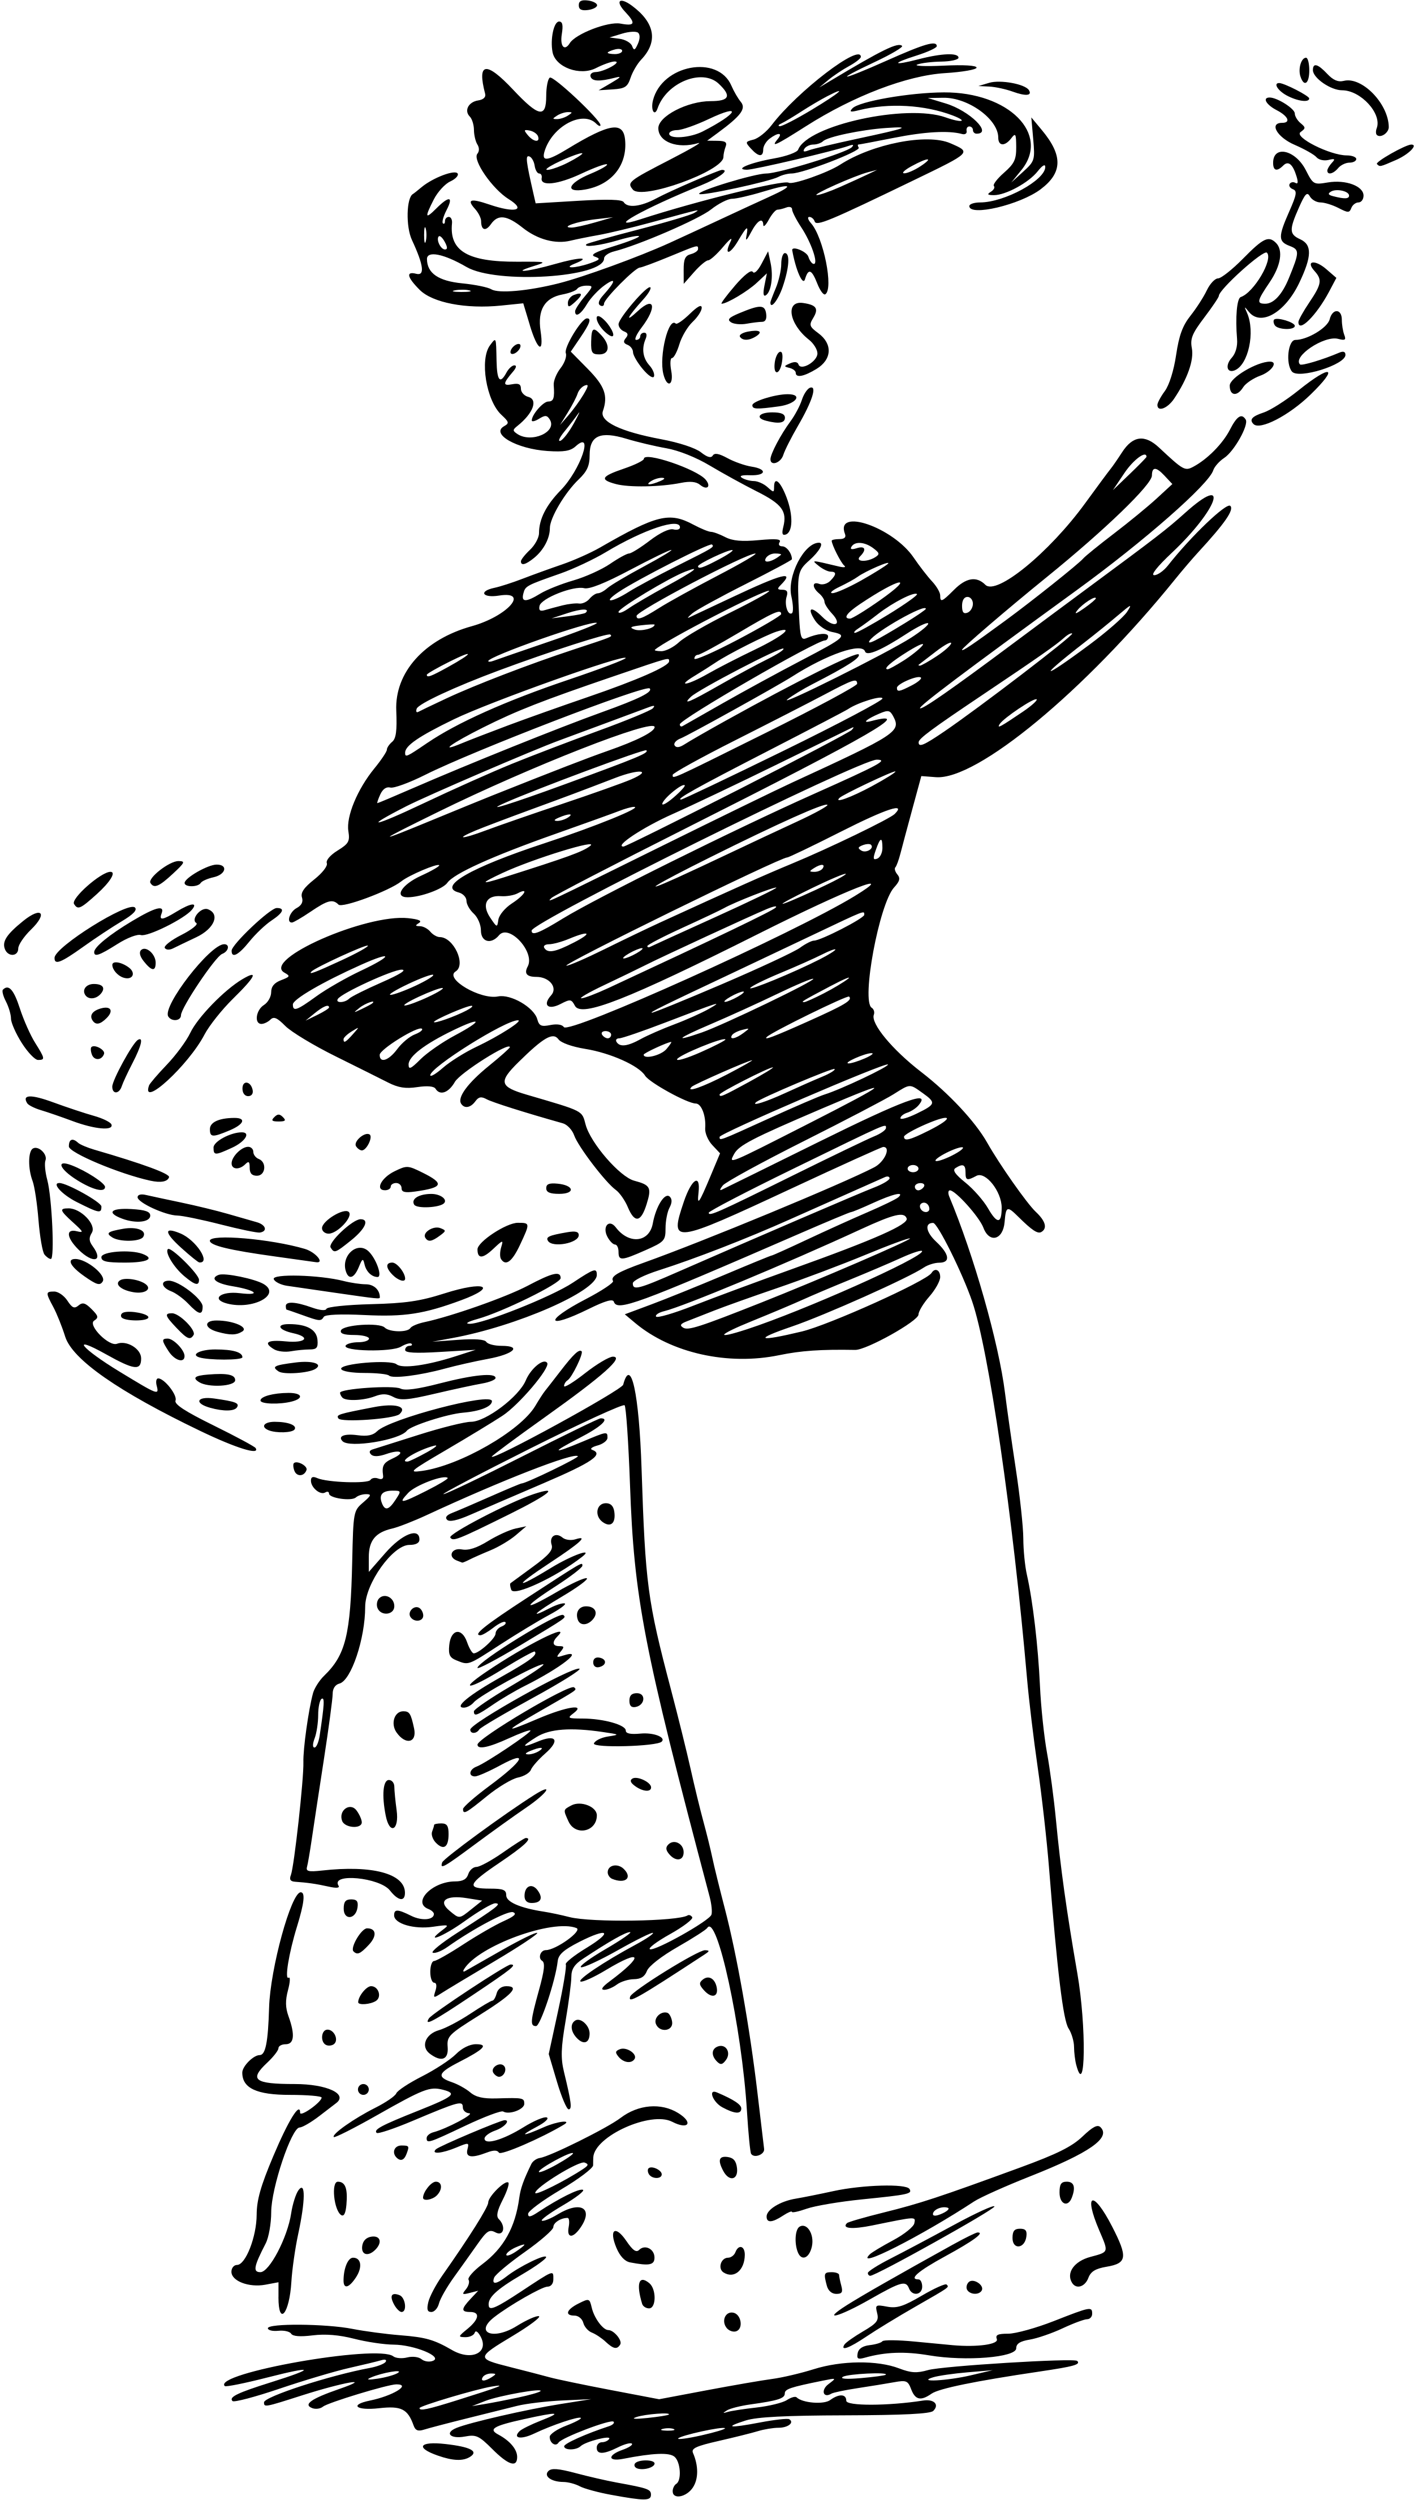
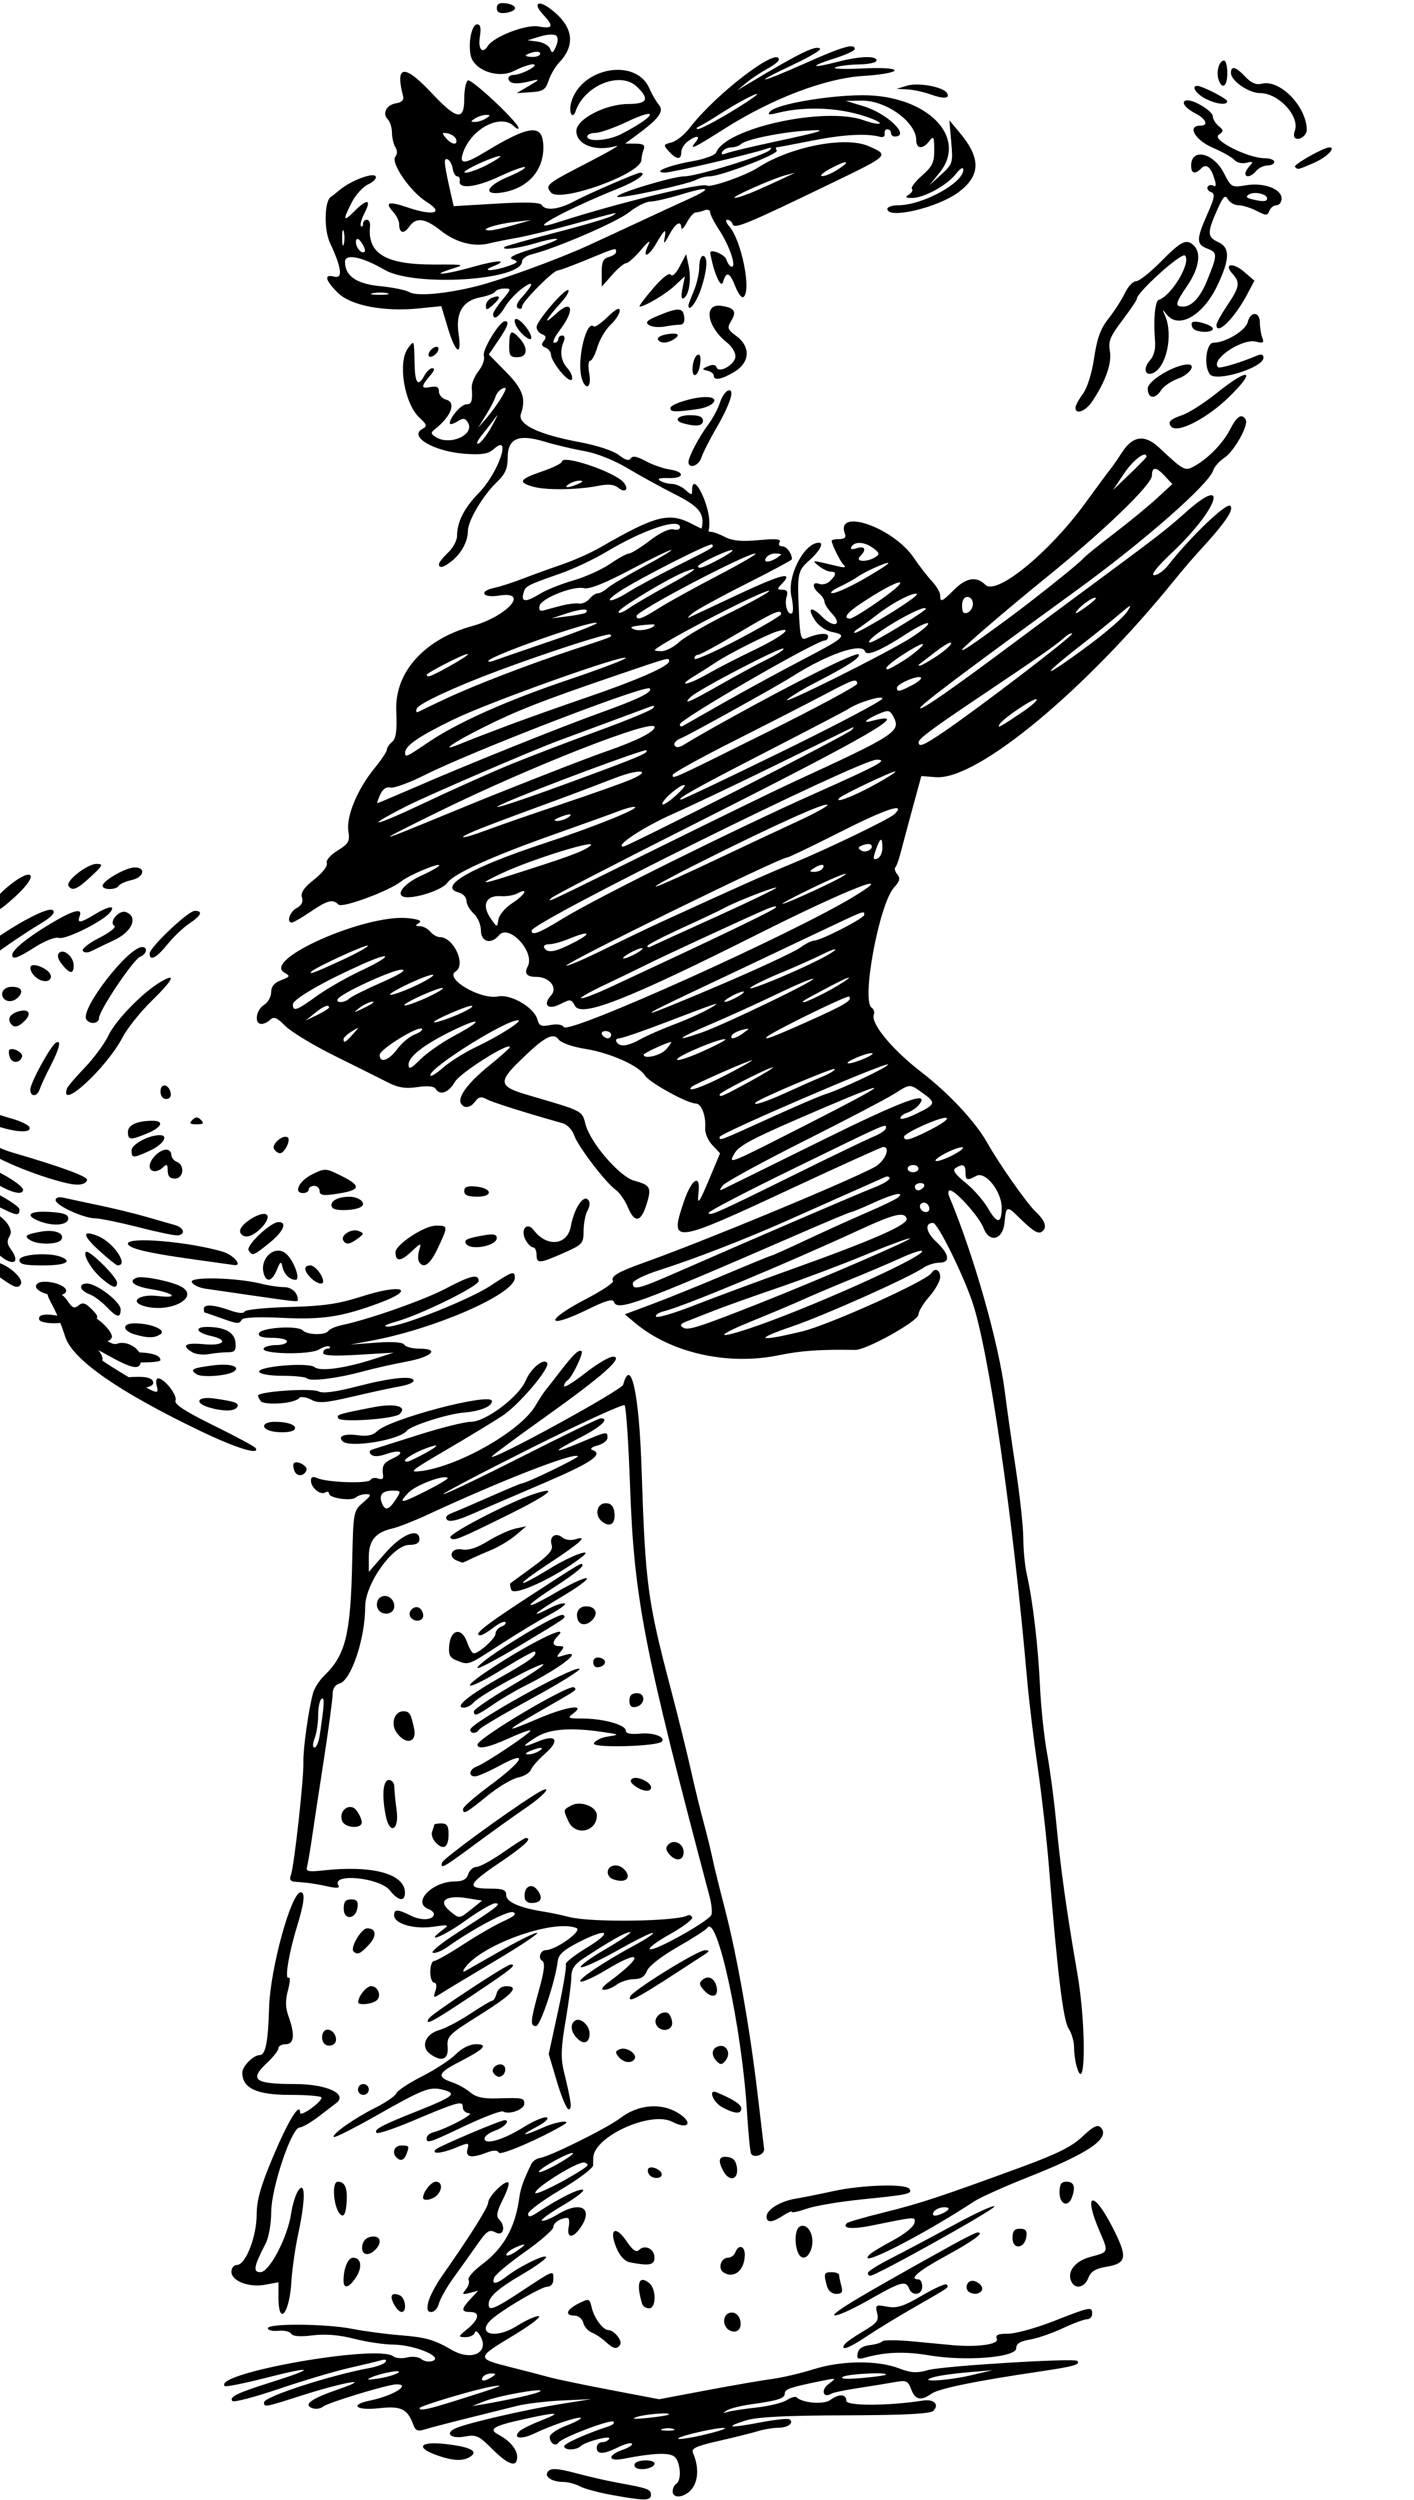
<svg xmlns="http://www.w3.org/2000/svg" version="1.1" viewBox="0 0 366.56 647.81">
-   <path d="m158.44 646.45c-3.352-0.613-7.015-1.61-8.142-2.217s-3.025-1.11-4.219-1.118c-3.177-0.021-5.235-1.516-3.91-2.841 0.786-0.786 2.594-0.647 7.023 0.536 3.281 0.877 8.075 1.978 10.653 2.447 8.158 1.484 8.906 1.751 8.906 3.17 0 1.607-1.623 1.61-10.312 0.021zm15.938-0.921c0-0.743 0.422-1.612 0.938-1.93 1.438-0.889 1.113-5.719-0.474-7.035-1.367-1.134-5.526-0.959-13.355 0.562-3.959 0.769-4.02-0.973-0.082-2.346 1.631-0.568 2.712-1.286 2.402-1.596-0.309-0.309-1.919 0.115-3.577 0.942-3.769 1.88-5.539 1.911-5.539 0.098 0-0.773 0.608-1.406 1.351-1.406 0.743 0 1.591-0.389 1.885-0.865 0.652-1.055-6.138 0.677-7.408 1.889-1.143 1.091-4.266 1.107-4.266 0.022 0-0.712 5.718-3.27 11.619-5.198 0.976-0.319 1.506-0.849 1.178-1.177-0.704-0.704-13.476 4.153-14.262 5.425-0.713 1.153-2.284 0.134-2.284-1.48 0-0.7 1.908-2.002 4.24-2.893 2.332-0.891 4.059-1.8 3.839-2.02-0.496-0.496-7.446 1.828-12.094 4.045-3.404 1.623-5.681 1.26-3.812-0.608 0.524-0.524 3.027-1.763 5.562-2.753 5.716-2.232 4.509-2.331-4.416-0.364-7.926 1.747-9.294 2.576-6.617 4.008 2.999 1.605 4.861 3.821 4.861 5.785 0 2.852-2.269 2.131-6.447-2.047-3.45-3.45-4.193-3.792-7.068-3.252-3.788 0.711-5.419-0.902-2.24-2.216 3.391-1.402 18.239-4.812 27.006-6.202l7.969-1.263-7.5 0.343c-4.125 0.189-9.398 0.817-11.719 1.396-2.32 0.579-8.227 2.05-13.125 3.27-4.898 1.219-9.85 2.518-11.004 2.886-1.577 0.503-2.253 0.235-2.721-1.078-1.527-4.286-3.192-5.117-8.945-4.466-5.935 0.671-7.816-0.869-2.408-1.973 5.958-1.217 10.868-4.214 6.902-4.214-2.192 0-17.782 4.735-19.048 5.785-0.654 0.543-1.898 0.715-2.764 0.383-2.43-0.933-0.339-2.426 6.913-4.937 9.281-3.213 1.257-1.833-9.678 1.664-9.6 3.071-9.747 3.097-9.747 1.769 0-1.452 17.041-6.988 27.432-8.912 1.939-0.359 3.785-1.072 4.102-1.584 0.34-0.55-0.145-0.716-1.182-0.406-0.967 0.289-4.711 1.191-8.32 2.005-3.609 0.814-11.725 3.23-18.035 5.368-6.31 2.138-11.782 3.579-12.16 3.2-1.028-1.028 1.219-2.123 10.034-4.886 11.689-3.664 11.136-4.333-1.012-1.223-5.805 1.486-10.771 2.486-11.034 2.222-3.299-3.299 39.637-10.878 43.68-7.71 0.638 0.5 2.26 0.632 3.605 0.295 1.391-0.349 3.008-0.147 3.75 0.469 0.721 0.598 2.044 0.776 2.957 0.397 2.595-1.077-4.926-4.157-10.225-4.187-2.408-0.013-7.006-0.698-10.219-1.521-3.911-1.002-7.47-1.293-10.767-0.881-3.229 0.403-5.147 0.256-5.569-0.427-0.354-0.573-1.853-0.915-3.33-0.759-1.477 0.156-2.697-0.139-2.711-0.655-0.035-1.309 15.057-1.192 21.973 0.17 3.094 0.609 8.658 1.348 12.366 1.642 6.612 0.524 8.713 1.125 13.416 3.839 5.008 2.889 9.65 0.709 7.408-3.48-0.707-1.322-1.312-1.711-1.549-0.997-0.214 0.643-1.304 1.154-2.421 1.136-1.927-0.032-1.899-0.142 0.547-2.145 3.034-2.484 3.338-4.384 0.703-4.384-2.388 0-2.364-0.765 0.107-3.396l1.982-2.11-2.217 0.572c-1.959 0.505-2.071 0.394-0.964-0.956 0.689-0.84 0.994-1.946 0.678-2.458-0.316-0.511 1.28-2.323 3.546-4.025 5.568-4.183 8.561-9.536 9.593-17.158 0.341-2.516 1.086-4.613 3.137-8.824 0.355-0.728 1.357-1.429 2.228-1.557 2.623-0.385 17.459-7.747 20.898-10.37 4.584-3.496 10.518-4 14.939-1.267 4.026 2.488 2.673 4.451-1.559 2.262-5.509-2.849-20.112 3.728-20.449 9.209-0.024 0.387-0.043 1.318-0.043 2.069 0 0.751-3.787 3.599-8.415 6.328s-8.425 5.538-8.438 6.242c-0.017 0.976 0.589 0.876 2.556-0.421 5.451-3.596 10.587-6.158 11.641-5.807 0.604 0.201-1.734 2.023-5.197 4.049-3.462 2.026-5.898 3.815-5.413 3.977 0.486 0.162 2.298-0.568 4.027-1.623 6.034-3.679 9.493-1.633 5.904 3.492-1.954 2.789-3.555 2.65-2.999-0.26 0.246-1.289 0.119-2.344-0.283-2.344-1.77 0-3.697 1.24-3.697 2.38 0 0.683-3.328 3.587-7.396 6.454s-7.641 5.849-7.939 6.627c-0.734 1.912 0.551 1.781 3.256-0.332 3.278-2.56 10.205-5.926 10.205-4.959 0 0.458-2.741 2.436-6.091 4.395-6.939 4.058-9.211 6.219-8.757 8.331 0.244 1.136 2.102 0.296 8.135-3.68 8.938-5.891 8.588-5.758 8.588-3.278 0 1.103-0.625 1.875-1.518 1.875-1.411 0-9.863 4.836-13.801 7.896-5.25 4.08-0.233 6.077 5.817 2.317 2.577-1.602 5.172-2.75 5.767-2.552 0.595 0.198-2.434 2.474-6.732 5.057-9.529 5.727-9.545 5.896-0.782 8.104 3.867 0.975 8.508 2.178 10.312 2.675 1.805 0.496 8.924 1.977 15.821 3.291l12.54 2.388 12.304-2.321c6.767-1.276 14.414-2.597 16.992-2.934 2.578-0.337 7.43-1.475 10.781-2.528 7.229-2.272 16.502-2.361 22.124-0.215 3.116 1.19 4.585 1.276 7.515 0.442 3.746-1.066 37.883-3.162 38.671-2.374 0.935 0.935-0.813 1.427-9.796 2.755-16.669 2.465-26.057 4.39-27.981 5.738-2.771 1.941-4.214 1.628-5.266-1.14-0.85-2.235-1.259-2.405-4.43-1.833-1.921 0.346-6.179 1.038-9.461 1.537-3.282 0.499-6.341 1.138-6.797 1.42-2.119 1.309-2.819-0.91-0.774-2.452 2.175-1.641 2.168-1.645-1.513-0.9-8.411 1.703-9.792 2.168-9.792 3.301 0 1.293-1.738 1.848-8.906 2.846-2.578 0.359-5.32 1.054-6.094 1.544-1.174 0.744-1.146 0.811 0.171 0.406 0.868-0.267 4.242-0.784 7.5-1.149s6.8-1.234 7.872-1.932c1.072-0.698 2.199-1.019 2.504-0.714 1.471 1.471 7.041 1.935 8.696 0.725 2.309-1.688 4.194-1.613 4.194 0.167 0 1.392 10.8 1.367 19.886-0.046 2.86-0.445 4.325 1.02 2.673 2.672-0.762 0.762-7.633 1.108-22.84 1.151-15.473 0.043-22.901 0.425-25.74 1.322-5.813 1.838-4.376 2.059 3.554 0.548 3.815-0.727 7.274-1.113 7.686-0.858 1.391 0.859-0.311 2.209-2.785 2.209-1.351 0-3.752 0.394-5.335 0.877-1.583 0.482-6.16 1.624-10.17 2.538-5.879 1.339-7.17 1.941-6.664 3.108 1.447 3.338 1.439 6.719-0.022 8.948-1.654 2.525-5.241 3.203-5.241 0.991zm13.559-16.34c-0.548-0.548-11.655 1.886-12.133 2.659-0.217 0.35 2.512-0.017 6.063-0.817s6.283-1.629 6.069-1.842zm-13.307 0.201c-0.635-0.257-1.9-0.272-2.812-0.035-0.912 0.238-0.393 0.448 1.154 0.467 1.547 0.019 2.293-0.175 1.659-0.432zm-1.268-3.731c0.751-0.657-6.037-0.148-8.359 0.627-1.513 0.505-0.516 0.593 2.812 0.248 2.836-0.294 5.332-0.688 5.547-0.875zm-54.957-3.696c11.469-3.604 13.084-4.24 9.098-3.581-4.148 0.685-18.75 5.036-18.75 5.586 0 0.808 2.065 0.379 9.652-2.005zm15.831-0.705c2.93-0.619 5.569-1.368 5.866-1.664 0.931-0.931-10.723 1.127-14.321 2.53l-3.435 1.339 3.281-0.539c1.805-0.296 5.678-1.046 8.608-1.665zm-31.11-6.39c1.696-1.077-4.152-0.076-7.031 1.203-1.28 0.569-0.685 0.652 1.875 0.262 2.062-0.314 4.383-0.973 5.156-1.464zm24.375 1.064c1.212-0.783 1.187-0.911-0.179-0.923-0.872-8e-3 -1.846 0.408-2.165 0.923-0.733 1.187 0.508 1.187 2.344 0zm102.11-0.596c0.877-0.767-9.868-0.248-11.108 0.537-0.839 0.531 0.921 0.654 4.688 0.328 3.317-0.287 6.206-0.676 6.421-0.864zm22.109 0.132 5.625-1.319-6.504 0.551c-3.577 0.303-7.585 0.879-8.906 1.28-4.492 1.363 3.596 0.94 9.785-0.511zm-115.78-33.83c0-0.187-1.055 0.14-2.344 0.727s-2.344 1.432-2.344 1.877c0 0.445 1.055 0.118 2.344-0.727 1.289-0.845 2.344-1.689 2.344-1.877zm15.277-19.653c1.359-0.905 1.427-1.218 0.349-1.632-1.442-0.553-12.813 6.423-12.813 7.86 0 0.768 7.831-3.145 12.464-6.228zm-2.679-4.068c-0.543-0.543-8.848 3.982-8.848 4.822 0 0.387 2.075-0.454 4.612-1.871s4.443-2.744 4.236-2.951zm16.693 81.701c-0.648-0.218-0.939-0.782-0.648-1.254 0.68-1.1 5.107-1.125 5.107-0.029 0 1.01-2.841 1.827-4.459 1.283zm-51.721-3.336c-5.921-2.063-4.833-3.761 1.926-3.004 6.488 0.727 8.714 1.874 6.434 3.316-1.834 1.159-4.413 1.063-8.359-0.312zm108.83-26.532c0.223-1.173 1.286-1.883 3.138-2.094 1.541-0.175 3.014-0.627 3.273-1.003 0.259-0.376 4.058-0.336 8.441 0.088 4.383 0.425 8.812 0.846 9.844 0.936 6.318 0.551 11.899-0.223 11.38-1.577-0.42-1.095 0.234-1.406 2.953-1.406 1.921 0 7.254-1.477 11.851-3.281 9.493-3.727 9.91-3.806 9.91-1.875 0 0.773-0.591 1.406-1.313 1.406-0.722 0-3.57 1.057-6.328 2.349s-6.597 2.611-8.531 2.932c-2.529 0.42-3.516 1.052-3.516 2.255 0 2.36-13.095 3.426-22.536 1.833-6.341-1.069-11.379-0.89-16.699 0.596-1.813 0.506-2.144 0.301-1.867-1.159zm-65.362-2.994c-1-0.928-2.596-1.985-3.547-2.349-0.951-0.363-1.95-1.502-2.219-2.531-0.27-1.03-1.28-1.87-2.26-1.87-2.647 0-2.128-1.557 1.047-3.141 2.744-1.369 2.827-1.342 3.407 1.103 0.645 2.719 2.928 5.788 4.305 5.788 1.445 0 3.694 2.739 3.073 3.743-0.836 1.353-1.745 1.176-3.812-0.743zm61.926 0.762c0.315-0.509 2.48-2.044 4.812-3.411 3.625-2.124 4.157-2.812 3.672-4.747-0.534-2.129-0.383-2.228 2.571-1.673 2.552 0.479 4.234-0.054 9.006-2.85 3.227-1.892 6.118-3.189 6.423-2.884 0.727 0.727 0.989 0.541-8.155 5.777-4.361 2.497-9.993 5.929-12.516 7.628-4.552 3.063-6.912 3.941-5.812 2.161zm-30.498-4.274c-1.48-1.784-0.388-4.393 1.674-4 2.061 0.393 2.695 4.089 0.824 4.806-0.763 0.293-1.887-0.07-2.498-0.806zm31.099-5.928c3.893-2.469 13.146-7.751 27.531-15.715 3.094-1.713 5.966-3.124 6.383-3.136 1.965-0.055-1.055 2.173-8.296 6.12-7.13 3.886-9.628 6.046-6.994 6.046 0.516 0 0.938 0.844 0.938 1.875 0 2.19-2.613 2.549-3.411 0.469-0.816-2.126-2.081-1.775-10.131 2.812-8.141 4.639-12.784 5.818-6.02 1.528zm-147.31-2.101v-3.854l-3.4 0.638c-4.269 0.79-8.8-0.94-8.8-3.36 0-0.969 0.653-1.761 1.452-1.761 2.217 0 5.066-7.277 5.09-13 0.016-3.837 1.036-7.438 4.3-15.17 3.936-9.325 6.971-14.222 6.971-11.248 0 1.176 5.482-2.7 5.573-3.941 0.029-0.387-3.671-0.703-8.222-0.703-8.646 0-12.351-1.732-12.351-5.774 0-1.633 2.887-4.538 4.509-4.538 1.523 0 2.178-3.309 2.442-12.335 0.294-10.043 5.735-29.853 8.199-29.853 1.222 0 0.92 2.773-0.971 8.906-2.124 6.891-3.267 13.913-2.152 13.224 0.452-0.279 0.376 1.163-0.169 3.204-0.728 2.728-0.691 4.539 0.138 6.833 1.715 4.742 1.46 7.208-0.746 7.208-1.031 0-1.875 0.464-1.875 1.03 0 0.567-1.311 2.254-2.913 3.751-4.749 4.44-3.34 5.53 7.123 5.53 8.353 0 13.947 2.601 10.708 4.979-0.213 0.156-2.135 1.631-4.272 3.277s-4.457 2.996-5.156 2.999c-2.089 9e-3 -7.365 15.727-7.365 21.942 0 2.941-0.64 6.571-1.427 8.092-3.103 6-3.372 7.46-1.376 7.46 2.329 0 7.037-8.992 7.972-15.227 0.361-2.407 1.231-5.134 1.933-6.059 1.812-2.39 1.76 2.766-0.115 11.442-0.78 3.609-1.573 9.169-1.762 12.354-0.492 8.311-3.35 11.679-3.35 3.948zm29.957 1.899c-1.211-2.262-0.66-3.203 1.409-2.409 1.563 0.6 2.031 4.364 0.542 4.364-0.497 0-1.375-0.88-1.951-1.955zm8.886-0.623c0.335-1.418 1.944-4.477 3.577-6.797 7.129-10.133 11.955-17.805 11.955-19.004 0-1.539 4.444-5.928 5.218-5.153 0.296 0.296-0.37 2.316-1.478 4.49-1.445 2.832-1.729 4.24-1.003 4.966 1.912 1.912 1.262 4.588-0.84 3.462-1.6-0.856-2.239-0.445-4.671 3.014-1.55 2.203-4.31 6.074-6.133 8.602s-3.564 5.587-3.868 6.797-1.185 2.201-1.959 2.201c-1.057 0-1.255-0.641-0.797-2.578zm55.43 0.469c-1.618-5.325-0.83-7.591 1.862-5.356 1.864 1.547 1.81 6.528-0.07 6.528-0.79 0-1.596-0.527-1.792-1.172zm47.881-4.688c-0.858-3.201-0.743-3.516 1.284-3.516 1.031 0 1.881 0.316 1.888 0.703 7e-3 0.387 0.267 1.652 0.578 2.812 0.448 1.673 0.177 2.109-1.31 2.109-1.152 0-2.093-0.813-2.44-2.109zm36.39 1.09c-0.346-0.561-0.178-1.471 0.374-2.023 1.17-1.17 4.213 0.832 3.361 2.211-0.714 1.155-2.975 1.041-3.735-0.188zm-161.68-2.5c0.025-3.17 1.158-5.86 2.47-5.86 2.115 0 2.483 2.454 0.762 5.08-1.834 2.799-3.25 3.14-3.232 0.779zm188.86 0.65c-1.588-2.57 0.545-5.59 4.741-6.713 4.847-1.296 4.78-1.098 2.324-6.828-4.2-9.799-1.614-10.631 3.308-1.065 4.109 7.986 3.897 9.539-1.426 10.439-2.9 0.49-4.089 1.22-4.73 2.906-0.884 2.326-3.141 3.001-4.217 1.261zm-90.338-2.679c-1.58-1-0.7-3.83 1.18-3.83 0.734 0 1.578-0.633 1.875-1.406 0.825-2.149 2.477-1.673 2.444 0.703-0.056 3.982-2.797 6.243-5.497 4.533zm37.4 0.12c0-0.405 2.637-2.076 5.859-3.714s10.605-5.555 16.406-8.705c5.801-3.15 10.547-5.313 10.547-4.806 0 0.831-30.702 17.962-32.19 17.962-0.342 0-0.622-0.331-0.622-0.736zm-61.656-2.74c-1.36-0.261-2.633-1.624-3.537-3.788-2.002-4.79-0.27-5.965 2.59-1.757 1.665 2.45 2.555 3.07 3.314 2.311 1.491-1.491 3.977-0.245 3.977 1.994 0 1.941-1.337 2.203-6.344 1.241zm43.475-2.694c-0.906-2.36-0.661-5.85 0.458-6.541 1.92-1.187 3.904 1.966 3.214 5.108-0.681 3.101-2.726 3.899-3.672 1.433zm18.697 0.598c0.49-0.487 3.211-2.122 6.047-3.634 2.836-1.512 5.303-3.488 5.482-4.391 0.356-1.791 0.653-1.806-10.865 0.545-5.268 1.075-8.015 0.826-6.592-0.596 0.289-0.289 4.573-1.527 9.522-2.753 9.404-2.329 14.345-3.956 35.266-11.613 9.705-3.552 13.5-5.436 16.275-8.08 2.666-2.54 3.895-3.172 4.666-2.4 2.736 2.736-2.861 6.642-18.221 12.712-6.394 2.527-12.943 5.46-14.552 6.517-13.616 8.946-31.23 17.87-27.028 13.694zm20.185-12.058c-1.495-0.498-3.825 0.504-3.825 1.644 0 0.594 0.912 0.531 2.45-0.17 1.348-0.614 1.966-1.278 1.375-1.475zm-151.78 9.897c0.193-1.356 1.053-2.216 2.409-2.409 2.318-0.329 2.855 1.522 0.984 3.393s-3.723 1.334-3.393-0.984zm168.58-2.05c0-1.815 0.481-2.413 1.94-2.413 1.474 0 1.868 0.505 1.641 2.1-0.445 3.116-3.581 3.39-3.581 0.313zm-63.75-5.586c0-1.777 3.549-3.956 7.504-4.608 1.803-0.297 6.231-1.184 9.84-1.97 7.507-1.636 18.826-1.954 19.692-0.555 0.783 1.267-0.185 1.479-12.342 2.709-5.755 0.582-12.188 1.667-14.297 2.411-2.109 0.744-3.834 1.112-3.834 0.818 0-0.294-1.04 0.146-2.311 0.979-2.834 1.857-4.252 1.929-4.252 0.216zm-110.28-0.36c-1.897-1.215-2.646-8.646-0.871-8.646 1.942 0 2.598 1.759 2.225 5.969-0.196 2.216-0.655 3.124-1.354 2.677zm186.22-5.84c0-2.188 0.417-2.812 1.875-2.812 1.896 0 2.346 1.43 1.306 4.142-1.002 2.612-3.181 1.702-3.181-1.33zm-165 1.345c0-1.505 2.114-4.157 3.314-4.157 1.66 0 1.8 2.011 0.248 3.562-1.149 1.149-3.562 1.552-3.562 0.595zm58.555-6.095c-0.34-0.55-0.383-1.235-0.096-1.522 0.771-0.771 3.416 0.433 3.416 1.555 0 1.272-2.529 1.247-3.32-0.033zm19.29-0.814c-1.513-2.827-1.156-3.968 1.139-3.643 1.51 0.214 2.194 1.032 2.406 2.878 0.354 3.081-2.03 3.595-3.545 0.765zm-84.72-3.5c-1.29-1.29-0.557-3.125 1.25-3.125 2.064 0 2.131 0.116 1.306 2.267-0.604 1.574-1.529 1.885-2.556 0.858zm18.39-2.16c0.462-1.765 0.336-1.786-2.818-0.469-3.786 1.582-6.73 1.85-5.369 0.489 0.786-0.786 16.749-7.547 17.818-7.547 1.583 0-0.094 1.869-2.396 2.672-1.547 0.539-2.812 1.477-2.812 2.084 0 1.76 4.796 0.369 10.1-2.928 2.623-1.631 5.327-2.777 6.007-2.547 0.705 0.238-0.377 1.272-2.513 2.402-4.836 2.558-3.833 2.619 1.834 0.113 3.373-1.492 7.38-1.981 5.119-0.625-5.85 3.51-16.324 8.031-16.805 7.253-0.431-0.698-1.387-0.705-3.178-0.024-3.994 1.519-5.542 1.247-4.987-0.874zm73.528 1.197c-0.244-0.415-0.729-5.396-1.076-11.068-1.331-21.724-7.797-51.512-10.302-47.458-0.28 0.453-3.729 2.666-7.666 4.918-4.188 2.396-7.491 4.972-7.961 6.208-0.562 1.479-1.584 2.122-3.405 2.143-1.431 0.016-3.42 0.649-4.421 1.406-1.001 0.757-2.478 1.363-3.281 1.347-0.941-0.019-0.466-0.77 1.334-2.109 9.142-6.8 8.573-8.694-0.898-2.991-3.021 1.819-5.949 3.151-6.507 2.961-1.077-0.368 6.034-5.14 14.224-9.546 2.71-1.458 4.741-2.836 4.515-3.062-0.226-0.226-4.271 1.764-8.988 4.423s-9.063 4.672-9.659 4.474c-0.595-0.198 2.287-2.324 6.405-4.723 4.118-2.399 6.952-4.37 6.297-4.379-1.124-0.016-5.281 2.336-12.162 6.881-2.254 1.489-3.042 2.705-3.047 4.705-4e-3 1.483-0.677 6.633-1.497 11.443-1.205 7.069-1.282 9.609-0.401 13.241 1.904 7.848 2.127 9.65 1.197 9.65-0.499 0-1.864-3.224-3.034-7.164l-2.127-7.164 2.439-11.239c1.342-6.181 2.233-11.573 1.98-11.981-0.252-0.408 2.156-2.331 5.353-4.273 7.008-4.257 5.681-5.389-1.837-1.568-4.07 2.068-5.422 3.275-5.613 5.01-0.548 4.967-4.497 16.807-5.607 16.812-1.588 7e-3 -1.488-1.234 0.748-9.306 1.43-5.161 1.639-7.103 0.817-7.611-1.131-0.699-0.421-2.766 0.95-2.766 2.608 0 9.642-5.065 7.953-5.726-6.173-2.42-25.396 4.609-29.131 10.651-0.337 0.545-0.23 0.78 0.236 0.523s4.762-2.702 9.545-5.432c4.783-2.731 8.915-4.746 9.182-4.479 0.267 0.267-4.702 3.563-11.041 7.325-6.339 3.762-12.531 7.484-13.758 8.272-2.136 1.371-2.204 1.344-1.577-0.631 0.396-1.246 0.259-2.063-0.346-2.063-0.55 0-1.001-1.266-1.001-2.812s0.444-2.812 0.987-2.812c0.543 0 3.947-1.932 7.565-4.294s8.333-5.08 10.479-6.04c2.762-1.236 3.474-1.911 2.439-2.308-1.335-0.512-10.23 4.197-17.063 9.034-1.444 1.022-3.131 1.685-3.75 1.473-0.619-0.212 2.25-2.546 6.375-5.186 10.361-6.633 11.586-7.586 9.818-7.637-0.788-0.023-4.348 2.058-7.912 4.624-5.589 4.024-10.803 6.068-5.654 2.217 1.721-1.287 1.511-1.349-2.592-0.752-4.924 0.715-10.065-0.798-10.065-2.963 0-1.655 0.913-1.629 4.432 0.127 2.711 1.353 5.88 1.093 5.88-0.482 0-0.405-0.633-0.98-1.406-1.276-4.35-1.669 0.958-7.161 6.921-7.161 1.972 0 2.971-0.552 3.391-1.875 0.327-1.031 1.287-1.875 2.132-1.875s3.942-1.688 6.883-3.75 5.595-3.75 5.9-3.75c1.84 0-0.343 2.046-6.916 6.484-8.187 5.527-8.576 6.641-2.319 6.641 3.418 0 4.163 0.309 4.163 1.725 0 1.74 3.606 3.299 9.844 4.254 1.547 0.237 4.5 0.863 6.562 1.392 5.66 1.451 28.095 1.128 30.633-0.441 0.354-0.219 0.885-7e-3 1.181 0.472 0.296 0.478-2.301 2.458-5.771 4.398s-5.799 3.698-5.176 3.906c1.417 0.472 15.283-7.308 15.916-8.93 0.256-0.656 0.049-2.766-0.46-4.688-17.194-64.873-19.59-77.269-20.643-106.79-0.389-10.922-1.021-20.171-1.403-20.553-0.382-0.382-11.345 4.638-24.361 11.155-13.016 6.518-23.182 11.864-22.59 11.881 0.592 0.017 9.821-4.399 20.509-9.813 10.688-5.414 19.802-9.844 20.252-9.844 2.477 0 0.055 2.241-5.509 5.097-7.462 3.83-7.134 4.295 0.703 0.997 6.499-2.735 6.562-2.745 6.562-1.039 0 0.718-1.16 1.613-2.578 1.991-1.418 0.377-2.051 0.88-1.406 1.117 3.116 1.147 0.045 3.255-12.656 8.689-7.606 3.254-16.117 6.921-18.914 8.149-3.349 1.47-5.402 1.917-6.012 1.307-0.61-0.61-0.153-1.225 1.336-1.8 1.244-0.481 5.705-2.395 9.914-4.254s7.847-3.379 8.086-3.379c1.128 0 14.926-6.68 14.558-7.048-1.045-1.045-19.753 6.238-39.202 15.26-3.352 1.555-7.359 3.118-8.906 3.474-4.372 1.007-6.094 3.106-6.094 7.428v3.823l4.292-4.906c4.315-4.933 8.834-6.723 8.834-3.499 0 0.914-0.916 1.406-2.618 1.406-4.28 0-11.445 10.036-11.445 16.03 0 8.264-3.637 19.101-6.677 19.896-1.095 0.286-1.757 1.292-1.752 2.658 0.005 1.208-1.033 8.947-2.307 17.197-1.274 8.25-2.685 17.531-3.136 20.625-0.451 3.094-0.995 6.258-1.209 7.031-0.317 1.146 0.392 1.32 3.83 0.941 13.111-1.48 21.562 0.8 21.562 5.77 0 2.386-1.749 2.112-3.89-0.61-2.659-3.381-15.398-4.588-13.345-1.265 0.392 0.634-0.483 0.723-2.57 0.26-3.184-0.706-5.441-1.033-8.655-1.254-1.258-0.086-1.565-0.575-1.106-1.76 0.838-2.166 3.363-24.965 3.238-29.236-0.099-3.389 1.326-13.592 2.497-17.873 0.352-1.289 1.644-3.313 2.869-4.499 5.6-5.415 6.867-10.57 7.29-29.657 0.285-12.862 0.328-13.096 2.814-15.234 2.132-1.834 2.254-2.172 0.785-2.172-0.957 0-2.141 0.377-2.63 0.837-1.112 1.045-6.984 0.206-6.984-0.999 0-0.488-0.44-0.614-0.979-0.282-1.257 0.777-3.709-1.242-3.709-3.053 0-0.978 0.488-1.175 1.641-0.663 2.555 1.135 13.156 1.498 13.789 0.472 0.312-0.505 1.218-0.668 2.014-0.363 0.907 0.348 1.379 0.071 1.265-0.744-0.36-2.576 0.081-3.36 2.506-4.465 3.39-1.545 2.083-2.452-1.655-1.149-1.983 0.691-3.354 0.74-3.955 0.139-0.6-0.6-0.458-1.063 0.41-1.334 0.731-0.228 6.109-1.93 11.951-3.781 5.842-1.851 11.921-3.366 13.509-3.366 3.84 0 12.459-6.504 14.227-10.736 1.306-3.124 4.708-5.882 5.554-4.501 0.79 1.291-7.286 10.819-11.568 13.648-2.32 1.533-8.859 5.505-14.531 8.828-9.595 5.621-10.035 6.002-6.328 5.484 9.802-1.371 25.519-10.392 29.334-16.837 0.95-1.604 2.072-3.339 2.494-3.854 0.422-0.516 2.229-2.836 4.016-5.156 3.404-4.421 4.86-5.781 5.502-5.139 0.53 0.53-2.512 6.803-3.636 7.498-0.502 0.31-0.912 0.989-0.912 1.508 0 0.519 2.452-0.982 5.449-3.337 2.997-2.354 6.24-4.281 7.207-4.281 3.015 0-2.508 4.917-17.578 15.647-7.606 5.416-13.828 10.031-13.828 10.255 0 1.212 33.691-17.217 34.072-18.637 2.002-7.47 4.125 2.239 4.766 21.797 0.982 29.971 1.529 34.082 7.618 57.188 1.834 6.961 4.133 16.242 5.107 20.625 0.975 4.383 2.463 10.5 3.308 13.594 0.845 3.094 1.885 7.312 2.312 9.375 0.427 2.062 1.879 7.969 3.226 13.125 3.114 11.918 6.496 31.002 8.473 47.812 0.849 7.219 1.623 13.743 1.721 14.497 0.19 1.468-2.631 2.519-3.373 1.258zm-72.458-63.426 2.741-2.193-4.018-0.642c-5.328-0.852-7.507 0.715-4.492 3.231 2.642 2.204 2.508 2.213 5.769-0.396zm-39.394-44.9c1.232-8.153 1.335-10.087 0.506-9.575-0.485 0.3-0.882 2.18-0.882 4.179s-0.411 4.716-0.914 6.038c-0.552 1.452-0.569 2.405-0.042 2.405 0.479 0 1.079-1.371 1.332-3.047zm19.694-61.172c1.495-2.281 1.474-2.344-0.774-2.344-2.667 0-3.606 1.075-2.792 3.197 0.804 2.095 1.789 1.86 3.567-0.853zm8.177-2.405c3.131-1.581 5.531-3.036 5.334-3.233-0.936-0.936-8.357 1.863-10.232 3.859-2.762 2.94-1.961 2.837 4.899-0.625zm-0.122-9.854c2.32-1.282 3.164-2.053 1.875-1.714-4.217 1.109-9.434 4.245-6.797 4.086 0.387-0.023 2.602-1.091 4.922-2.373zm0 177.64c0-0.564 0.787-1.231 1.749-1.483 3.44-0.9 10.876-4.846 9.267-4.918-0.91-0.05-1.65-0.74-1.65-1.55 0-1.802-1.09-1.507-12.986 3.515-4.822 2.036-9.028 3.44-9.348 3.121-0.851-0.851 1.184-1.935 10.849-5.782 9.211-3.666 10.11-4.445 6.248-5.415-3.342-0.839-4.959-0.208-17.127 6.683-5.854 3.315-10.839 5.833-11.077 5.595-0.665-0.665 5.215-4.815 10.75-7.587 2.731-1.368 5.183-3.052 5.448-3.744 0.265-0.691 3.261-2.667 6.657-4.391 3.396-1.724 7.345-4.305 8.776-5.736 1.595-1.595 3.61-2.602 5.205-2.602 3.36 0 2.131 1.297-4.391 4.633-5.452 2.789-5.828 3.859-1.832 5.211 1.524 0.516 3.666 1.705 4.759 2.642 1.429 1.226 3.347 1.664 6.824 1.561 6.861-0.204 7.18-0.142 7.18 1.404 0 1.471-3.969 2.916-5.467 1.991-0.487-0.301-4.884 1.347-9.771 3.662-9.653 4.573-10.075 4.706-10.075 3.184zm76.641-7.948c-2.498-1.355-3.776-4.859-1.406-3.855 4.333 1.836 6.314 3.139 6.321 4.157 0.01 1.535-1.725 1.429-4.915-0.302zm-94.458-4.62c0-0.773 0.633-1.406 1.406-1.406 0.773 0 1.406 0.633 1.406 1.406 0 0.773-0.633 1.406-1.406 1.406-0.773 0-1.406-0.633-1.406-1.406zm35.091-4.324c-0.808-1.308 1.632-2.922 2.741-1.813 0.902 0.902 0.033 2.855-1.27 2.855-0.455 0-1.117-0.469-1.471-1.042zm151.12-2.015c-0.309-1.154-0.568-3.274-0.575-4.71-8e-3 -1.436-0.646-3.578-1.421-4.76-1.395-2.129-2.907-14.575-5.083-41.848-0.555-6.961-1.867-18.562-2.915-25.781-1.05-7.22-2.29-17.56-2.76-22.97-3.689-42.289-9.941-85.252-14.227-97.774-2.53-7.39-8.975-20.351-10.121-20.351-2.265 0-1.891 2.365 0.767 4.849 3.481 3.253 3.806 5.463 0.803 5.463-1.174 0-2.967 0.563-3.984 1.25-3.923 2.652-25.707 12.387-34.193 15.281-10.093 3.442-8.906 4.042 2.558 1.294 7.061-1.693 32.349-13.092 33.625-15.158 0.896-1.45 2.254-0.817 2.254 1.051 0 1.013-1.266 3.284-2.812 5.046s-2.812 3.86-2.812 4.664c0 1.676-13.5 9.22-16.406 9.167-8.897-0.161-14.071 0.196-19.688 1.359-13.314 2.756-28.043-0.534-37.365-8.344l-2.678-2.243 6.896-2.567c3.793-1.412 12.278-4.841 18.857-7.62 6.578-2.779 12.134-5.053 12.346-5.053 0.212 0 4.322-1.851 9.133-4.112s11.912-5.472 15.779-7.134c3.867-1.662 7.432-3.398 7.922-3.857 1.676-1.57-1.416-0.864-6.604 1.509-2.818 1.289-5.363 2.344-5.655 2.344-0.292 0-6.291 2.503-13.332 5.563-42.415 18.431-47.328 20.232-48.183 17.665-0.265-0.795-2.266-0.22-6.521 1.875-11.084 5.456-11.739 3.17-0.733-2.556 4.136-2.152 7.304-4.26 7.042-4.686-0.724-1.171 1.234-2.337 7.939-4.731 15.467-5.522 51.423-20.396 59.766-24.723 2.698-1.399 4.427-5.282 2.352-5.282-0.382 0-11.035 4.818-23.672 10.707-31.146 14.514-31.781 14.593-28.032 3.493 2.01-5.952 4.382-7.439 3.812-2.39-0.407 3.604 0.108 2.904 3.078-4.187l2.501-5.971-2.013-2.142c-1.107-1.178-1.935-3.132-1.839-4.342 0.251-3.193-0.975-6.418-2.441-6.418-2.155 0-12.047-5.434-13.14-7.218-1.574-2.57-8.988-5.889-15.497-6.937-3.437-0.553-6.294-1.572-6.958-2.481-1.402-1.917-3.841-0.523-10.398 5.941-5.197 5.123-4.88 6.338 2.192 8.411 14.92 4.372 14.243 4.027 15.254 7.78 1.282 4.762 8.877 13.517 12.578 14.499 4.218 1.12 4.567 1.782 3.214 6.115-1.471 4.712-3.099 4.957-4.864 0.731-0.726-1.737-2.128-3.741-3.115-4.453-2.671-1.926-9.774-11.234-10.794-14.147-0.49-1.397-1.804-2.797-2.921-3.111-9.832-2.767-18.279-5.435-19.775-6.247-1.39-0.755-2.062-0.631-2.916 0.537-1.25 1.709-2.856 1.97-3.702 0.602-1.007-1.629 1.737-5.342 7.252-9.815 2.965-2.405 5.391-4.566 5.391-4.803 0-1.504-12.905 6.638-14.253 8.994-1.623 2.835-3.87 3.624-5.021 1.762-0.402-0.65-2.13-0.803-4.702-0.417-3.07 0.46-4.94 0.166-7.623-1.2-1.956-0.996-8.132-4.077-13.726-6.848-5.593-2.771-11.396-6.281-12.895-7.799-2.114-2.141-2.978-2.509-3.846-1.641-0.616 0.616-1.669 1.12-2.339 1.12-1.909 0-1.427-3.604 0.656-4.905 1.031-0.644 1.875-2.135 1.875-3.312 0-1.474 0.804-2.447 2.578-3.122 2.346-0.892 2.424-1.066 0.869-1.937-5.972-3.342 21.127-15.285 32.056-14.127 2.792 0.296 3.688 0.693 2.812 1.248-1.032 0.654-0.984 0.817 0.241 0.828 0.839 8e-3 2.051 0.647 2.693 1.421s1.743 1.406 2.448 1.406c3.603 0 6.917 7.174 4.115 8.906-2.984 1.844 6.441 7.384 11.009 6.47 3.295-0.659 9.319 2.844 10.165 5.91 0.477 1.728 1.033 1.975 3.387 1.504 1.707-0.341 3.082-0.133 3.491 0.528 1.228 1.986 59.44-24.217 75.355-33.919 11.676-7.119-1.731-1.873-24.812 9.707-34.056 17.087-46.011 21.78-47.655 18.708-0.942-1.761-1.195-1.794-3.734-0.481-3.245 1.678-4.747 0.301-2.445-2.242 1.794-1.983-0.44-4.781-3.818-4.781-2.515 0-3.234-0.866-2.248-2.707 1.982-3.704-4.887-11.155-7.444-8.074-2.045 2.464-4.688 1.753-4.688-1.261 0-1.477-0.837-3.425-1.875-4.364-1.031-0.933-1.875-2.426-1.875-3.317s-0.888-1.853-1.974-2.136c-5.638-1.474 3.009-6.453 22.13-12.743 13.229-4.351 25.732-9.431 23.264-9.451-0.611-5e-3 -2.299 0.457-3.75 1.026-1.452 0.57-8.967 3.272-16.702 6.005-16.331 5.771-26.256 10.264-27.919 12.637-1.138 1.624-6.944 3.744-10.285 3.755-3.618 0.011-1.553-3.293 3.493-5.59 2.796-1.272 4.898-2.499 4.672-2.725-0.509-0.509-7.886 2.634-9.805 4.177-3.07 2.467-15.317 7.013-16.286 6.045-1.505-1.505-2.807-1.176-7.245 1.831-2.269 1.538-4.442 2.803-4.829 2.812-1.512 0.037-0.598-2.786 1.217-3.757 1.277-0.683 1.738-1.602 1.376-2.743-0.392-1.235 0.501-2.543 3.19-4.673 2.122-1.68 3.527-3.499 3.254-4.21-0.281-0.733 0.877-2.091 2.793-3.275 2.886-1.784 3.217-2.38 2.793-5.034-0.602-3.774 2.354-10.888 6.758-16.263 1.775-2.166 3.227-4.343 3.227-4.838 0-0.495 0.613-1.408 1.363-2.03 1.022-0.848 1.289-2.869 1.069-8.087-0.418-9.892 7.239-18.455 19.553-21.87 9.223-2.558 15.175-9.234 7.078-7.939-4.317 0.69-5.382-1.141-1.172-2.014 1.418-0.294 4.688-1.348 7.266-2.342 2.578-0.994 7.175-2.659 10.216-3.699 3.041-1.04 7.47-3.009 9.844-4.376 14.728-8.48 18.015-9.288 24.226-5.959 1.924 1.031 3.984 1.875 4.577 1.875 0.593 0 2.255 0.61 3.692 1.356 1.892 0.982 4.291 1.199 8.692 0.788 4.489-0.419 5.903-0.283 5.407 0.519-0.392 0.634-0.104 1.087 0.69 1.087 1.132 0 2.499 1.834 2.499 3.351 0 0.212-5.379 3.095-11.953 6.407-6.574 3.312-12.797 6.721-13.828 7.576-1.031 0.855-1.453 1.366-0.938 1.135 0.516-0.231 5.445-2.546 10.955-5.143 13.421-6.328 16.718-7.155 12.764-3.201-0.875 0.875-0.757 1.125 0.532 1.125 1.188 0 1.5 0.493 1.104 1.743-0.647 2.037 0.287 5.016 1.364 4.351 0.407-0.252 0.344-2.225-0.141-4.384-1.171-5.21 3.308-13.897 7.165-13.897 1.341 0 0.147 2.196-2.461 4.527-3.146 2.811-3.242 3.329-2.699 14.501 0.263 5.399 0.538 6.275 1.802 5.739 3.047-1.292 5.71-1.526 5.71-0.501 0 0.576-0.359 1.047-0.797 1.047-2.247 0-37.641 20.452-37.641 21.751 0 0.473 0.316 0.682 0.703 0.463 0.387-0.218 5.133-2.918 10.547-5.999 5.414-3.081 14.59-8.078 20.391-11.104 11.406-5.95 11.959-6.47 7.777-7.306-1.524-0.305-3.479-1.636-4.346-2.959-2.188-3.339-1.084-3.899 1.868-0.947 2.995 2.995 5.363 2.186 2.506-0.856-1.07-1.139-1.946-2.519-1.946-3.068 0-0.548-0.633-1.522-1.406-2.164-1.852-1.537-1.805-3.166 0.07-2.447 0.812 0.311 2.077-0.035 2.812-0.77 1.663-1.663 1.697-2.408 0.11-2.408-0.675 0-2.046-0.662-3.047-1.47-1.992-1.609-2.153-1.614 5.211 0.138 1.314 0.312 1.923 0.213 1.387-0.227-0.873-0.716-3.262-5.443-3.262-6.454 0-0.234 0.889-0.425 1.975-0.425 1.293 0 1.804-0.446 1.48-1.292-2.675-6.971 12.428-1.806 17.793 6.086 1.462 2.15 3.607 4.924 4.768 6.163 1.16 1.239 2.109 2.867 2.109 3.617 0 1.91 0.413 1.744 3.606-1.449 3.145-3.145 5.819-3.567 8.106-1.28 2.858 2.858 16.533-8.31 25.862-21.122 3.152-4.329 6.12-8.336 6.595-8.906 0.475-0.57 1.819-2.513 2.987-4.317 2.778-4.293 5.868-4.684 9.581-1.213 6.329 5.918 6.71 6.129 8.924 4.944 3.635-1.946 7.605-5.973 9.456-9.591 1.799-3.519 3.034-4.308 4.083-2.61 0.857 1.386-2.996 8.253-5.581 9.946-1.262 0.827-2.54 2.275-2.839 3.216-1.156 3.642-17.88 18.316-35.341 31.008-29.472 21.423-41.11 30.191-40.664 30.636 0.464 0.464 8.156-4.886 23.912-16.63 5.895-4.394 14.543-10.813 19.219-14.266 18.397-13.586 20.797-15.437 25.59-19.738 11.761-10.554 8.624-1.018-3.386 10.295-3.895 3.669-5.617 5.849-4.63 5.859 0.865 9e-3 2.467-1.12 3.561-2.511 5.957-7.573 15.208-16.412 16.17-15.45 1.015 1.015-1.389 4.488-8.302 11.991-1.479 1.606-4.166 4.747-5.971 6.981-23.389 28.956-51.419 52.14-62.054 51.326l-3.775-0.289-2.298 8.438c-1.264 4.641-2.658 9.842-3.097 11.559-0.44 1.717-1.044 3.365-1.342 3.664-0.298 0.298-0.062 1.121 0.524 1.828 0.822 0.991 0.629 1.763-0.842 3.368-3.864 4.214-8.565 29.477-5.802 31.184 0.551 0.34 0.797 1.151 0.548 1.801-0.862 2.248 4.775 9.058 12.291 14.847 7.168 5.522 14.014 12.855 17.101 18.318 3.178 5.623 10.305 15.767 12.572 17.892 2.532 2.373 3.07 4.249 1.499 5.22-0.959 0.593-2.426-0.369-6.067-3.977-2.847-2.821-3.158-2.697-3.498 1.406-0.385 4.656-3.945 5.608-5.502 1.471-1.047-2.782-7.226-9.674-8.674-9.674-0.466 0-0.538 0.738-0.16 1.641 6.352 15.153 12.849 38.036 14.439 50.859 0.48 3.867 1.74 12.727 2.801 19.688 1.061 6.961 1.936 15.076 1.944 18.033 8e-3 2.957 0.426 7.176 0.927 9.375 1.533 6.726 2.918 18.497 3.393 28.842 0.249 5.414 1.072 13.219 1.829 17.344 0.758 4.125 1.799 11.93 2.315 17.344 1.192 12.52 2.71 23.404 5.55 39.809 2.368 13.68 2.138 32.74-0.286 23.696zm-85.36-190.64c14.552-4.748 45.401-18.489 45.401-20.223 0-0.41-2.426 0.356-5.391 1.702s-8.977 3.907-13.359 5.691c-4.383 1.784-9.867 4.107-12.188 5.163-2.32 1.056-8.227 3.545-13.125 5.531-9.024 3.658-9.8 4.897-1.339 2.136zm3.683-6.906c14.962-5.921 38.929-16.252 38.559-16.622-0.208-0.208-5.383 1.695-11.5 4.229-6.117 2.534-16.395 6.407-22.84 8.605-6.445 2.199-13.828 4.831-16.406 5.851-2.578 1.019-5.728 2.256-7 2.749-1.76 0.682-2.007 1.084-1.034 1.685 1.271 0.785 4.166-0.145 20.221-6.498zm8.438-8.844c21.118-7.568 29.822-11.425 29.273-12.973-0.632-1.782-3.287-1.149-11.975 2.858-19.283 8.892-45.868 19.959-50.852 21.168-1.439 0.349-2.399 0.986-2.134 1.415 0.265 0.429 4.607-0.84 9.648-2.82s16.759-6.322 26.04-9.648zm-30.112 0.916c20.79-9.103 47.203-20.454 50.971-21.904 2.191-0.844 3.984-1.91 3.984-2.369 0-0.46-0.527-0.607-1.172-0.328-1.068 0.463-20.163 8.951-24.609 10.939-11.121 4.973-24.653 10.231-33.984 13.206-3.852 1.228-6.797 2.696-6.797 3.388 0 1.889 1.409 1.533 11.607-2.932zm84.018-16.672c0-4.201-4.209-9.496-6.553-8.242-2.465 1.319-2.822 1.201-2.822-0.932 0-2.006-0.694-2.298-2.594-1.093-0.85 0.539-0.118 1.613 2.573 3.776 2.068 1.662 4.702 4.658 5.852 6.656 2.373 4.123 3.543 4.069 3.543-0.166zm-53.906-8.449c9.797-4.843 19.184-9.359 20.859-10.035 1.676-0.676 3.047-1.645 3.047-2.154 0-1.206 0.999-1.645-24.141 10.61-11.988 5.844-21.797 10.948-21.797 11.342 0 1.021 2.091 0.094 22.031-9.763zm35.156 8.807c0-1.221-1.115-2.033-2.021-1.472-0.97 0.599-0.134 2.253 1.139 2.253 0.485 0 0.882-0.352 0.882-0.781zm-28.732-17.367c22.145-10.945 29.293-13.572 25.941-9.534-0.62 0.747-1.933 1.615-2.918 1.927-0.985 0.313-1.79 0.956-1.79 1.43 0 0.474 1.898-0.06 4.219-1.188 4.97-2.414 5.08-2.81 1.496-5.362-3.374-2.403-3.123-2.415-7.524 0.363-2.006 1.266-12.483 6.739-23.284 12.163-10.8 5.423-20.225 10.573-20.944 11.444-0.719 0.871-0.885 1.393-0.37 1.159 0.516-0.233 11.844-5.815 25.174-12.403zm27.32 11.58c0.319-0.516-0.078-0.938-0.882-0.938s-1.462 0.422-1.462 0.938c0 0.516 0.397 0.938 0.882 0.938 0.485 0 1.143-0.422 1.462-0.938zm-1.406-4.688c0-0.516-0.633-0.938-1.406-0.938-0.773 0-1.406 0.422-1.406 0.938 0 0.516 0.633 0.938 1.406 0.938 0.773 0 1.406-0.422 1.406-0.938zm-29.002-11.397c22.129-11.262 23.182-12.37 3.94-4.149-18.106 7.736-21.528 9.511-22.752 11.798-1.435 2.682-1.703 2.791 18.812-7.65zm38.38 7.65c1.805-0.988 2.648-1.796 1.875-1.796-0.773 0-2.883 0.808-4.688 1.796-1.805 0.988-2.648 1.796-1.875 1.796 0.773 0 2.883-0.808 4.688-1.796zm-48.178-9.241c6.646-3.02 13.139-5.814 14.428-6.209 4.188-1.284 16.923-7.315 16.449-7.789-0.629-0.629-43.636 17.875-43.636 18.774 0 1.048-0.321 1.168 12.759-4.775zm41.538 3.097c6.636-3.333 5.98-4.553-0.86-1.602-3.094 1.335-5.625 2.78-5.625 3.211 0 1.28 1.451 0.919 6.486-1.609zm-37.254-9.704c3.259-1.497 7.572-3.401 9.584-4.231 2.013-0.83 3.443-1.726 3.178-1.99-0.397-0.397-19.081 7.503-20.354 8.605-1.333 1.154 2.53-0.059 7.591-2.384zm-9.368-2.89c3.77-2.055 6.528-3.743 6.129-3.75-1.04-0.019-13.805 6.482-13.805 7.03 0 0.818 0.729 0.507 7.676-3.28zm-5.801-1.888c3.867-2.011 6.816-3.678 6.553-3.704-0.703-0.068-14.995 6.208-15.667 6.88-1.637 1.637 2.901 0.055 9.114-3.177zm-64.96-7.165c5.939-2.81 12.332-6.898 10.787-6.898-3.288 0-22.703 12.176-22.703 14.238 0 0.526 1.478-0.342 3.284-1.928 1.806-1.586 5.69-4.022 8.631-5.413zm-5.487-3.003c7.362-3.92 6.986-4.928-0.487-1.308-7.42 3.594-11.566 6.774-11.566 8.871 0 1.408 0.573 1.157 3.081-1.348 1.694-1.693 5.732-4.49 8.972-6.215zm70.084 1.056c-0.634-0.634-12.191 4.117-12.536 5.153-0.192 0.576 2.624-0.274 6.258-1.889s6.459-3.084 6.278-3.264zm36.114 4.931c1.735-0.753 2.522-1.367 1.748-1.364-1.732 7e-3 -7.446 2.551-5.967 2.657 0.585 0.042 2.484-0.54 4.219-1.293zm-121.17-2.44c1.163-1.573 3.199-3.272 4.525-3.776 1.326-0.504 2.166-1.161 1.868-1.46-0.895-0.895-10.967 5.312-10.967 6.758 0 2.266 2.352 1.484 4.574-1.522zm69.74 0.047c0.883-1.031 1.45-1.875 1.26-1.875-0.876 0-7.137 2.889-7.137 3.294 0 1.288 4.486 0.205 5.876-1.419zm-6.608-2.636c1.692-0.934 5.607-2.647 8.7-3.806s7.102-2.952 8.906-3.984c3.877-2.217 2.918-1.918-11.211 3.497-5.908 2.264-11.312 4.117-12.008 4.117-0.697 0-1.006 0.422-0.687 0.938 0.857 1.387 2.846 1.146 6.3-0.761zm-74.645-1.25c1.78-2.001 1.778-2.003-0.323-0.712-1.16 0.713-2.109 1.616-2.109 2.008 0 1.13 0.522 0.852 2.433-1.296zm66.942 0.133c0-0.516-0.658-0.938-1.462-0.938-0.804 0-1.201 0.422-0.882 0.938 0.319 0.516 0.976 0.938 1.462 0.938 0.485 0 0.882-0.422 0.882-0.938zm23.438-0.55c5.588-1.933 29.469-13.419 28.96-13.927-0.219-0.219-4.399 1.529-9.289 3.884-4.89 2.356-12.687 5.901-17.328 7.879-8.673 3.696-9.812 4.748-2.344 2.164zm10.836 0.127c1.756-1.312 1.745-1.341-0.304-0.824-1.168 0.294-2.353 0.906-2.634 1.36-0.793 1.283 0.922 0.97 2.938-0.535zm16.58-2.941c9.804-4.385 11.776-5.57 10.834-6.512-0.434-0.434-19.976 9.136-21.296 10.43-1.057 1.036 1.674 0.013 10.463-3.918zm-88.376-2.891c1.301-0.679 1.892-1.237 1.313-1.241-1.246-7e-3 -9.729 3.663-9.729 4.208 0 0.502 5.451-1.42 8.415-2.967zm-35.608-0.8c0-0.932-1.493-0.332-3.75 1.508l-2.344 1.911 3.047-1.487c1.676-0.818 3.047-1.687 3.047-1.931zm11.172-1.04c1.287-1.126-1.765-0.08-3.258 1.116-1.716 1.375-1.686 1.394 0.524 0.342 1.289-0.614 2.519-1.27 2.734-1.458zm90.8-5.047c9.658-4.135 18.703-8.354 20.1-9.375 1.397-1.021 3.033-1.857 3.635-1.857 1.742 0 13.044-5.798 13.044-6.691 0-1.163 0.468-1.346-13.222 5.157-6.908 3.281-15.934 7.557-20.059 9.502-19.558 9.222-22.451 10.644-21.778 10.711 0.397 0.039 8.623-3.312 18.281-7.447zm-105.25 3.183c2.576-1.868 7.782-4.852 11.569-6.631 8.358-3.927 8.354-5.264-5e-3 -1.521-10.009 4.481-17.661 8.933-17.661 10.274 0 1.929 0.983 1.587 6.097-2.121zm29.06 0.136c2.578-1.214 4.202-2.243 3.609-2.286-0.593-0.043-3.336 0.973-6.094 2.257-2.758 1.284-4.382 2.313-3.609 2.286 0.773-0.027 3.516-1.042 6.094-2.257zm-20.555 0.472c0.502-0.502 4.278-2.39 8.391-4.194 4.767-2.092 6.653-3.289 5.203-3.305-2.299-0.025-15.62 6.089-16.551 7.597-0.691 1.118 1.825 1.035 2.957-0.098zm100.72-0.49c1.289-0.737 1.922-1.34 1.406-1.34-0.516 0-1.992 0.603-3.281 1.34-1.289 0.737-1.922 1.34-1.406 1.34 0.516 0 1.992-0.603 3.281-1.34zm22.297-0.863c2.432-1.248 5.266-2.947 6.297-3.775 1.031-0.829-1.078 0.054-4.688 1.961-7.185 3.796-7.654 4.083-6.688 4.083 0.361 0 2.646-1.021 5.078-2.269zm-55.815-1.393c28.636-13.308 42.536-19.987 43.343-20.828 0.526-0.548-0.52-0.377-2.325 0.381-4.479 1.879-26.781 12.183-31.406 14.51-2.062 1.038-6.914 3.385-10.781 5.215-3.867 1.831-6.505 3.355-5.862 3.388 0.643 0.032 3.807-1.167 7.031-2.665zm-50.017-0.586c2.782-1.295 4.846-2.567 4.586-2.826-0.26-0.26-3.168 0.804-6.464 2.363s-5.36 2.831-4.586 2.826c0.773-5e-3 3.682-1.068 6.464-2.363zm104.9-6.9c2.173-1.109 3.951-2.227 3.951-2.484 0-0.258-1.582 0.333-3.516 1.312-1.934 0.98-6.784 3.137-10.78 4.793-3.995 1.657-7.496 3.388-7.78 3.847-0.545 0.881 11.429-4.053 18.124-7.468zm-124.06 0.297c3.988-1.843 7.051-3.549 6.808-3.793-0.404-0.404-13.489 5.588-14.577 6.676-1.008 1.008 0.804 0.336 7.769-2.882zm68.14-2.86c4.826-2.385 11.305-5.495 14.399-6.913 19.396-8.886 27.148-12.346 34.219-15.271 9.483-3.922 25.358-11.589 26.629-12.86 3.087-3.087-2.209-1.358-13.789 4.502-7.338 3.714-13.665 6.752-14.059 6.752-1.882 0-58.909 27.951-57.244 28.057 0.588 0.037 5.018-1.883 9.844-4.267zm8.305 1.054c1.289-0.737 1.922-1.34 1.406-1.34-0.516 0-1.992 0.603-3.281 1.34-1.289 0.737-1.922 1.34-1.406 1.34 0.516 0 1.992-0.603 3.281-1.34zm-16.235-2.788c4.955-2.545 4.102-3.199-1.253-0.962-1.851 0.773-4.183 1.406-5.181 1.406-0.999 0-1.555 0.422-1.236 0.938 0.905 1.465 2.789 1.126 7.671-1.382zm36.64-6.572c8.902-4.031 16.04-7.476 15.861-7.655-0.344-0.344-10.935 3.805-13.603 5.328-0.863 0.493-5.683 2.772-10.71 5.065-5.027 2.293-9.141 4.429-9.141 4.748 0 0.318 0.316 0.413 0.703 0.211 0.387-0.202 7.987-3.666 16.889-7.697zm-39.406 0.304c8.522-5.239 44.663-23.166 64.938-32.213 17.151-7.653 19.403-8.878 16.359-8.902-4.428-0.035-89.484 42.075-89.484 44.302 0 1.407 1.943 0.65 8.187-3.188zm-13.284-3.872c3.337-2.161 4.514-4.235 1.483-2.613-0.957 0.512-2.901 0.843-4.321 0.736-3.813-0.288-5.06 2.2-2.792 5.57 1.768 2.626 1.805 2.635 2.115 0.526 0.175-1.193 1.738-3.068 3.515-4.219zm78.735-3.498c4.509-2.073 8.025-3.943 7.813-4.155-0.212-0.212-4.176 1.457-8.808 3.71-10.608 5.158-9.921 5.465 0.995 0.445zm-40.356-11.131c14.953-7.387 30.352-14.887 34.219-16.665 27.247-12.53 28.353-13.255 26.232-17.218-0.825-1.542-1.304-1.637-3.516-0.698-3.405 1.446-4.743 2.634-2.227 1.976 11.439-2.991 0.333 3.431-48.146 27.842-18.562 9.347-34.172 17.437-34.688 17.977-1.282 1.344-2.537 1.933 28.125-13.215zm4.426 7.978c2.722-1.23 8.956-4.14 13.855-6.468 4.898-2.328 12.664-5.966 17.258-8.085 4.593-2.119 8.133-4.071 7.867-4.338-0.632-0.632-12.621 4.735-30.749 13.768-14.024 6.987-18.433 9.732-8.23 5.122zm-45.14-0.017c16.926-5.362 20.64-6.711 22.579-8.195 2.728-2.088-14.756 3.282-22.647 6.956-5.904 2.749-5.883 3.125 0.067 1.239zm82.91-2.43c0.733-1.187-0.508-1.187-2.344 0-1.212 0.783-1.187 0.911 0.179 0.923 0.872 8e-3 1.846-0.408 2.165-0.923zm15.47-5.26c0-2.993-0.55-2.829-1.715 0.513-0.789 2.263-0.721 2.665 0.377 2.244 0.736-0.282 1.338-1.523 1.338-2.757zm-2.975-0.844c-0.279-0.279-1.235-0.227-2.126 0.115-1.272 0.488-1.353 0.786-0.376 1.389 1.247 0.771 3.451-0.555 2.502-1.504zm-34.636-14.125c15.788-8.03 29.127-15.053 29.643-15.606 0.625-0.671 0.625-0.857 0-0.558-0.516 0.246-9.164 4.482-19.219 9.412-10.055 4.93-22.289 10.744-27.188 12.919-7.649 3.397-15.261 8.432-12.747 8.432 0.443 0 13.722-6.57 29.51-14.6zm-78.63 7.54c5.93-2.446 12.68-5.203 15-6.128 16.651-6.634 24.713-9.75 30.055-11.619 7.606-2.662 12.133-4.959 12.133-6.159 0-2.394-32.224 10.234-56.25 22.043-16.283 8.003-16.403 8.242-0.938 1.863zm33.281-4.012c7.734-2.591 15.75-5.439 17.812-6.33 5.615-2.426 2.145-2.789-4.026-0.421-9.726 3.732-11.821 4.517-22.381 8.388-5.758 2.111-11.981 4.469-13.828 5.24-5.627 2.351-3.742 2.376 2.501 0.032 3.223-1.21 12.187-4.319 19.922-6.909zm-13.125-10.35c5.156-2.097 15.281-5.964 22.5-8.594 7.219-2.63 13.547-5.242 14.062-5.804 0.664-0.724 0.391-0.822-0.938-0.335-1.031 0.378-5.883 2.181-10.781 4.006-4.898 1.825-10.51 3.903-12.47 4.618-6.7 2.445-34.251 14.297-39.723 17.088-11.6 5.917-8.548 5.418 4.381-0.717 7.477-3.548 17.812-8.166 22.969-10.262zm14.53 13.92c1.714-1.107 0.234-1.107-2.344 0-1.236 0.531-1.396 0.823-0.469 0.857 0.773 0.028 2.039-0.357 2.812-0.857zm-1.087-8.525c19.401-7.096 22.14-8.235 21.451-8.924-0.437-0.437-28.796 10.107-36.771 13.671-5.592 2.499 1.596 0.272 15.319-4.747zm31.395 0.15c-0.539-0.647-5.3 3.195-5.793 4.674-0.246 0.738 1.033 0.079 2.842-1.463s3.137-2.987 2.951-3.211zm-70.547 0.782c14.24-6.194 38.026-15.754 49.096-19.733 9.714-3.492 13.253-5.253 12.355-6.151-1.047-1.047-45.802 16.172-58.171 22.381-4.086 2.051-8.154 3.539-9.042 3.307-1.04-0.272-1.975 0.371-2.63 1.808-0.559 1.227-0.887 2.23-0.729 2.23 0.158 0 4.262-1.729 9.12-3.842zm96.063-9.679c14.157-6.921 25.74-13.035 25.74-13.586 0-0.925-6.476 1.065-8.906 2.737-0.516 0.355-9.797 5.201-20.625 10.77-19.033 9.788-24.18 12.664-22.667 12.664 0.395 0 12.302-5.663 26.459-12.584zm23.023 9.12c3.527-1.905 6.258-3.62 6.067-3.81-0.324-0.324-13.59 5.952-14.497 6.858-1.512 1.512 3.025-0.129 8.429-3.048zm-27.417-13.868c12.964-6.439 23.571-12.134 23.571-12.656 0-1.497-0.956-1.183-8.438 2.776-3.867 2.046-14.309 7.392-23.203 11.88-8.895 4.488-16.172 8.508-16.172 8.934 0 1.153-1.015 1.611 24.241-10.934zm-87.851 2.666c7.666-5.222 20.366-10.904 36.657-16.399 8.121-2.739 14.766-5.259 14.766-5.599 0-1.201-35.281 11.375-44.562 15.884-9.09 4.41-12.62 6.83-12.62 8.65 0 1.303 0.326 1.159 5.765-2.546zm20.954-4.551c4.641-1.737 13.922-5.034 20.625-7.327 12.864-4.401 21.094-8.017 21.094-9.267 0-1.065 0.494-1.198-14.236 3.831-18.756 6.403-25.201 8.928-33.941 13.295-8.262 4.129-11.759 6.68-5.729 4.18 2.062-0.855 7.547-2.976 12.188-4.712zm56.25-1.133c18.501-10.278 34.124-18.06 34.627-17.247 0.518 0.838-2.907 3.042-11.897 7.655-2.452 1.258-5.405 3.046-6.562 3.973-2.904 2.325 25.771-11.952 31.982-15.924 2.763-1.767 4.774-3.463 4.467-3.77-0.306-0.306-2.778 0.891-5.493 2.66-6.626 4.318-10.416 5.94-10.848 4.643-0.8-2.4-9.812 0.7-18.931 6.513-3.857 2.459-27 15.289-28.885 16.013-1.191 0.458-1.89 1.278-1.554 1.823 0.413 0.667 1.271 0.56 2.635-0.33 1.112-0.726 5.819-3.43 10.46-6.008zm56.747 2.762c9.069-6.16 33.659-24.973 33.219-25.413-0.233-0.233-1.172 0.254-2.088 1.083-2.018 1.826-6.692 5.098-20.847 14.592-13.585 9.112-16.875 11.55-16.875 12.504 0 1.367 1.328 0.81 6.591-2.766zm20.428-5.161c2.228-1.509 3.839-2.954 3.582-3.212-0.55-0.55-8.636 4.865-9.604 6.431-0.773 1.251 0.153 0.756 6.022-3.219zm-149.36-3.486c7.338-3.436 21.482-8.868 32.812-12.604 10.424-3.437 10.17-3.333 9.594-3.91-0.493-0.493-15.707 4.405-28.815 9.278-11.558 4.296-20.947 8.666-21.375 9.948-0.236 0.707-0.057 1.077 0.397 0.822 0.454-0.254 3.778-1.845 7.387-3.535zm70.942-3.531c4.295-2.45 9.839-5.447 12.322-6.658 2.482-1.212 4.297-2.42 4.032-2.684-0.571-0.571-21.996 10.58-23.981 12.483-2.351 2.253-0.46 1.474 7.627-3.14zm49.661 0.167c1.569-0.811 2.616-1.712 2.327-2.001-0.719-0.719-6.211 1.627-6.211 2.653 0 1.145 0.607 1.043 3.884-0.652zm-52.909-2.978c2.472-1.418 7.975-4.245 12.229-6.281 7.16-3.428 10.516-6.21 5.625-4.662-2.736 0.866-12.689 5.896-15.703 7.936-1.289 0.872-3.82 2.479-5.625 3.57-4.866 2.942-1.758 2.439 3.474-0.563zm-67.405-1.727c6.729-3.717 7.02-4.703 0.415-1.405-3.223 1.609-5.859 3.13-5.859 3.38 0 0.839 1.02 0.469 5.445-1.975zm166.32-5.803c4.495-3.336 8.892-7.173 9.77-8.525 1.405-2.163 1.133-2.064-2.256 0.821-2.119 1.805-6.029 4.969-8.688 7.031-12.42 9.634-11.563 10.125 1.174 0.673zm-48.219 4.142c1.931-1.219 4.131-2.963 4.889-3.877 0.783-0.943-0.738-0.358-3.52 1.354-4.508 2.774-6.757 4.739-5.422 4.739 0.298 0 2.123-0.997 4.053-2.216zm8.66-1.19c2.051-1.358 3.73-2.87 3.73-3.36 0-0.49-1.793 0.491-3.984 2.18-2.191 1.69-4.16 3.202-4.375 3.36-0.215 0.158-0.1 0.288 0.254 0.288 0.355 0 2.324-1.111 4.375-2.468zm-100.38-3.809c7.25-2.475 12.755-4.642 12.233-4.816-1.754-0.585-28.126 8.703-28.126 9.906 0 0.248 0.61 0.216 1.355-0.07 0.745-0.286 7.287-2.545 14.538-5.02zm60.037-7.082c0.015-1.425-1.9-0.58-11.166 4.922-5.21 3.094-9.89 5.625-10.4 5.625-0.51 0-0.927 0.45-0.927 1.001 0 0.55 5.059-1.665 11.242-4.922 6.183-3.257 11.246-6.239 11.25-6.626zm-26.436 7.243c1.395-1.302 7.311-4.719 13.147-7.594 5.835-2.875 10.415-5.422 10.176-5.66-0.702-0.702-27.144 12.916-29.614 15.251-0.215 0.203 0.542 0.369 1.682 0.369s3.214-1.065 4.609-2.367zm84.573-5.571c6.941-5.087 18.991-14.69 20.152-16.062 0.516-0.609 4.102-3.52 7.969-6.468 3.867-2.949 8.859-7.044 11.093-9.101l4.062-3.739-2.113-2.249c-2.122-2.259-3.165-2.244-3.187 0.046-0.023 2.356-12.146 14.058-27.238 26.292-10.51 8.52-21.992 18.367-21.992 18.86 0 0.509 2.67-1.288 11.254-7.579zm-26.02 0.649c2.965-1.81 5.391-3.47 5.391-3.689 0-1.482-13.174 5.97-14.582 8.248-0.775 1.255 1.589 0.082 9.192-4.559zm-64.922 0.413c0-0.136-1.582-0.061-3.516 0.168-2.798 0.33-3.133 0.555-1.641 1.1 1.535 0.561 5.156-0.329 5.156-1.268zm60.606-2.637c4.328-2.654 7.665-5.029 7.415-5.279-0.68-0.68-6.268 2.169-10.083 5.14-1.851 1.441-4.148 3.123-5.104 3.737-0.957 0.614-1.37 1.142-0.918 1.172 0.452 0.03 4.362-2.116 8.69-4.77zm-78.496-0.438c1.23-1.139-1.075-1.096-4.676 0.087l-4.152 1.364 4.219-0.544c2.32-0.299 4.394-0.707 4.609-0.906zm18.998-1.206c2.358-1.495 9.23-5.292 15.271-8.438s10.417-5.714 9.724-5.708c-2.463 0.02-30.774 14.883-30.785 16.162-0.011 1.253 1.42 0.755 5.789-2.016zm57.21-1.97c9.667-6.789 5.175-5.964-5.105 0.938-3.454 2.319-4.425 3.75-2.542 3.75 0.535 0 3.976-2.109 7.647-4.688zm-55.26-3.705c7.378-4.026 9.173-5.411 4.912-3.791-4.227 1.607-17.334 9.512-17.334 10.455 0 0.506 1.16 0.105 2.578-0.89 1.418-0.995 5.848-3.593 9.844-5.774zm79.453 4.542c0-0.976-0.633-1.775-1.406-1.775-0.87 0-1.406 0.882-1.406 2.314 0 1.672 0.39 2.165 1.406 1.775 0.773-0.297 1.406-1.338 1.406-2.314zm31.875-1.403c0-0.81-3.423 1.385-4.765 3.056-0.943 1.174-0.444 1.034 1.718-0.481 1.676-1.175 3.047-2.334 3.047-2.575zm-138.28 1.826c1.547-0.387 3.486-0.602 4.31-0.479 0.823 0.124 2.035-0.424 2.693-1.216 0.658-0.792 1.638-1.441 2.179-1.441s1.649-0.601 2.463-1.335c0.814-0.734 5.066-3.258 9.449-5.609s7.583-4.282 7.112-4.29c-0.471-8e-3 -5.292 2.332-10.712 5.201-6.524 3.453-10.534 5.046-11.862 4.713-2.785-0.699-11.183 2.635-11.577 4.596-0.235 1.168 0.141 1.456 1.406 1.079 0.95-0.283 2.992-0.831 4.539-1.218zm-5.736-3.053c1.608-0.986 5.454-2.519 8.548-3.408 3.094-0.889 7.388-2.825 9.544-4.302s4.367-2.686 4.914-2.686c0.547 0 2.969-1.507 5.382-3.349 2.648-2.021 5.067-3.171 6.102-2.9 0.943 0.247 1.715 0.012 1.715-0.521 0-2.597-9.444 0.559-19.219 6.424-3.094 1.856-8.367 4.336-11.719 5.512-8.967 3.145-9.149 3.243-9.664 5.212-0.598 2.288 0.685 2.293 4.397 0.018zm22.934-0.46c1.962-1.239 7.543-4.24 12.403-6.671 9.651-4.827 9.825-4.932 9.165-5.592-0.525-0.525-19.399 9.074-24.219 12.318-4.304 2.896-1.947 2.847 2.65-0.055zm60.29-2.972c3.272-1.842 6.371-3.775 6.887-4.296 1.072-1.083-5.884 1.914-7.871 3.391-0.72 0.535-2.829 1.697-4.688 2.582-1.858 0.885-2.681 1.623-1.828 1.641 0.853 0.018 4.228-1.475 7.5-3.317zm-36.707-5.557c2.32-1.242 3.771-2.278 3.223-2.301-1.212-0.052-8.848 3.572-8.848 4.198 0 0.837 1.402 0.364 5.625-1.897zm15.859-1.065c0.215-0.188-0.478-0.342-1.54-0.342s-2.178 0.643-2.479 1.428c-0.498 1.298 2.095 0.597 4.019-1.086zm24.449 0.618c1.202-0.76 1.136-1.087-0.469-2.3-2.224-1.681-4.791-1.877-5.683-0.435-0.432 0.698 0.01 0.831 1.351 0.406 2.192-0.696 2.624 0.362 0.867 2.119-1.408 1.408 1.769 1.578 3.933 0.21zm70.317-25.999c0-1.773-3.372 0.692-5.716 4.18l-2.994 4.453 4.355-4.18c2.395-2.299 4.355-4.303 4.355-4.453zm-111.33 415.81c-1.546-1.546-1.467-3.278 0.178-3.91 2.088-0.801 3.549 1.557 2.15 3.471-0.928 1.269-1.407 1.359-2.328 0.439zm-25.525-1.242c-0.938-1.131-0.869-1.506 0.366-1.98 1.714-0.658 4.569 1.264 3.778 2.544-0.786 1.272-2.854 0.991-4.144-0.564zm-48.949-0.815c-2.407-1.829-1.117-5.097 2.404-6.09 1.618-0.456 5.252-2.361 8.076-4.234 2.824-1.872 5.412-3.405 5.75-3.405 0.338 0 0.836-0.844 1.105-1.875 0.301-1.151 1.279-1.875 2.531-1.875 3.575 0 1.546 2.166-7.099 7.576-7.876 4.93-8.347 5.404-8.123 8.203 0.263 3.278-1.648 3.977-4.646 1.698zm-26.764-2.204c-1.676-0.615-1.452-4.023 0.264-4.023 1.698 0 2.923 2.609 1.736 3.696-0.455 0.417-1.355 0.564-2 0.328zm64.997-1.738c-1.702-1.702-1.926-3.775-0.503-4.654 1.354-0.837 3.709 1.3 3.709 3.366 0 2.427-1.475 3.019-3.206 1.288zm20.383-3.786c-0.593-1.546 1.316-3.382 2.978-2.864 0.516 0.161 1.072 1.209 1.237 2.329 0.364 2.473-3.294 2.937-4.216 0.535zm-58.841-1.401c0.764-1.236 20.085-13.973 21.196-13.973 1.724 0 0.349 1.107-9.823 7.909-10.346 6.919-12.667 8.157-11.374 6.064zm-18.328-4.2c0-1.521 2.121-4.157 3.344-4.157 1.933 0 2.849 2.815 1.246 3.83-1.461 0.925-4.59 1.148-4.59 0.327zm70.506-1.457c0.498-1.493 17.595-12.086 19.4-12.02 1.269 0.047 1.237 0.227-0.207 1.172-17.466 11.425-19.831 12.762-19.193 10.848zm19.167-1.605c-1.298-1.435-1.367-1.953-0.369-2.782 1.518-1.26 3.213-0.304 3.648 2.058 0.453 2.453-1.354 2.851-3.28 0.723zm-90.89-10.11c-0.927-0.927 2.051-5.975 3.525-5.975 2.406 0 2.606 1.977 0.435 4.288-2.219 2.362-2.966 2.68-3.96 1.687zm-2.537-11.062c0-1.815 0.481-2.413 1.94-2.413 1.474 0 1.868 0.505 1.641 2.1-0.445 3.116-3.581 3.39-3.581 0.313zm46.875-3.295c0-2.606 1.945-3.447 3.393-1.467 1.488 2.036 0.889 3.286-1.574 3.286-1.176 0-1.82-0.643-1.82-1.82zm22.734-4.426c-0.645-0.26-1.172-1.025-1.172-1.701 0-1.917 2.604-2.441 4.2-0.844 2.296 2.296 0.369 3.916-3.028 2.545zm-44.072-4.274c0.345-1.034 16.341-12.74 23.915-17.502 5.227-3.286 3.329-0.407-2.213 3.356-2.893 1.964-8.816 6.209-13.163 9.431-8.22 6.095-9.175 6.622-8.54 4.715zm58.804-2.176c-0.866-1.044-0.916-1.73-0.178-2.468 1.478-1.478 3.961-0.218 3.961 2.01 0 2.252-2.085 2.505-3.783 0.458zm-60.414-2.885c-0.845-0.845-1.301-2.149-1.013-2.898 0.287-0.749 0.523-1.538 0.523-1.754 0-0.216 0.844-0.392 1.875-0.392 1.45 0 1.875 0.625 1.875 2.757 0 3.424-1.248 4.299-3.26 2.287zm34.348-5.557c-1.397-3.065-1.408-3 0.726-4.142 2.444-1.308 6.624 0.313 6.624 2.569 0 4.273-5.576 5.466-7.349 1.573zm-58.678-0.122c-1.04-2.709 2.071-4.955 3.741-2.701 0.742 1.001 1.349 2.372 1.349 3.047 0 1.798-4.382 1.5-5.09-0.346zm11.301-1.357c-1.058-5.287-0.706-9.258 0.82-9.258 0.773 0 1.406 0.785 1.406 1.744 0 0.959 0.268 3.701 0.596 6.094 0.715 5.217-1.809 6.487-2.823 1.42zm20.037-1.74c0-0.512 3.11-3.231 6.911-6.042 8.786-6.497 10.28-9.355 2.763-5.284-2.926 1.585-5.878 2.881-6.559 2.881-1.806 0-1.518-1.83 0.401-2.545 2.397-0.893 14.383-8.931 13.955-9.359-0.2-0.2-2.709 0.709-5.576 2.02-5.275 2.413-8.145 2.993-8.145 1.645 0-1.671 23.999-15.887 25.048-14.838 0.73 0.73 1.264 0.357-8.642 6.044-9.712 5.576-9.826 5.951-0.618 2.033 7.309-3.11 12.425-3.883 9.111-1.376-1.688 1.277-1.519 1.377 2.344 1.382 5.351 7e-3 11.195 1.63 11.195 3.111 0 0.783 1.227 1.036 3.831 0.787 3.347-0.319 6.651 0.941 5.481 2.09-1.276 1.254-17.97 1.696-17.563 0.466 0.237-0.716 1.873-1.527 3.637-1.801 3.126-0.486 3.092-0.516-1.377-1.172-8.272-1.215-13.728-0.807-17.102 1.278-4.103 2.536-4.01 2.997 0.247 1.218 4.828-2.017 5.886-0.362 1.968 3.078-1.739 1.527-3.412 3.428-3.718 4.225-0.306 0.797-1.819 1.702-3.363 2.01-1.544 0.309-5.16 2.478-8.036 4.821-5.48 4.47-6.19 4.85-6.19 3.33zm19.69-15.01c1.714-1.107 0.234-1.107-2.344 0-1.236 0.531-1.396 0.823-0.469 0.857 0.773 0.028 2.039-0.357 2.812-0.857zm24.881 9.049c-1.173-0.858-1.387-1.473-0.667-1.918 1.228-0.759 4.849 0.941 4.849 2.277 0 1.3-2.168 1.114-4.182-0.359zm-61.814-13.882c-1.585-2.262-0.554-5.48 1.755-5.48 1.611 0 1.965 0.564 2.799 4.453 0.798 3.722-2.193 4.397-4.554 1.027zm19.121-0.725c0-1.66 26.439-16.411 28.301-15.79 0.61 0.203-4.858 3.626-12.152 7.605-7.293 3.979-13.514 7.645-13.823 8.145-0.716 1.158-2.327 1.186-2.327 0.04zm0.938-4.734c0-0.504 4.324-3.453 9.609-6.553 5.285-3.1 9.041-5.641 8.347-5.646-1.702-0.013-16.536 8.123-17.977 9.859-0.631 0.76-1.793 1.382-2.584 1.382-2.668 0 1.297-3.262 9.695-7.975 7.485-4.201 9.512-5.734 8.682-6.565-0.194-0.194-4.033 1.92-8.531 4.697-8.297 5.123-11.499 5.628-4.194 0.661 10.275-6.986 22.379-13.057 18.703-9.381-1.564 1.564-1.404 2.625 0.396 2.625 1.305 0 1.339 0.219 0.242 1.542-1.137 1.37-1.046 1.467 0.823 0.874 5.786-1.836-0.628 3.202-10.085 7.923-2.32 1.158-5.982 3.314-8.138 4.79-4.245 2.908-4.987 3.171-4.987 1.768zm40.312-2.765c0-1.342 0.602-1.944 1.944-1.944 2.402 0 2.13 3.103-0.314 3.574-1.125 0.217-1.63-0.288-1.63-1.63zm-39.38-8.5c0-1.615 21.263-14.688 22.263-13.688 0.736 0.736 1.23 0.39-11.247 7.89-6.059 3.642-11.016 6.251-11.016 5.798zm30-1.42c0-0.966 0.614-1.425 1.641-1.228 1.976 0.381 1.851 2.044-0.185 2.468-0.849 0.177-1.456-0.34-1.456-1.241zm-35.451-0.52c-1.749-0.701-2.112-1.461-1.875-3.917 0.408-4.221 3.263-4.709 4.628-0.792 0.553 1.587 1.33 2.886 1.725 2.886 1.364 0 5.66-3.889 5.66-5.124 0-0.681 0.693-1.504 1.54-1.829 0.847-0.325 1.291-0.84 0.987-1.145-0.304-0.304-1.687 0.338-3.073 1.428-1.386 1.09-2.909 1.982-3.386 1.982-2.06 0 1.176-2.586 12.261-9.8 14.537-9.46 14.171-9.248 14.171-8.207 0 0.47-3.161 2.889-7.024 5.376-8.798 5.663-8.506 6.617 0.429 1.399 3.671-2.144 7.146-3.741 7.722-3.55 0.576 0.192-2.29 2.324-6.368 4.738-7.113 4.21-8.991 6.008-3.086 2.954 1.556-0.805 3.249-1.323 3.761-1.153 0.512 0.171-1.309 1.513-4.048 2.982s-8.474 4.941-12.746 7.715c-8.384 5.444-8.083 5.336-11.278 4.054zm31.47-10.495c-0.704-1.914 0.266-3.516 2.128-3.516 2.324 0 3.218 1.635 1.818 3.322-1.39 1.675-3.366 1.772-3.946 0.193zm-43.414-0.785c-0.818-1.324 0.989-3.131 2.313-2.313 0.561 0.346 1.019 1.238 1.019 1.981 0 1.578-2.413 1.819-3.332 0.332zm-8.541-2.325c-0.31-0.808-0.114-1.919 0.435-2.468 1.458-1.458 3.938-0.178 3.938 2.033 0 2.312-3.518 2.662-4.373 0.435zm34.696-4.665c-0.305-0.796-0.398-1.573-0.205-1.727 0.193-0.154 2.796-2.062 5.784-4.24 4.15-3.024 5.304-4.37 4.884-5.694-0.691-2.176 1.048-3.352 2.803-1.895 0.742 0.616 2.212 0.813 3.358 0.449 3.479-1.104 1.293 0.912-6.628 6.112-9.494 6.233-9.26 7.14 0.331 1.28 5.365-3.278 11.25-5.365 8.022-2.845-6.691 5.224-17.664 10.344-18.348 8.561zm-14.152-7.612c-2.404-0.97-1.298-3.372 1.322-2.871 1.708 0.327 3.85-0.355 6.797-2.163 2.366-1.452 5.568-2.911 7.115-3.242l2.812-0.602-2.742 2.337c-1.508 1.286-4.461 3.045-6.562 3.909-2.101 0.864-4.553 1.95-5.448 2.412-0.895 0.463-1.739 0.808-1.875 0.767-0.136-0.041-0.774-0.287-1.419-0.547zm-1.658-5.969c-0.559-0.904 15.288-9.146 21.573-11.22 6.963-2.298 4.131 0.063-6.211 5.178-13.538 6.697-14.68 7.146-15.362 6.042zm39.474-4.015c-2.18-1.594-1.596-4.863 0.868-4.863 1.245 0 1.966 0.735 2.176 2.217 0.423 2.987-0.948 4.179-3.044 2.646zm-79.889-13.26c-0.322-0.839-0.382-1.727-0.135-1.975 0.794-0.794 3.623 0.725 3.278 1.76-0.563 1.69-2.526 1.824-3.143 0.215zm-24.36-10.31c-21.295-10.222-33.208-18.535-35.066-24.472-0.797-2.548-2.176-5.982-3.063-7.633-2.034-3.782-2.019-4.031 0.24-4.031 1.019 0 2.549 1.062 3.4 2.36 1.243 1.897 1.809 2.142 2.885 1.249 1.064-0.883 1.761-0.688 3.397 0.952 1.769 1.773 1.861 2.192 0.652 2.984-1.737 1.137 3.845 6.782 5.919 5.986 2.525-0.969 6.268 1.294 6.268 3.79 0 3.248-1.772 3.04-9.117-1.067-9.401-5.258-6.535-1.613 3.56 4.526 9.996 6.079 10.254 6.176 9.579 3.596-0.27-1.031-0.093-1.875 0.393-1.875 1.6 0 5.024 4.368 4.498 5.738-0.369 0.963 2.427 2.791 9.902 6.474 5.729 2.823 10.615 5.448 10.856 5.835 1.232 1.974-5.015 0.048-14.304-4.411zm36.845 2.64c-1.302-1.302 0.465-2.011 3.869-1.554 2.536 0.34 4.021 0.042 5.084-1.021 3.211-3.21 29.771-10.18 29.771-7.8 0 1.403-3.042 2.616-7.5 2.99-4.079 0.342-13.555 3.387-14.561 4.679-1.883 2.417-14.849 4.533-16.663 2.719zm-19.166-2.834c-2.151-0.868-1.206-2.192 1.564-2.192 3.491 0 5.838 0.895 5.172 1.973-0.547 0.885-4.748 1.021-6.736 0.218zm18.084-3.069c-0.599-0.969-0.133-1.117 9.204-2.923 5.527-1.069 8.803-0.177 6.65 1.81-1.362 1.256-15.166 2.226-15.854 1.113zm-33.249-2.757c-4.251-1.188-3.47-3.036 1.016-2.406 5.581 0.784 6.628 1.186 5.95 2.284-0.646 1.045-3.484 1.095-6.966 0.122zm13.055-1.88c0-1.051 3.33-1.955 7.266-1.972 3.488-0.015 4.075 1.368 0.938 2.209-3.169 0.85-8.203 0.7-8.203-0.24zm21.25-0.734c-0.344-0.344-0.625-0.918-0.625-1.277 0-1.054 13.888-2.004 15.693-1.073 1.109 0.572 4.421 0.134 10.088-1.332 8.812-2.28 14.531-2.84 14.531-1.422 0 0.458-1.582 1.104-3.516 1.435-1.934 0.331-7.403 1.512-12.154 2.624-7.165 1.678-9.01 1.824-10.817 0.857-1.605-0.859-2.865-0.905-4.782-0.176-2.929 1.114-7.473 1.31-8.419 0.365zm-37.16-4.026c-1.796-1.135-1.148-1.685 2.317-1.966 5-0.406 7.031 0.016 7.031 1.461 0 1.617-6.993 1.995-9.348 0.505zm49.221-1.712c-0.376-0.368-3.237-0.669-6.359-0.669-3.293 0-5.826-0.434-6.033-1.033-0.484-1.4 12.788-2.514 14.365-1.205 1.418 1.177 7.84 0.309 15.178-2.05l5.321-1.711-9.141 0.55c-6.52 0.39-9.14 0.25-9.14-0.51 0-0.586 0.492-1.066 1.094-1.066 0.602 0 0.849-0.245 0.55-0.544-0.299-0.299-1.53 0.043-2.734 0.761-2.45 1.459-15.25 1.193-14.329-0.297 0.291-0.471 1.77-0.857 3.287-0.857 1.516 0 2.757-0.422 2.757-0.938 0-0.516-1.723-0.938-3.828-0.938-2.643 0-3.709-0.363-3.442-1.172 0.488-1.481 9.983-2.115 11.341-0.757 1.22 1.22 5.934 1.309 6.665 0.126 0.294-0.476 1.901-1.155 3.571-1.509 7.031-1.491 21.274-6.506 26.849-9.453 6.431-3.4 8.531-3.884 8.531-1.966 0 1.371-15.176 8.821-21.561 10.585-2.447 0.676-3.339 1.201-2.123 1.25 3.348 0.134 21.354-7.014 26.837-10.653 5.58-3.704 6.223-3.91 6.223-2 0 4.216-20.847 13.307-37.5 16.353l-5.156 0.943 6.689-0.489c4.323-0.316 6.913-0.128 7.321 0.533 0.347 0.562 2.118 1.022 3.936 1.022 5.411 0 3.203 2.14-3.479 3.372-3.316 0.611-8.35 1.746-11.186 2.522-6.546 1.791-13.617 2.671-14.502 1.805zm-28.596-1.054c-1.896-1.264-1.251-1.608 4.356-2.324 4.411-0.563 7.267 0.364 5.152 1.672-1.744 1.078-8.204 1.521-9.508 0.651zm-28.513-5.207c-1.842-2.811-1.88-3.314-0.253-3.314 1.5 0 4.364 2.97 4.364 4.527 0 1.929-2.544 1.178-4.111-1.213zm7.875 1.534c-2.239-0.746 0.411-2.036 4.184-2.036 4.594 0 7.053 0.707 7.053 2.029 0 0.799-8.843 0.804-11.236 7e-3zm19.44-2.072c-2.894-1.754-1.766-2.513 3.047-2.05 5.18 0.498 6.591-1.096 1.886-2.13-3.825-0.84-4.508-2.346-1.065-2.346 4.638 0 7.169 1.409 7.393 4.114 0.166 2.006-0.198 2.448-2.014 2.448-1.219 0-3.429 0.215-4.911 0.479-1.482 0.263-3.434 0.032-4.336-0.515zm-25.312-5.574c-2.957-3.105-3.155-3.765-1.129-3.765 1.912 0 6.312 4.444 5.577 5.633-0.87 1.408-1.633 1.088-4.448-1.868zm10.616 1.038c-3.43-0.959-3.571-2.928-0.209-2.928 4.292 0 8.401 1.757 6.67 2.852-1.55 0.98-3.156 0.999-6.461 0.076zm-24.864-3.785c-0.291-0.472-0.038-1.021 0.563-1.222 1.734-0.578 6.418 0.333 6.418 1.248 0 1.1-6.301 1.076-6.982-0.026zm46.826-0.576c-2.062-0.743-3.856-1.357-3.984-1.365-0.129-8e-3 -0.234-0.436-0.234-0.952 0-1.263 2.548-1.117 6.76 0.387 2.111 0.754 3.598 0.884 3.782 0.332 0.167-0.5 5.351-1.039 11.521-1.197 9.032-0.231 12.747-0.775 19.064-2.793 10.376-3.314 14.051-1.821 4.342 1.764-9.7 3.582-14.67 4.346-25.016 3.845-6.273-0.304-10.235-0.131-10.602 0.463-0.736 1.192-1.053 1.164-5.632-0.485zm-29.487-2.897c-1.265-1.333-3.269-2.792-4.453-3.242-2.51-0.954-2.877-2.74-0.563-2.74 2.515 0 8.722 4.761 8.722 6.69 0 2.361-0.969 2.176-3.706-0.708zm10.034-0.066c-4.282-1.119-1.641-3.28 3.281-2.684 5.823 0.705 4.272-0.79-1.87-1.802-4.296-0.708-5.927-2.043-3.591-2.939 1.56-0.599 9.518 1.043 11.754 2.425 4.509 2.787-3.013 6.715-9.574 5zm27.891-2.803c-5.156-0.745-10.705-1.551-12.331-1.791-1.626-0.24-3.179-1.016-3.45-1.724-0.556-1.448 11.914-1.116 18.126 0.483 1.805 0.465 4.396 0.847 5.759 0.85 2.062 5e-3 3.616 1.45 3.616 3.363 0 0.495-0.381 0.456-11.719-1.182zm-52.032-0.11c-3.319-0.527-5.159-2.134-3.568-3.118 1.326-0.82 5.394-0.119 6.802 1.171 1.355 1.242-0.529 2.376-3.234 1.946zm-12.879-4.18c-3.584-2.51-4.586-4.45-2.301-4.45 2.919 0 8.075 4.226 7.093 5.815-0.713 1.154-1.54 0.919-4.793-1.361zm25.889-0.034c-2.699-2.279-5.028-6.152-4.198-6.982 0.728-0.728 8.06 6.506 8.062 7.953 0.001 1.67-1.048 1.407-3.863-0.971zm54.087-0.268c-1.847-1.847-1.89-3.214-0.1-3.214 1.2 0 3.314 2.652 3.314 4.157 0 1.029-1.759 0.513-3.214-0.943zm-12.054-0.685c-1.607-4.187 2.914-8.32 5.869-5.365 1.992 1.992 3.558 6.596 2.235 6.572-1.524-0.027-2.933-1.396-3.361-3.267-0.383-1.67-0.546-1.593-1.492 0.703-1.139 2.767-2.494 3.332-3.251 1.357zm-63.476-3.93c0-1.467 7.529-2.056 10.705-0.837 3.235 1.241 1.175 2.243-4.611 2.243-4.792 0-6.094-0.3-6.094-1.406zm20.72-2.399c-4.463-4.035-4.567-5.547-0.258-3.762 4.062 1.682 8.032 7.747 4.929 7.529-0.301-0.021-2.403-1.716-4.671-3.767zm24.28 2.212c-11.781-1.625-16.875-2.853-16.875-4.069 0-1.842 15.848-0.485 24.609 2.107 2.852 0.844 5.318 3.858 2.812 3.438-0.387-0.065-5.133-0.729-10.547-1.476zm58.589 0.647c-0.322-0.52-0.296-1.891 0.056-3.047 0.602-1.973 0.473-1.943-2.114 0.49-2.696 2.536-4.031 2.56-4.031 0.071 0-1.954 7.485-6.881 10.453-6.881 3.215 0 3.221 0.056 0.562 5.732-2.042 4.359-3.716 5.595-4.927 3.635zm-118.35-1.16c-0.509-0.645-1.203-4.65-1.543-8.902-0.339-4.252-1.029-8.814-1.533-10.139-1.203-3.164-1.169-7.645 0.063-8.406 1.404-0.868 3.891 1.479 3.274 3.088-0.286 0.746-0.075 3.009 0.469 5.029 1.218 4.525 1.946 20.501 0.933 20.501-0.405 0-1.153-0.527-1.663-1.172zm8.793-1.3c-3.119-3.119-3.299-5.456-0.362-4.714 1.818 0.459 1.688 0.152-0.938-2.221-3.538-3.198-3.709-3.718-1.224-3.718 3.203 0 7.269 4.264 6.021 6.315-0.816 1.341-0.761 2.158 0.234 3.52 2.904 3.971 0.047 4.597-3.732 0.818zm140.03 0.6c0-1.031-0.407-1.875-0.905-1.875-0.497 0-1.38-0.889-1.962-1.976-1.427-2.667 0.412-4.771 2.16-2.469 3.411 4.492 8.687 3.936 9.59-1.011 0.823-4.504 3.166-8.183 4.416-6.933 0.624 0.624 0.595 1.576-0.087 2.851-0.563 1.053-1.024 3.442-1.024 5.309 0 3.215-0.274 3.515-5.183 5.687-6.28 2.778-7.005 2.821-7.005 0.417zm-74.637-1.108c-0.76-1.23 5.7-7.329 7.762-7.329 2.364 0 1.244 2.503-2.445 5.468-4.15 3.335-4.36 3.409-5.317 1.861zm56.351-1.711c-0.633-1.024 0.25-1.425 4.926-2.233 2.2-0.38 3.047-0.173 3.047 0.747 0 2.071-6.825 3.343-7.973 1.486zm-112.94-0.894c-1.767-1.117-1.255-1.529 2.785-2.24 3.575-0.629 6.244 0.444 5.221 2.099-0.779 1.261-6.088 1.354-8.006 0.141zm81.132 0.07c-0.823-1.331 2.096-3.19 3.907-2.488 1.547 0.6 1.536 0.726-0.167 1.98-2.103 1.548-3.02 1.673-3.74 0.508zm-53.022-3.43c-4.898-1.254-9.961-2.296-11.25-2.314-3.106-0.045-10.312-3.361-10.312-4.744 0-0.654 0.848-0.895 2.109-0.602 1.16 0.27 5.273 1.152 9.141 1.961 3.867 0.808 9.352 2.143 12.188 2.967 2.836 0.823 6.182 1.783 7.436 2.133 2.391 0.667 2.91 2.379 0.817 2.695-0.672 0.101-5.229-0.842-10.128-2.096zm26.25 0.96c0-1.909 5.758-5.385 6.948-4.194 1.188 1.188-2.939 5.614-5.236 5.614-0.941 0-1.712-0.639-1.712-1.42zm-51.797-2.462c-4.161-1.553-2.987-2.802 2.344-2.495 3.624 0.209 4.922 0.654 4.922 1.69 0 1.722-3.709 2.133-7.266 0.806zm-11.719-4.278c-3.869-1.938-6.655-4.965-4.57-4.965 1.967 0 10.898 4.984 10.898 6.082 0 1.877-0.541 1.781-6.328-1.117zm87.421 0.658c-0.907-1.468 1.153-2.778 4.399-2.797 2.357-0.013 4.318 1.426 3.312 2.432-1.15 1.15-7.053 1.429-7.711 0.365zm-3.28-4.276c0-0.741-0.633-1.347-1.406-1.347-0.773 0-1.406 0.422-1.406 0.938 0 0.516-0.664 0.938-1.475 0.938-2.618 0-1.016-3.209 2.446-4.903 3.199-1.565 3.454-1.553 7.266 0.332 5.759 2.849 5.354 3.889-1.909 4.901-2.659 0.37-3.516 0.161-3.516-0.858zm37.5-4.6e-4c0-1.083 0.777-1.389 2.975-1.172 4.298 0.424 4.621 2.638 0.385 2.638-2.422 0-3.359-0.409-3.359-1.466zm-121.64-2.11c-4.615-2.89-5.544-5.406-1.417-3.837 3.74 1.422 8.682 4.619 8.682 5.616 0 1.549-3.204 0.764-7.266-1.779zm18.984 0.157c-8.001-1.748-21.094-7.254-21.094-8.869 0-1.902 0.952-2.28 2.391-0.949 0.49 0.453 2.367 1.254 4.172 1.779 12.781 3.719 19.699 6.269 19.405 7.153-0.388 1.166-2.138 1.484-4.873 0.886zm25.782-3.34c0-1.604-0.25-1.812-1.125-0.938-1.539 1.55-3.563 1.42-3.563-0.21 0-1.727 2.559-4.286 4.286-4.286 0.737 0 1.339 0.588 1.339 1.306 0 0.718 0.633 1.549 1.406 1.846 2.16 0.829 1.781 4.348-0.469 4.348-1.307 0-1.875-0.625-1.875-2.062zm-9.375-5.249c0-1.565 4.418-3.938 7.332-3.938 2.396 0 0.865 2.432-2.507 3.984-4.442 2.045-4.825 2.041-4.825-0.046zm36.943-0.331c-0.748-1.21 2.26-3.825 3.51-3.052 0.948 0.586-0.762 4.132-1.993 4.132-0.467 0-1.149-0.486-1.516-1.08zm-37.881-4.43c0-1.799 2.363-2.885 6.328-2.909 3.193-0.019 2.528 1.662-1.286 3.256-4.388 1.834-5.042 1.789-5.042-0.347zm-35.625-2.1c-2.836-1.056-6.512-2.321-8.169-2.813-1.657-0.492-3.264-1.301-3.571-1.797-1.408-2.279 0.968-2.354 6.801-0.216 3.49 1.28 8.223 2.85 10.517 3.49 2.294 0.64 4.333 1.649 4.531 2.243 0.56 1.679-4.343 1.24-10.109-0.906zm52.312-1.01c0.875-0.875 1.375-0.875 2.25 0s0.625 1.125-1.125 1.125-2-0.25-1.125-1.125zm-8.25-7.391c0-2.285 2.191-1.962 2.647 0.39 0.179 0.925-0.299 1.563-1.172 1.563-0.87 0-1.475-0.802-1.475-1.953zm-33.75-0.511c0-1.687 5.226-11.241 6.62-12.103 1.521-0.94 0.964 1.495-1.373 6.002-1.239 2.39-2.491 5.084-2.783 5.986-0.668 2.068-2.464 2.151-2.464 0.114zm9.531-0.304c0.172-0.491 2.25-2.917 4.619-5.391 2.369-2.474 5.101-6.181 6.073-8.238 1.884-3.99 8.843-11.156 13.509-13.912 4.303-2.542 3.402-0.656-2.401 5.028-2.878 2.818-6.223 7.023-7.434 9.343-4.149 7.95-16.502 19.274-14.365 13.17zm-32.989-11.01c-1.536-2.421-2.795-5.269-2.798-6.328-0.003-1.059-0.596-3.056-1.316-4.438-0.721-1.381-1.07-2.753-0.775-3.047 1.489-1.489 2.811-0.027 4.391 4.856 0.959 2.965 2.734 6.964 3.944 8.886 2.592 4.119 2.653 4.473 0.773 4.473-0.785 0-2.683-1.981-4.219-4.402zm18.187 3.034c-0.322-0.839-0.382-1.727-0.135-1.975 0.794-0.794 3.623 0.725 3.278 1.76-0.563 1.69-2.526 1.824-3.143 0.215zm0.115-8.94c-0.805-1.303 0.097-2.497 2.328-3.08 2.498-0.653 3.216 0.683 1.363 2.536-1.707 1.707-2.867 1.878-3.692 0.544zm19.672-0.963c-1.616-2.615 10.852-18.724 14.491-18.724 1.554 0 1.164 1.868-0.525 2.517-1.747 0.67-10.669 13.954-10.669 15.885 0 1.498-2.424 1.735-3.297 0.323zm-21.547-5.61c-0.84-1.36 0.318-2.81 2.243-2.81 2.33 0 3.082 1.011 1.853 2.492-1.232 1.484-3.278 1.644-4.096 0.321zm9.844-4.476c-1.46-0.511-2.773-2.04-2.798-3.258-0.023-1.151 2.308-0.8 4.26 0.64 2.025 1.495 0.931 3.455-1.461 2.618zm5.392-4.162c-1.043-1.305-1.313-2.378-0.743-2.948 1.216-1.216 3.788 1 3.788 3.264 0 2.315-1.028 2.208-3.046-0.316zm-23.165-0.971c0.097-2.836 19.129-14.722 20.838-13.013 0.656 0.656-0.441 1.794-3.456 3.588-2.429 1.445-6.922 4.421-9.984 6.612-5.803 4.153-7.465 4.785-7.398 2.812zm-12.875-2.237c-0.756-1.97 0.431-3.799 4.72-7.271 4.812-3.895 6.465-2.065 2.023 2.24-1.806 1.75-3.283 3.943-3.283 4.873 0 2.111-2.664 2.232-3.46 0.157zm23.148 0.77c0-1.293 3.914-4.49 9.844-8.04 6.035-3.613 8.506-4.25 7.63-1.967-0.722 1.88 0.204 1.768 3.877-0.472 3.702-2.257 5.643-2.492 3.974-0.48-1.951 2.35-11.524 7.09-13.228 6.549-0.911-0.289-3.557 0.725-6.099 2.337-4.632 2.937-5.998 3.41-5.998 2.074zm35.625-0.35c0-1.607 10-11.069 11.699-11.069 2.215 0 1.689 1.228-1.406 3.281-1.555 1.031-4.105 3.457-5.667 5.391-2.863 3.55-4.626 4.46-4.626 2.4zm-17.322-0.72c-0.308-0.499 1.63-2.017 4.307-3.373 2.677-1.357 4.416-2.745 3.865-3.086-1.537-0.95 1.245-4.245 3.011-3.567 3.236 1.242 1.662 5.036-3.002 7.24-2.449 1.157-5.166 2.462-6.037 2.899-0.924 0.463-1.817 0.417-2.144-0.112zm-23.53-11.4c-0.858-1.388 7.003-8.323 9.433-8.323 1.558 0-0.048 2.638-3.503 5.754-4.316 3.893-4.944 4.165-5.93 2.569zm19.811-5.426c-0.78-1.262 4.925-5.715 7.285-5.685 1.818 0.023 1.66 0.377-1.464 3.281-3.6 3.348-4.904 3.886-5.82 2.404zm8.853-9e-3c0-1.303 6.04-4.764 8.314-4.764 3.025 0 2.394 2.577-0.803 3.279-1.541 0.338-3.042 1.005-3.337 1.481-0.694 1.123-4.174 1.127-4.174 4e-3zm87.188-83.34c0-0.426 1.055-1.765 2.344-2.976s2.344-3.155 2.344-4.321c0-3.617 1.836-7.246 5.641-11.148 5.137-5.268 8.694-15.738 3.861-11.364-1.357 1.228-3.027 1.508-7.292 1.223-8.009-0.536-14.823-4.434-11.249-6.434 1.366-0.764 1.288-1.09-0.7-2.932-3.945-3.656-5.7-14.407-2.947-18.047 1.61-2.129 1.549-2.277 1.678 4.04 0.106 5.194 0.911 6.148 2.571 3.047 0.552-1.031 1.476-1.875 2.053-1.875 0.638 0 0.497 0.644-0.359 1.641-2.633 3.066-2.686 3.735-0.26 3.271 1.732-0.331 2.315-0.039 2.315 1.161 0 0.882 0.844 1.824 1.875 2.094 2.637 0.69 1.321 4.262-2.769 7.519-1.284 1.022-1.289 1.261-0.043 2.095 3.679 2.462 10.415-0.53 8.419-3.739-0.711-1.143-1.194-1.179-2.765-0.205-1.047 0.649-1.904 0.848-1.904 0.443 0-1.502 2.964-4.904 4.272-4.904 1.383 0 1.673-0.874 1.414-4.272-0.081-1.06 0.717-3.027 1.774-4.37 1.056-1.343 1.67-3.096 1.363-3.896-0.544-1.417 4.045-8.965 5.475-9.005 1.238-0.035 0.764 1.33-1.742 5.018l-2.445 3.598 4.412 4.48c4.404 4.471 5.281 6.921 3.913 10.926-0.921 2.696 4.518 5.316 15.161 7.303 4.573 0.854 8.821 2.251 10.24 3.366 1.665 1.309 2.629 1.577 3.076 0.853 0.459-0.742 1.589-0.542 3.822 0.675 1.744 0.951 4.556 1.94 6.249 2.198 4.125 0.628 3.812 2.374-0.4 2.228-2.186-0.076-2.903 0.163-2.073 0.689 0.698 0.442 2.08 0.811 3.071 0.819 0.991 7e-3 2.573 0.713 3.516 1.566 1.595 1.444 1.714 1.444 1.714 0 0-2.891 1.613-1.571 3.219 2.635 1.763 4.617 1.666 9.043-0.213 9.661-0.873 0.287-1.046-0.266-0.618-1.969 1.027-4.092-0.333-5.921-6.835-9.194-3.445-1.734-8.939-4.753-12.209-6.71-3.56-2.13-8.087-3.933-11.285-4.493-2.937-0.515-7.567-1.613-10.29-2.44-6.818-2.071-9.581-0.859-9.581 4.201 0 2.779-0.645 4.213-2.844 6.319-3.586 3.436-7.469 9.997-7.469 12.621 0 2.651-1.629 5.722-4.094 7.719-2.188 1.772-3.406 2.089-3.406 0.887zm13.755-35.824c1.26-2.301 1.739-3.388 1.065-2.417-0.674 0.971-2.268 3.042-3.542 4.6-1.274 1.559-1.753 2.646-1.065 2.417 0.688-0.229 2.283-2.3 3.542-4.6zm2.487-7.438c1.306-2.211 1.371-2.703 0.303-2.293-0.748 0.287-1.582 1.231-1.853 2.098-0.271 0.867-1.407 3.052-2.525 4.857l-2.032 3.281 2.222-2.564c1.222-1.41 2.97-3.831 3.885-5.379zm8.368 23.237c-4.268-1.143-3.824-1.985 2.109-4.002 2.836-0.964 5.156-2.106 5.156-2.538 0-1.969 13.753 2.676 16.023 5.412 1.493 1.799 0.341 2.824-1.477 1.315-0.976-0.81-2.562-0.967-4.944-0.49-5.336 1.069-13.463 1.215-16.867 0.303zm11.484-0.763c1.236-0.531 1.396-0.823 0.469-0.857-0.773-0.028-2.039 0.357-2.812 0.857-1.714 1.107-0.234 1.107 2.344 0zm28.594-5.672c0-1.362 2.673-6.421 5.176-9.797 1.147-1.547 2.482-4.052 2.966-5.566 0.485-1.515 1.442-2.941 2.127-3.169 1.885-0.628 0.576 3.5-3.13 9.873-1.735 2.984-3.447 6.374-3.804 7.535-0.645 2.097-3.335 3.005-3.335 1.125zm125.23-9.102c-1.154-1.154-0.414-1.998 2.635-3.004 1.746-0.576 5.782-3.14 8.968-5.698 8.627-6.924 10.652-6.18 3.092 1.136-5.552 5.373-13.035 9.226-14.695 7.566zm-126.4-0.873c-2.852-0.745-1.776-2.166 1.641-2.166 2.292 0 3.281 0.424 3.281 1.406 0 1.374-1.618 1.623-4.922 0.76zm-3.52-4.02c0-1.002 5.903-2.843 9.141-2.851 4.064-0.01 2.255 2.532-2.24 3.149-5.839 0.8-6.9 0.755-6.9-0.297zm105-0.082c0-0.536 0.867-2.148 1.927-3.582 1.146-1.55 2.333-5.342 2.928-9.354 0.755-5.087 1.676-7.596 3.741-10.195 1.507-1.896 3.401-4.841 4.21-6.546 0.809-1.704 2.119-3.099 2.912-3.099 0.793 0 3.725-2.32 6.516-5.156 5.234-5.318 6.588-5.959 8.517-4.031 1.907 1.907 1.254 5.902-1.67 10.218-3.28 4.84-3.417 5.532-1.1 5.532 2.163 0 4.367-2.387 6.091-6.597 2.787-6.804 2.801-7.394 0.211-8.379-2.989-1.137-3.003-2.373-0.096-8.945 1.925-4.352 2.082-5.313 0.943-5.75-0.752-0.289-1.13-0.909-0.84-1.379 0.29-0.47 0.966-0.584 1.501-0.253 0.633 0.391 0.737-0.177 0.299-1.625-0.981-3.24-2.142-4.205-3.464-2.883-1.64 1.64-2.625 1.379-2.625-0.695 0-4.689 5.78-3.389 8.482 1.908 1.896 3.716 2.033 3.793 5.69 3.175 4.629-0.782 9.265 0.926 9.265 3.414 0 0.969-0.588 1.761-1.306 1.761-0.718 0-1.554 0.648-1.858 1.439-0.496 1.294-0.833 1.294-3.335 0-1.53-0.789-3.63-1.437-4.66-1.437-1.031 0-2.268-0.702-2.748-1.559-0.713-1.275-1.235-0.739-2.859 2.932-2.548 5.761-2.5 6.871 0.357 8.173 3.105 1.415 3.031 4.439-0.278 11.341-3.685 7.686-9.95 11.279-13.029 7.472-1.231-1.522-1.267-1.505-0.495 0.234 2.203 4.963 0.345 13.559-3.227 14.93-2 0.767-2.473-1.343-0.732-3.267 1.016-1.123 1.543-2.974 1.385-4.863-0.474-5.649-0.045-10.545 0.954-10.877 3.381-1.127 8.492-9.791 6.783-11.499-0.872-0.872-12.447 9.533-12.458 11.199-2e-3 0.345-1.704 2.87-3.781 5.61-3.159 4.167-3.686 5.471-3.217 7.969 0.573 3.059-1.132 7.897-4.605 13.065-1.71 2.54-4.33 3.51-4.33 1.6zm49.688-54.228c0-1.174-3.315-1.895-4.72-1.027-0.853 0.527-0.687 0.853 0.599 1.183 2.959 0.758 4.12 0.714 4.12-0.156zm-30.94 49.237c0-2.022 7.044-6.219 10.438-6.219 2.193 0 0.414 2.58-2.507 3.636-1.826 0.66-3.826 2.011-4.444 3.001-1.554 2.488-3.486 2.256-3.486-0.418zm-146.82-3.004c-1.172-4.669 1.356-14.928 3.219-13.065 0.279 0.279 1.907-0.848 3.616-2.505 2.088-2.024 3.108-2.545 3.108-1.586 0 0.785-1.062 2.424-2.36 3.643s-2.841 3.824-3.43 5.788c-0.589 1.964-1.444 3.572-1.902 3.572-0.457 0-0.555 1.477-0.216 3.281 0.724 3.861-1.092 4.638-2.037 0.871zm-5.333-1.283c-1.394-1.657-2.535-3.627-2.535-4.377 0-0.75-0.644-1.611-1.43-1.913-1.036-0.398-1.159-0.876-0.445-1.736 0.714-0.86 0.591-1.339-0.445-1.736-0.787-0.302-1.43-1.135-1.43-1.853 0-1.582 7.518-10.3 8.25-9.567 0.286 0.286-0.526 1.675-1.803 3.088-4.187 4.631-5.03 6.384-1.485 3.088 4.38-4.072 5.094-1.111 1.02 4.231-1.35 1.77-1.983 3.219-1.406 3.219 0.577 0 1.049-0.422 1.049-0.938s0.467-0.938 1.038-0.938c0.628 0 0.764 0.648 0.344 1.641-1.063 2.513-0.704 4.956 1.008 6.848 0.854 0.944 1.385 2.22 1.179 2.836-0.215 0.646-1.447-0.155-2.909-1.893zm39.65 0.949c0-0.478-0.738-1.045-1.641-1.261-1.493-0.357-1.477-0.463 0.178-1.175 1.161-0.499 1.946-0.4 2.171 0.275 0.586 1.757 4.916-0.749 4.916-2.845 0-1.003-0.994-2.606-2.208-3.561-5.206-4.095-6.165-10.193-1.495-9.507 3.485 0.512 4.095 1.454 2.562 3.962-1.069 1.75-0.916 2.182 1.375 3.866 3.751 2.759 3.546 6.802-0.469 9.25-3.28 2-5.391 2.39-5.391 0.996zm128.64-0.303c-1.688-2.043-1.018-8.203 0.893-8.203 3.102 0 8.332-3.146 8.883-5.344 0.723-2.88 3.15-2.795 3.15 0.111 0 1.247 0.282 3.002 0.627 3.901 0.518 1.349 0.241 1.533-1.586 1.055-3.606-0.943-11.891 4.615-9.879 6.627 0.413 0.413 5.977-1.253 10.134-3.035 1.104-0.473 1.641-0.286 1.641 0.574 0 2.545-12.191 6.338-13.864 4.314zm-134.09-2.271c0.163-1.378 0.753-2.655 1.31-2.838 0.633-0.207 0.857 0.733 0.597 2.506-0.513 3.497-2.318 3.811-1.907 0.332zm-68.434-3.178c0.226-0.677 0.964-1.415 1.641-1.641 0.703-0.234 1.055 0.117 0.82 0.82-0.226 0.677-0.964 1.415-1.641 1.641-0.703 0.234-1.055-0.117-0.82-0.82zm20.848-2.282c0.08-3.728 0.544-3.994 2.737-1.57 2.28 2.519 1.978 4.848-0.628 4.848-1.879 0-2.17-0.452-2.109-3.279zm-15.884-4.278-1.72-5.682-5.694 0.582c-9.182 0.939-17.81-0.722-21.164-4.076-3.272-3.272-3.612-4.864-0.887-4.152 2.29 0.599 1.93-2.234-1.116-8.77-1.612-3.459-1.435-10.988 0.281-11.913 0.175-0.094 1.177-0.889 2.227-1.766 2.915-2.435 8.676-4.616 9.343-3.537 0.314 0.509-0.541 1.432-1.9 2.051-1.359 0.619-3.282 2.714-4.272 4.654-2.419 4.741-2.268 5.264 0.672 2.324 3.312-3.312 4.476-3.123 2.64 0.428-0.825 1.595-1.257 3.142-0.962 3.438 0.296 0.296 0.538 0.046 0.538-0.556s0.448-1.094 0.996-1.094c0.548 0 0.921 0.738 0.83 1.641-0.733 7.204 4.057 10.026 16.924 9.972 7.725-0.033 7.854 0.002 4.219 1.136-6.168 1.925-1.455 1.464 5.567-0.544 6.357-1.818 9.572-1.878 5.116-0.096-3.281 1.312 0.101 1.246 3.895-0.077 2.676-0.933 2.872-1.188 1.328-1.729-1.338-0.469-0.023-1.188 5.029-2.752 3.762-1.164 6.644-2.313 6.404-2.553-0.24-0.24-2.664 0.226-5.386 1.034-4.717 1.401-9.163 1.961-8.241 1.038 0.237-0.237 6.289-1.946 13.449-3.797 7.159-1.851 13.68-3.786 14.49-4.3 1.698-1.078 2.273-1.204-11.183 2.463-4.898 1.335-11.016 2.8-13.594 3.256-2.578 0.456-5.842 1.112-7.253 1.458-3.945 0.967-8.601-0.288-12.465-3.359-4.1-3.258-6.386-3.514-8.204-0.92-1.375 1.963-2.547 1.605-2.547-0.78 0-0.776-0.701-2.185-1.557-3.131-2.264-2.502-1.207-2.835 3.693-1.166 6.761 2.304 9.665 1.497 5.016-1.393-4.236-2.633-9.445-10.173-8.127-11.761 0.532-0.641 0.531-1.577-2e-3 -2.42-0.478-0.756-0.876-2.451-0.884-3.765-8e-3 -1.315-0.492-2.869-1.076-3.453-1.53-1.53-0.349-3.801 2.176-4.184 1.361-0.207 2.032-0.844 1.804-1.713-2.151-8.21 0.22-8.548 7.28-1.037 6.633 7.058 8.552 7.413 8.552 1.583 0-2.29 0.421-4.424 0.935-4.742 0.91-0.562 13.127 10.906 13.127 12.322 0 0.39-0.506 0.202-1.125-0.417-3.489-3.489-11.302 0.659-13.334 7.078-0.901 2.848 0.594 2.717 5.918-0.516 10.907-6.624 14.454-7.191 14.922-2.384 0.642 6.594-3.459 11.704-10.365 12.915-5.36 0.94-4.527-1.611 1.319-4.04 2.659-1.105 4.62-2.223 4.359-2.485-0.262-0.262-3.264 0.829-6.671 2.423-6.101 2.855-10.716 3.348-10.257 1.096 0.11-0.632-0.18-1.149-0.66-1.149-0.48 0-1.007-0.916-1.172-2.036-0.165-1.12-0.787-2.196-1.383-2.392-1.046-0.344-0.882 1.089 1.138 9.937l0.509 2.227 11.1-0.663c7.618-0.455 11.297-0.345 11.727 0.351 0.987 1.597 4.433 1.191 8.498-1 3.381-1.823 16.164-7.361 16.99-7.361 2.091 0-0.862 2.16-5.52 4.037-14.677 5.915-25.403 11.937-15.594 8.755 14.609-4.74 37.084-10.28 38.401-9.465 0.989 0.611 10.078-2.574 13.316-4.666 8.386-5.417 22.548-8.179 28.564-5.571 5.513 2.391 5.579 2.324-9.375 9.553-22.04 10.655-25.335 12.025-25.777 10.717-0.21-0.645-0.84-1.172-1.39-1.172-0.553 0-0.35 0.738 0.449 1.641 3.233 3.649 5.911 17.041 3.683 18.418-0.429 0.265-1.351-0.976-2.05-2.757-1.478-3.768-2.329-4.068-3.207-1.129-0.539 1.805-2.402-2.433-3.297-7.5-0.232-1.315 3.733 0.242 4.177 1.641 0.327 1.031 0.959 1.875 1.404 1.875 1.261 0-0.644-5.561-3.259-9.513-1.3-1.965-2.364-4.048-2.364-4.63 0-0.582-0.667-0.802-1.483-0.489-0.816 0.313-1.857 0.569-2.314 0.569-0.457 0-1.46 1.16-2.23 2.578-0.769 1.418-1.415 2.051-1.436 1.406-0.067-2.104-1.539-1.235-3.178 1.875-1.139 2.162-1.486 2.434-1.195 0.938 0.564-2.901 0.158-2.66-2.172 1.29-2.158 3.658-3.714 3.814-1.953 0.197 0.635-1.305-0.129-0.769-1.89 1.326-1.626 1.934-3.387 3.516-3.913 3.516-0.527 0-2.167 1.371-3.644 3.047l-2.687 3.047-0.015-3.603c-0.012-2.822 0.392-3.71 1.86-4.094 1.031-0.27 1.875-0.863 1.875-1.319 0-1.133 0.164-1.176-7.5 1.984-3.751 1.547-7.168 2.812-7.593 2.812-1.201 0-9.282 8.138-9.282 9.347 0 0.592-0.454 0.796-1.008 0.453-0.658-0.407-0.381-1.321 0.798-2.634 3.256-3.624 3.434-4.775 0.406-2.619-1.625 1.157-3.691 3.35-4.59 4.872-1.598 2.706-3.106 3.629-3.106 1.902 0-0.476 1.092-2.164 2.427-3.75 2.294-2.727 2.323-2.884 0.524-2.884-1.047 0-2.134 0.374-2.417 0.831-0.283 0.457-1.998 1.11-3.812 1.45-4.607 0.864-6.493 3.999-5.678 9.436 0.912 6.085-0.762 5.205-2.78-1.461zm-15.675-9.025c-0.896-0.235-2.584-0.243-3.75-0.019s-0.433 0.416 1.63 0.427 3.017-0.173 2.12-0.408zm23.192-1.846c6.317-1.594 20.794-6.867 28.594-10.415 2.836-1.29 8.742-4.022 13.125-6.072 4.383-2.05 10.236-4.753 13.007-6.008 6.59-2.984 5.772-3.546-1.806-1.242-3.325 1.011-6.936 1.841-8.026 1.845-1.089 0.004-3.55 1.254-5.468 2.779-3.175 2.523-18.843 9.29-25.129 10.853-1.418 0.353-2.578 1.164-2.578 1.803 0 4.985-27.933 6.734-35.662 2.234-5.883-3.425-10.282-4.297-10.254-2.033 0.045 3.669 2.976 5.672 9.191 6.279 3.262 0.318 6.637 1.011 7.5 1.539 1.853 1.133 9.547 0.447 17.507-1.561zm-29.574-10.715c-0.576-1.075-1.275-1.726-1.555-1.447-0.773 0.773 0.465 3.402 1.602 3.402 0.693 0 0.679-0.599-0.046-1.955zm-4.936-3.435c-0.236-0.902-0.429-0.164-0.429 1.641s0.193 2.543 0.429 1.641c0.236-0.902 0.236-2.379 0-3.281zm43.885-1.621 4.688-1.351-4.688 0.548c-4.682 0.547-9.155 2.12-6.094 2.143 0.773 0.006 3.516-0.597 6.094-1.34zm63.576-9.21c2.674-1.188 5.917-2.667 7.206-3.286l2.344-1.127-2.325 0.605c-3.564 0.928-14.713 5.895-13.318 5.933 0.678 0.018 3.42-0.938 6.094-2.126zm20.79-5.342c3.575-2.367 1.98-2.367-2.344 0-1.805 0.988-2.648 1.811-1.875 1.829 0.773 0.018 2.672-0.805 4.219-1.829zm-91.369-0.957c2.042-1.042 3.713-2.102 3.713-2.356 0-0.502-5.524 1.678-8.194 3.233-3.075 1.791 0.701 1.052 4.482-0.877zm-7.771-6.778c-0.215-0.645-1.186-1.326-2.158-1.514-1.529-0.296-1.598-0.138-0.511 1.172 1.487 1.792 3.225 2.015 2.668 0.343zm7.74-5.39c1.25-0.808 1.25-0.909 0-0.909-0.773 0-2.039 0.409-2.812 0.909-1.25 0.808-1.25 0.909 0 0.909 0.773 0 2.039-0.409 2.812-0.909zm44.598 57.295c-0.282-0.457 0.642-1.052 2.054-1.323 3.023-0.581 4.019 0.021 2.071 1.253-1.752 1.108-3.466 1.137-4.125 0.071zm-35.546-1.822c-2.087-2.306-2.162-4.647-0.094-2.931 1.897 1.575 3.53 4.645 2.471 4.645-0.454 0-1.523-0.771-2.377-1.714zm174.19-1.16c-0.34-0.55-0.415-1.203-0.166-1.452 0.714-0.714 5.361 0.687 5.361 1.616 0 1.183-4.449 1.042-5.195-0.164zm-140.98-0.77c-1.032-0.684-0.547-1.212 2.145-2.336 5.428-2.268 6.651-2.247 6.987 0.122 0.192 1.352-0.186 2.109-1.055 2.109-0.745 0-2.567 0.222-4.05 0.494-1.482 0.272-3.295 0.097-4.028-0.389zm147.11-0.058c0-0.49 1.266-2.766 2.812-5.058 3.208-4.753 3.398-5.913 1.345-8.182-2.38-2.63 0.102-3.025 3.04-0.484l2.646 2.288-1.875 3.541c-3.282 6.199-7.969 10.842-7.969 7.895zm-189.38-4.958c0-0.798 0.693-1.717 1.54-2.042 2.308-0.886 2.454-0.121 0.34 1.792-1.59 1.439-1.881 1.478-1.881 0.251zm43.276-4.426c2.438-2.83 4.255-4.244 4.645-3.614 0.38 0.615 1.32-0.257 2.314-2.148l1.674-3.183 0.64 3.018c0.745 3.512 0.149 7.531-1.244 8.392-0.641 0.396-0.758-0.47-0.342-2.547l0.629-3.147-2.592 2.426c-2.37 2.224-7.79 5.453-9.15 5.453-0.312 0 1.235-2.092 3.437-4.649zm9.224 4.295c0-0.195 0.633-1.869 1.406-3.72 0.773-1.851 1.406-4.645 1.406-6.208s0.422-2.843 0.938-2.843c1.381 0 1.142 3.753-0.557 8.739-1.177 3.454-3.193 6-3.193 4.032zm51.57-24.958c0-0.516 1.261-0.938 2.802-0.938 6.281 0 16.885-5.775 16.885-9.196 0-0.842-0.756-0.408-1.964 1.127-2.31 2.937-8.308 6.2-11.358 6.18-1.689-0.011-1.853-0.2-0.768-0.887 0.758-0.48 1.105-1.146 0.771-1.48-0.334-0.334 0.838-1.878 2.605-3.429 2.705-2.375 3.209-3.437 3.183-6.709-0.026-3.433-0.175-3.696-1.275-2.247-1.648 2.171-3.382 2.087-3.382-0.162 0-4.759-7.822-10.423-14.25-10.319l-4.031 0.065 4.688 1.423c6.155 1.869 12.22 7.821 7.969 7.821-0.516 0-0.938-0.422-0.938-0.938s-0.422-0.938-0.938-0.938c-0.516 0-0.832 0.527-0.703 1.172 0.129 0.645-0.398 0.999-1.172 0.789-3.493-0.952-9.584-0.611-17.681 0.991-4.826 0.955-8.964 1.736-9.196 1.736-0.231 0-0.193 0.368 0.085 0.819 0.55 0.897-14.5 6.681-17.39 6.681-0.986 0-2.525 0.394-3.42 0.875-2.253 1.211-19.942 5.03-20.538 4.434-0.71-0.717 14.36-5.309 17.43-5.309 3.167 0 20.785-5.418 22.112-6.8 0.643-0.669 0.381-0.779-0.831-0.35-3.708 1.313-24.567 6.205-26.356 6.18-3.458-0.047 0.887-1.846 7.105-2.941 3.133-0.552 5.914-1.568 6.178-2.258 2.434-6.343 28.135-11.965 38.244-8.365 4.236 1.509 5.92 1.057 1.841-0.494-7.305-2.777-16.596-3.302-24.305-1.373-2.243 0.561-2.588 0.464-1.704-0.479 1.692-1.806 14.814-4.091 23.735-4.134 16.769-0.081 27.628 10.804 20.072 20.12l-2.624 3.235 3.088-2.812c2.983-2.716 3.071-3.005 2.594-8.437l-0.495-5.624 2.731 3.281c5.486 6.59 5.398 11.041-0.301 15.334-5.36 4.042-18.5 7.133-18.5 4.354zm-29.06-17.436c12.976-2.777 14.261-3.256 7.5-2.794-6.408 0.438-15.173 2.274-16.359 3.427-0.49 0.476-1.625 0.865-2.523 0.865-0.898 0-1.937 0.494-2.31 1.097-0.474 0.767-0.138 0.889 1.117 0.405 0.987-0.381 6.646-1.73 12.576-3zm-58.158 13.177c-1.575-1.898-1.202-2.196 9.877-7.902 5.156-2.656 8.32-4.519 7.031-4.14-5.333 1.567-10.312-0.303-10.312-3.872 0-3.108 7.552-7.014 13.563-7.014 4.869 0 5.481-1.329 2.08-4.524-4.292-4.032-13.527-0.301-15.838 6.399-0.781 2.262-1.827 0.445-1.194-2.075 2.318-9.237 16.861-11.948 20.338-3.791 0.606 1.422 1.697 3.299 2.423 4.172 1.452 1.743 0.082 3.599-5.903 8.003l-2.812 2.069 2.678 0.03c2.051 0.023 2.545 0.377 2.109 1.513-0.313 0.816-0.569 2.022-0.569 2.68 0 3.631-21.15 11.249-23.47 8.453zm18.126-15.086c9.105-4.65 10.391-7.389 1.493-3.179-3.296 1.559-6.942 2.835-8.102 2.836-1.16 4.07e-4 -2.109 0.423-2.109 0.938 0 1.468 5.402 1.099 8.718-0.595zm161.9 10.157c0-0.412 0.527-1.314 1.172-2.002 0.96-1.026 0.797-1.162-0.903-0.753-1.141 0.275-2.526-0.044-3.076-0.707-0.551-0.664-3.098-2.108-5.66-3.211-4.575-1.968-6.705-5.702-3.252-5.702 2.33 0 1.587-1.733-1.406-3.281-2.75-1.422-3.786-3.281-1.828-3.281 1.955 0 6.516 2.89 6.516 4.128 0 0.697 0.671 1.824 1.491 2.505 1.363 1.131 1.363 1.331-3e-3 2.329-1.767 1.292 7.655 6.038 11.989 6.038 1.353 0 2.461 0.422 2.461 0.938s-0.792 0.938-1.76 0.938-2.285 0.633-2.927 1.406c-1.256 1.514-2.812 1.877-2.812 0.656zm12.863-1.7c-0.535-0.535 7.411-5.038 8.905-5.046 1.876-0.011-0.702 2.582-3.98 4.002-4.244 1.839-4.151 1.819-4.925 1.045zm-162.29-4c-1.516-1.675-1.483-1.791 0.671-2.331 1.246-0.313 3.362-2.006 4.702-3.762 6.679-8.757 23.119-21.322 23.119-17.67 0 0.398-1.371 1.469-3.047 2.38-1.676 0.91-4.102 2.533-5.391 3.606l-2.344 1.95 2.691-1.613c13.688-8.205 17.758-10.191 18.782-9.167 0.315 0.315-2.806 2.161-6.935 4.102-11.14 5.236-9.095 5.08 2.763-0.211 10.008-4.466 13.167-5.381 13.167-3.817 0 0.421-2.357 1.509-5.239 2.418-6.614 2.085-6.268 2.719 0.522 0.958 6-1.555 10.35-1.72 10.35-0.393 0 0.516-2.004 0.967-4.453 1.003-2.449 0.036-5.254 0.38-6.233 0.764-0.979 0.384 2.08 0.514 6.797 0.288 5.275-0.252 8.576-0.055 8.576 0.512 0 0.507-3.691 1.149-8.203 1.426-9.802 0.602-23.692 5.904-36.019 13.75-7.888 5.021-9.238 5.637-7.34 3.35 1.436-1.73 0.12-1.793-2.109-0.101-0.902 0.685-1.641 1.937-1.641 2.783 0 2.032-1.215 1.946-3.179-0.225zm15.72-10.035c7.285-4.379 9.615-6.397 4.103-3.554-1.676 0.864-4.734 2.668-6.797 4.008s-4.383 2.724-5.156 3.074c-0.773 0.35-0.932 0.667-0.353 0.703s4.271-1.868 8.203-4.232zm146.53 6.485c-0.273-0.273-0.284-1.046-0.026-1.72 1.44-3.751-4.122-9.843-8.986-9.843-2.94 0-7.55-3.19-7.55-5.224 0-1.972 1.268-1.636 3.732 0.987 1.535 1.634 2.808 2.168 4.281 1.799 4.678-1.174 11.572 5.895 11.653 11.948 0.021 1.54-2.169 2.989-3.104 2.053zm-23.36-10.224c-2.336-1.267-3.516-3.214-1.948-3.214 1.297 0 7.76 3.309 7.783 3.984 0.039 1.143-3.062 0.734-5.835-0.771zm-71.02-0.987c-1.805-0.651-4.547-1.243-6.094-1.316l-2.812-0.133 2.796-0.834c2.901-0.866 9.329 0.316 10.304 1.894 0.903 1.461-0.788 1.618-4.194 0.39zm-104.06-2.278c2.548-1.496 2.757-1.792 0.938-1.324-4.008 1.031-5.888 0.952-6.311-0.265-0.227-0.654 0.353-1.187 1.311-1.205 2.181-0.042 6.985-2.7 4.964-2.746-0.793-0.018-2.987 0.754-4.875 1.717-4.167 2.124-10.512-0.205-11.263-4.134-0.641-3.355 0.334-7.929 1.691-7.929 0.895 0 1.092 0.916 0.708 3.281-0.512 3.156 0.707 4.527 2.068 2.326 1.495-2.419 9.936-5.673 13.152-5.069 3.757 0.705 4.047-0.029 1.208-3.052-2.701-2.875-1.425-3.96 1.816-1.544 5.942 4.429 6.752 9.288 2.326 13.944-1.003 1.055-2.236 3.164-2.741 4.688-0.786 2.374-1.444 2.803-4.595 3.004l-3.678 0.234 3.281-1.927zm2.812-8.298c0-0.467-0.844-0.629-1.875-0.359s-1.875 0.652-1.875 0.85 0.844 0.359 1.875 0.359 1.875-0.382 1.875-0.85zm4.141-4.676c-0.47-0.427-2.34-0.329-4.14 0.218l-3.281 0.995 2.634 0.349c1.448 0.192 2.895 1.029 3.214 1.861 0.485 1.264 0.732 1.171 1.508-0.567 0.561-1.258 0.588-2.386 0.068-2.856zm171.68 11.283c-0.63-1.997 0.23-4.82 1.47-4.82 0.46 0 0.837 1.477 0.837 3.281 0 3.501-1.385 4.427-2.302 1.538zm-187.07-18.414c0-1.091 0.682-1.446 2.373-1.234 1.305 0.163 2.373 0.719 2.373 1.234 0 0.516-1.068 1.071-2.373 1.234-1.69 0.211-2.37-0.143-2.37-1.234z" />
+   <path d="m158.44 646.45c-3.352-0.613-7.015-1.61-8.142-2.217s-3.025-1.11-4.219-1.118c-3.177-0.021-5.235-1.516-3.91-2.841 0.786-0.786 2.594-0.647 7.023 0.536 3.281 0.877 8.075 1.978 10.653 2.447 8.158 1.484 8.906 1.751 8.906 3.17 0 1.607-1.623 1.61-10.312 0.021zm15.938-0.921c0-0.743 0.422-1.612 0.938-1.93 1.438-0.889 1.113-5.719-0.474-7.035-1.367-1.134-5.526-0.959-13.355 0.562-3.959 0.769-4.02-0.973-0.082-2.346 1.631-0.568 2.712-1.286 2.402-1.596-0.309-0.309-1.919 0.115-3.577 0.942-3.769 1.88-5.539 1.911-5.539 0.098 0-0.773 0.608-1.406 1.351-1.406 0.743 0 1.591-0.389 1.885-0.865 0.652-1.055-6.138 0.677-7.408 1.889-1.143 1.091-4.266 1.107-4.266 0.022 0-0.712 5.718-3.27 11.619-5.198 0.976-0.319 1.506-0.849 1.178-1.177-0.704-0.704-13.476 4.153-14.262 5.425-0.713 1.153-2.284 0.134-2.284-1.48 0-0.7 1.908-2.002 4.24-2.893 2.332-0.891 4.059-1.8 3.839-2.02-0.496-0.496-7.446 1.828-12.094 4.045-3.404 1.623-5.681 1.26-3.812-0.608 0.524-0.524 3.027-1.763 5.562-2.753 5.716-2.232 4.509-2.331-4.416-0.364-7.926 1.747-9.294 2.576-6.617 4.008 2.999 1.605 4.861 3.821 4.861 5.785 0 2.852-2.269 2.131-6.447-2.047-3.45-3.45-4.193-3.792-7.068-3.252-3.788 0.711-5.419-0.902-2.24-2.216 3.391-1.402 18.239-4.812 27.006-6.202l7.969-1.263-7.5 0.343c-4.125 0.189-9.398 0.817-11.719 1.396-2.32 0.579-8.227 2.05-13.125 3.27-4.898 1.219-9.85 2.518-11.004 2.886-1.577 0.503-2.253 0.235-2.721-1.078-1.527-4.286-3.192-5.117-8.945-4.466-5.935 0.671-7.816-0.869-2.408-1.973 5.958-1.217 10.868-4.214 6.902-4.214-2.192 0-17.782 4.735-19.048 5.785-0.654 0.543-1.898 0.715-2.764 0.383-2.43-0.933-0.339-2.426 6.913-4.937 9.281-3.213 1.257-1.833-9.678 1.664-9.6 3.071-9.747 3.097-9.747 1.769 0-1.452 17.041-6.988 27.432-8.912 1.939-0.359 3.785-1.072 4.102-1.584 0.34-0.55-0.145-0.716-1.182-0.406-0.967 0.289-4.711 1.191-8.32 2.005-3.609 0.814-11.725 3.23-18.035 5.368-6.31 2.138-11.782 3.579-12.16 3.2-1.028-1.028 1.219-2.123 10.034-4.886 11.689-3.664 11.136-4.333-1.012-1.223-5.805 1.486-10.771 2.486-11.034 2.222-3.299-3.299 39.637-10.878 43.68-7.71 0.638 0.5 2.26 0.632 3.605 0.295 1.391-0.349 3.008-0.147 3.75 0.469 0.721 0.598 2.044 0.776 2.957 0.397 2.595-1.077-4.926-4.157-10.225-4.187-2.408-0.013-7.006-0.698-10.219-1.521-3.911-1.002-7.47-1.293-10.767-0.881-3.229 0.403-5.147 0.256-5.569-0.427-0.354-0.573-1.853-0.915-3.33-0.759-1.477 0.156-2.697-0.139-2.711-0.655-0.035-1.309 15.057-1.192 21.973 0.17 3.094 0.609 8.658 1.348 12.366 1.642 6.612 0.524 8.713 1.125 13.416 3.839 5.008 2.889 9.65 0.709 7.408-3.48-0.707-1.322-1.312-1.711-1.549-0.997-0.214 0.643-1.304 1.154-2.421 1.136-1.927-0.032-1.899-0.142 0.547-2.145 3.034-2.484 3.338-4.384 0.703-4.384-2.388 0-2.364-0.765 0.107-3.396l1.982-2.11-2.217 0.572c-1.959 0.505-2.071 0.394-0.964-0.956 0.689-0.84 0.994-1.946 0.678-2.458-0.316-0.511 1.28-2.323 3.546-4.025 5.568-4.183 8.561-9.536 9.593-17.158 0.341-2.516 1.086-4.613 3.137-8.824 0.355-0.728 1.357-1.429 2.228-1.557 2.623-0.385 17.459-7.747 20.898-10.37 4.584-3.496 10.518-4 14.939-1.267 4.026 2.488 2.673 4.451-1.559 2.262-5.509-2.849-20.112 3.728-20.449 9.209-0.024 0.387-0.043 1.318-0.043 2.069 0 0.751-3.787 3.599-8.415 6.328s-8.425 5.538-8.438 6.242c-0.017 0.976 0.589 0.876 2.556-0.421 5.451-3.596 10.587-6.158 11.641-5.807 0.604 0.201-1.734 2.023-5.197 4.049-3.462 2.026-5.898 3.815-5.413 3.977 0.486 0.162 2.298-0.568 4.027-1.623 6.034-3.679 9.493-1.633 5.904 3.492-1.954 2.789-3.555 2.65-2.999-0.26 0.246-1.289 0.119-2.344-0.283-2.344-1.77 0-3.697 1.24-3.697 2.38 0 0.683-3.328 3.587-7.396 6.454s-7.641 5.849-7.939 6.627c-0.734 1.912 0.551 1.781 3.256-0.332 3.278-2.56 10.205-5.926 10.205-4.959 0 0.458-2.741 2.436-6.091 4.395-6.939 4.058-9.211 6.219-8.757 8.331 0.244 1.136 2.102 0.296 8.135-3.68 8.938-5.891 8.588-5.758 8.588-3.278 0 1.103-0.625 1.875-1.518 1.875-1.411 0-9.863 4.836-13.801 7.896-5.25 4.08-0.233 6.077 5.817 2.317 2.577-1.602 5.172-2.75 5.767-2.552 0.595 0.198-2.434 2.474-6.732 5.057-9.529 5.727-9.545 5.896-0.782 8.104 3.867 0.975 8.508 2.178 10.312 2.675 1.805 0.496 8.924 1.977 15.821 3.291l12.54 2.388 12.304-2.321c6.767-1.276 14.414-2.597 16.992-2.934 2.578-0.337 7.43-1.475 10.781-2.528 7.229-2.272 16.502-2.361 22.124-0.215 3.116 1.19 4.585 1.276 7.515 0.442 3.746-1.066 37.883-3.162 38.671-2.374 0.935 0.935-0.813 1.427-9.796 2.755-16.669 2.465-26.057 4.39-27.981 5.738-2.771 1.941-4.214 1.628-5.266-1.14-0.85-2.235-1.259-2.405-4.43-1.833-1.921 0.346-6.179 1.038-9.461 1.537-3.282 0.499-6.341 1.138-6.797 1.42-2.119 1.309-2.819-0.91-0.774-2.452 2.175-1.641 2.168-1.645-1.513-0.9-8.411 1.703-9.792 2.168-9.792 3.301 0 1.293-1.738 1.848-8.906 2.846-2.578 0.359-5.32 1.054-6.094 1.544-1.174 0.744-1.146 0.811 0.171 0.406 0.868-0.267 4.242-0.784 7.5-1.149s6.8-1.234 7.872-1.932c1.072-0.698 2.199-1.019 2.504-0.714 1.471 1.471 7.041 1.935 8.696 0.725 2.309-1.688 4.194-1.613 4.194 0.167 0 1.392 10.8 1.367 19.886-0.046 2.86-0.445 4.325 1.02 2.673 2.672-0.762 0.762-7.633 1.108-22.84 1.151-15.473 0.043-22.901 0.425-25.74 1.322-5.813 1.838-4.376 2.059 3.554 0.548 3.815-0.727 7.274-1.113 7.686-0.858 1.391 0.859-0.311 2.209-2.785 2.209-1.351 0-3.752 0.394-5.335 0.877-1.583 0.482-6.16 1.624-10.17 2.538-5.879 1.339-7.17 1.941-6.664 3.108 1.447 3.338 1.439 6.719-0.022 8.948-1.654 2.525-5.241 3.203-5.241 0.991zm13.559-16.34c-0.548-0.548-11.655 1.886-12.133 2.659-0.217 0.35 2.512-0.017 6.063-0.817s6.283-1.629 6.069-1.842zm-13.307 0.201c-0.635-0.257-1.9-0.272-2.812-0.035-0.912 0.238-0.393 0.448 1.154 0.467 1.547 0.019 2.293-0.175 1.659-0.432zm-1.268-3.731c0.751-0.657-6.037-0.148-8.359 0.627-1.513 0.505-0.516 0.593 2.812 0.248 2.836-0.294 5.332-0.688 5.547-0.875zm-54.957-3.696c11.469-3.604 13.084-4.24 9.098-3.581-4.148 0.685-18.75 5.036-18.75 5.586 0 0.808 2.065 0.379 9.652-2.005zm15.831-0.705c2.93-0.619 5.569-1.368 5.866-1.664 0.931-0.931-10.723 1.127-14.321 2.53l-3.435 1.339 3.281-0.539c1.805-0.296 5.678-1.046 8.608-1.665zm-31.11-6.39c1.696-1.077-4.152-0.076-7.031 1.203-1.28 0.569-0.685 0.652 1.875 0.262 2.062-0.314 4.383-0.973 5.156-1.464zm24.375 1.064c1.212-0.783 1.187-0.911-0.179-0.923-0.872-8e-3 -1.846 0.408-2.165 0.923-0.733 1.187 0.508 1.187 2.344 0zm102.11-0.596c0.877-0.767-9.868-0.248-11.108 0.537-0.839 0.531 0.921 0.654 4.688 0.328 3.317-0.287 6.206-0.676 6.421-0.864zm22.109 0.132 5.625-1.319-6.504 0.551c-3.577 0.303-7.585 0.879-8.906 1.28-4.492 1.363 3.596 0.94 9.785-0.511zm-115.78-33.83c0-0.187-1.055 0.14-2.344 0.727s-2.344 1.432-2.344 1.877c0 0.445 1.055 0.118 2.344-0.727 1.289-0.845 2.344-1.689 2.344-1.877zm15.277-19.653c1.359-0.905 1.427-1.218 0.349-1.632-1.442-0.553-12.813 6.423-12.813 7.86 0 0.768 7.831-3.145 12.464-6.228zm-2.679-4.068c-0.543-0.543-8.848 3.982-8.848 4.822 0 0.387 2.075-0.454 4.612-1.871s4.443-2.744 4.236-2.951zm16.693 81.701c-0.648-0.218-0.939-0.782-0.648-1.254 0.68-1.1 5.107-1.125 5.107-0.029 0 1.01-2.841 1.827-4.459 1.283zm-51.721-3.336c-5.921-2.063-4.833-3.761 1.926-3.004 6.488 0.727 8.714 1.874 6.434 3.316-1.834 1.159-4.413 1.063-8.359-0.312zm108.83-26.532c0.223-1.173 1.286-1.883 3.138-2.094 1.541-0.175 3.014-0.627 3.273-1.003 0.259-0.376 4.058-0.336 8.441 0.088 4.383 0.425 8.812 0.846 9.844 0.936 6.318 0.551 11.899-0.223 11.38-1.577-0.42-1.095 0.234-1.406 2.953-1.406 1.921 0 7.254-1.477 11.851-3.281 9.493-3.727 9.91-3.806 9.91-1.875 0 0.773-0.591 1.406-1.313 1.406-0.722 0-3.57 1.057-6.328 2.349s-6.597 2.611-8.531 2.932c-2.529 0.42-3.516 1.052-3.516 2.255 0 2.36-13.095 3.426-22.536 1.833-6.341-1.069-11.379-0.89-16.699 0.596-1.813 0.506-2.144 0.301-1.867-1.159zm-65.362-2.994c-1-0.928-2.596-1.985-3.547-2.349-0.951-0.363-1.95-1.502-2.219-2.531-0.27-1.03-1.28-1.87-2.26-1.87-2.647 0-2.128-1.557 1.047-3.141 2.744-1.369 2.827-1.342 3.407 1.103 0.645 2.719 2.928 5.788 4.305 5.788 1.445 0 3.694 2.739 3.073 3.743-0.836 1.353-1.745 1.176-3.812-0.743zm61.926 0.762c0.315-0.509 2.48-2.044 4.812-3.411 3.625-2.124 4.157-2.812 3.672-4.747-0.534-2.129-0.383-2.228 2.571-1.673 2.552 0.479 4.234-0.054 9.006-2.85 3.227-1.892 6.118-3.189 6.423-2.884 0.727 0.727 0.989 0.541-8.155 5.777-4.361 2.497-9.993 5.929-12.516 7.628-4.552 3.063-6.912 3.941-5.812 2.161zm-30.498-4.274c-1.48-1.784-0.388-4.393 1.674-4 2.061 0.393 2.695 4.089 0.824 4.806-0.763 0.293-1.887-0.07-2.498-0.806zm31.099-5.928c3.893-2.469 13.146-7.751 27.531-15.715 3.094-1.713 5.966-3.124 6.383-3.136 1.965-0.055-1.055 2.173-8.296 6.12-7.13 3.886-9.628 6.046-6.994 6.046 0.516 0 0.938 0.844 0.938 1.875 0 2.19-2.613 2.549-3.411 0.469-0.816-2.126-2.081-1.775-10.131 2.812-8.141 4.639-12.784 5.818-6.02 1.528zm-147.31-2.101v-3.854l-3.4 0.638c-4.269 0.79-8.8-0.94-8.8-3.36 0-0.969 0.653-1.761 1.452-1.761 2.217 0 5.066-7.277 5.09-13 0.016-3.837 1.036-7.438 4.3-15.17 3.936-9.325 6.971-14.222 6.971-11.248 0 1.176 5.482-2.7 5.573-3.941 0.029-0.387-3.671-0.703-8.222-0.703-8.646 0-12.351-1.732-12.351-5.774 0-1.633 2.887-4.538 4.509-4.538 1.523 0 2.178-3.309 2.442-12.335 0.294-10.043 5.735-29.853 8.199-29.853 1.222 0 0.92 2.773-0.971 8.906-2.124 6.891-3.267 13.913-2.152 13.224 0.452-0.279 0.376 1.163-0.169 3.204-0.728 2.728-0.691 4.539 0.138 6.833 1.715 4.742 1.46 7.208-0.746 7.208-1.031 0-1.875 0.464-1.875 1.03 0 0.567-1.311 2.254-2.913 3.751-4.749 4.44-3.34 5.53 7.123 5.53 8.353 0 13.947 2.601 10.708 4.979-0.213 0.156-2.135 1.631-4.272 3.277s-4.457 2.996-5.156 2.999c-2.089 9e-3 -7.365 15.727-7.365 21.942 0 2.941-0.64 6.571-1.427 8.092-3.103 6-3.372 7.46-1.376 7.46 2.329 0 7.037-8.992 7.972-15.227 0.361-2.407 1.231-5.134 1.933-6.059 1.812-2.39 1.76 2.766-0.115 11.442-0.78 3.609-1.573 9.169-1.762 12.354-0.492 8.311-3.35 11.679-3.35 3.948zm29.957 1.899c-1.211-2.262-0.66-3.203 1.409-2.409 1.563 0.6 2.031 4.364 0.542 4.364-0.497 0-1.375-0.88-1.951-1.955zm8.886-0.623c0.335-1.418 1.944-4.477 3.577-6.797 7.129-10.133 11.955-17.805 11.955-19.004 0-1.539 4.444-5.928 5.218-5.153 0.296 0.296-0.37 2.316-1.478 4.49-1.445 2.832-1.729 4.24-1.003 4.966 1.912 1.912 1.262 4.588-0.84 3.462-1.6-0.856-2.239-0.445-4.671 3.014-1.55 2.203-4.31 6.074-6.133 8.602s-3.564 5.587-3.868 6.797-1.185 2.201-1.959 2.201c-1.057 0-1.255-0.641-0.797-2.578zm55.43 0.469c-1.618-5.325-0.83-7.591 1.862-5.356 1.864 1.547 1.81 6.528-0.07 6.528-0.79 0-1.596-0.527-1.792-1.172zm47.881-4.688c-0.858-3.201-0.743-3.516 1.284-3.516 1.031 0 1.881 0.316 1.888 0.703 7e-3 0.387 0.267 1.652 0.578 2.812 0.448 1.673 0.177 2.109-1.31 2.109-1.152 0-2.093-0.813-2.44-2.109zm36.39 1.09c-0.346-0.561-0.178-1.471 0.374-2.023 1.17-1.17 4.213 0.832 3.361 2.211-0.714 1.155-2.975 1.041-3.735-0.188zm-161.68-2.5c0.025-3.17 1.158-5.86 2.47-5.86 2.115 0 2.483 2.454 0.762 5.08-1.834 2.799-3.25 3.14-3.232 0.779zm188.86 0.65c-1.588-2.57 0.545-5.59 4.741-6.713 4.847-1.296 4.78-1.098 2.324-6.828-4.2-9.799-1.614-10.631 3.308-1.065 4.109 7.986 3.897 9.539-1.426 10.439-2.9 0.49-4.089 1.22-4.73 2.906-0.884 2.326-3.141 3.001-4.217 1.261zm-90.338-2.679c-1.58-1-0.7-3.83 1.18-3.83 0.734 0 1.578-0.633 1.875-1.406 0.825-2.149 2.477-1.673 2.444 0.703-0.056 3.982-2.797 6.243-5.497 4.533zm37.4 0.12c0-0.405 2.637-2.076 5.859-3.714s10.605-5.555 16.406-8.705c5.801-3.15 10.547-5.313 10.547-4.806 0 0.831-30.702 17.962-32.19 17.962-0.342 0-0.622-0.331-0.622-0.736zm-61.656-2.74c-1.36-0.261-2.633-1.624-3.537-3.788-2.002-4.79-0.27-5.965 2.59-1.757 1.665 2.45 2.555 3.07 3.314 2.311 1.491-1.491 3.977-0.245 3.977 1.994 0 1.941-1.337 2.203-6.344 1.241zm43.475-2.694c-0.906-2.36-0.661-5.85 0.458-6.541 1.92-1.187 3.904 1.966 3.214 5.108-0.681 3.101-2.726 3.899-3.672 1.433zm18.697 0.598c0.49-0.487 3.211-2.122 6.047-3.634 2.836-1.512 5.303-3.488 5.482-4.391 0.356-1.791 0.653-1.806-10.865 0.545-5.268 1.075-8.015 0.826-6.592-0.596 0.289-0.289 4.573-1.527 9.522-2.753 9.404-2.329 14.345-3.956 35.266-11.613 9.705-3.552 13.5-5.436 16.275-8.08 2.666-2.54 3.895-3.172 4.666-2.4 2.736 2.736-2.861 6.642-18.221 12.712-6.394 2.527-12.943 5.46-14.552 6.517-13.616 8.946-31.23 17.87-27.028 13.694zm20.185-12.058c-1.495-0.498-3.825 0.504-3.825 1.644 0 0.594 0.912 0.531 2.45-0.17 1.348-0.614 1.966-1.278 1.375-1.475zm-151.78 9.897c0.193-1.356 1.053-2.216 2.409-2.409 2.318-0.329 2.855 1.522 0.984 3.393s-3.723 1.334-3.393-0.984zm168.58-2.05c0-1.815 0.481-2.413 1.94-2.413 1.474 0 1.868 0.505 1.641 2.1-0.445 3.116-3.581 3.39-3.581 0.313zm-63.75-5.586c0-1.777 3.549-3.956 7.504-4.608 1.803-0.297 6.231-1.184 9.84-1.97 7.507-1.636 18.826-1.954 19.692-0.555 0.783 1.267-0.185 1.479-12.342 2.709-5.755 0.582-12.188 1.667-14.297 2.411-2.109 0.744-3.834 1.112-3.834 0.818 0-0.294-1.04 0.146-2.311 0.979-2.834 1.857-4.252 1.929-4.252 0.216zm-110.28-0.36c-1.897-1.215-2.646-8.646-0.871-8.646 1.942 0 2.598 1.759 2.225 5.969-0.196 2.216-0.655 3.124-1.354 2.677zm186.22-5.84c0-2.188 0.417-2.812 1.875-2.812 1.896 0 2.346 1.43 1.306 4.142-1.002 2.612-3.181 1.702-3.181-1.33zm-165 1.345c0-1.505 2.114-4.157 3.314-4.157 1.66 0 1.8 2.011 0.248 3.562-1.149 1.149-3.562 1.552-3.562 0.595zm58.555-6.095c-0.34-0.55-0.383-1.235-0.096-1.522 0.771-0.771 3.416 0.433 3.416 1.555 0 1.272-2.529 1.247-3.32-0.033zm19.29-0.814c-1.513-2.827-1.156-3.968 1.139-3.643 1.51 0.214 2.194 1.032 2.406 2.878 0.354 3.081-2.03 3.595-3.545 0.765zm-84.72-3.5c-1.29-1.29-0.557-3.125 1.25-3.125 2.064 0 2.131 0.116 1.306 2.267-0.604 1.574-1.529 1.885-2.556 0.858zm18.39-2.16c0.462-1.765 0.336-1.786-2.818-0.469-3.786 1.582-6.73 1.85-5.369 0.489 0.786-0.786 16.749-7.547 17.818-7.547 1.583 0-0.094 1.869-2.396 2.672-1.547 0.539-2.812 1.477-2.812 2.084 0 1.76 4.796 0.369 10.1-2.928 2.623-1.631 5.327-2.777 6.007-2.547 0.705 0.238-0.377 1.272-2.513 2.402-4.836 2.558-3.833 2.619 1.834 0.113 3.373-1.492 7.38-1.981 5.119-0.625-5.85 3.51-16.324 8.031-16.805 7.253-0.431-0.698-1.387-0.705-3.178-0.024-3.994 1.519-5.542 1.247-4.987-0.874zm73.528 1.197c-0.244-0.415-0.729-5.396-1.076-11.068-1.331-21.724-7.797-51.512-10.302-47.458-0.28 0.453-3.729 2.666-7.666 4.918-4.188 2.396-7.491 4.972-7.961 6.208-0.562 1.479-1.584 2.122-3.405 2.143-1.431 0.016-3.42 0.649-4.421 1.406-1.001 0.757-2.478 1.363-3.281 1.347-0.941-0.019-0.466-0.77 1.334-2.109 9.142-6.8 8.573-8.694-0.898-2.991-3.021 1.819-5.949 3.151-6.507 2.961-1.077-0.368 6.034-5.14 14.224-9.546 2.71-1.458 4.741-2.836 4.515-3.062-0.226-0.226-4.271 1.764-8.988 4.423s-9.063 4.672-9.659 4.474c-0.595-0.198 2.287-2.324 6.405-4.723 4.118-2.399 6.952-4.37 6.297-4.379-1.124-0.016-5.281 2.336-12.162 6.881-2.254 1.489-3.042 2.705-3.047 4.705-4e-3 1.483-0.677 6.633-1.497 11.443-1.205 7.069-1.282 9.609-0.401 13.241 1.904 7.848 2.127 9.65 1.197 9.65-0.499 0-1.864-3.224-3.034-7.164l-2.127-7.164 2.439-11.239c1.342-6.181 2.233-11.573 1.98-11.981-0.252-0.408 2.156-2.331 5.353-4.273 7.008-4.257 5.681-5.389-1.837-1.568-4.07 2.068-5.422 3.275-5.613 5.01-0.548 4.967-4.497 16.807-5.607 16.812-1.588 7e-3 -1.488-1.234 0.748-9.306 1.43-5.161 1.639-7.103 0.817-7.611-1.131-0.699-0.421-2.766 0.95-2.766 2.608 0 9.642-5.065 7.953-5.726-6.173-2.42-25.396 4.609-29.131 10.651-0.337 0.545-0.23 0.78 0.236 0.523s4.762-2.702 9.545-5.432c4.783-2.731 8.915-4.746 9.182-4.479 0.267 0.267-4.702 3.563-11.041 7.325-6.339 3.762-12.531 7.484-13.758 8.272-2.136 1.371-2.204 1.344-1.577-0.631 0.396-1.246 0.259-2.063-0.346-2.063-0.55 0-1.001-1.266-1.001-2.812s0.444-2.812 0.987-2.812c0.543 0 3.947-1.932 7.565-4.294s8.333-5.08 10.479-6.04c2.762-1.236 3.474-1.911 2.439-2.308-1.335-0.512-10.23 4.197-17.063 9.034-1.444 1.022-3.131 1.685-3.75 1.473-0.619-0.212 2.25-2.546 6.375-5.186 10.361-6.633 11.586-7.586 9.818-7.637-0.788-0.023-4.348 2.058-7.912 4.624-5.589 4.024-10.803 6.068-5.654 2.217 1.721-1.287 1.511-1.349-2.592-0.752-4.924 0.715-10.065-0.798-10.065-2.963 0-1.655 0.913-1.629 4.432 0.127 2.711 1.353 5.88 1.093 5.88-0.482 0-0.405-0.633-0.98-1.406-1.276-4.35-1.669 0.958-7.161 6.921-7.161 1.972 0 2.971-0.552 3.391-1.875 0.327-1.031 1.287-1.875 2.132-1.875s3.942-1.688 6.883-3.75 5.595-3.75 5.9-3.75c1.84 0-0.343 2.046-6.916 6.484-8.187 5.527-8.576 6.641-2.319 6.641 3.418 0 4.163 0.309 4.163 1.725 0 1.74 3.606 3.299 9.844 4.254 1.547 0.237 4.5 0.863 6.562 1.392 5.66 1.451 28.095 1.128 30.633-0.441 0.354-0.219 0.885-7e-3 1.181 0.472 0.296 0.478-2.301 2.458-5.771 4.398s-5.799 3.698-5.176 3.906c1.417 0.472 15.283-7.308 15.916-8.93 0.256-0.656 0.049-2.766-0.46-4.688-17.194-64.873-19.59-77.269-20.643-106.79-0.389-10.922-1.021-20.171-1.403-20.553-0.382-0.382-11.345 4.638-24.361 11.155-13.016 6.518-23.182 11.864-22.59 11.881 0.592 0.017 9.821-4.399 20.509-9.813 10.688-5.414 19.802-9.844 20.252-9.844 2.477 0 0.055 2.241-5.509 5.097-7.462 3.83-7.134 4.295 0.703 0.997 6.499-2.735 6.562-2.745 6.562-1.039 0 0.718-1.16 1.613-2.578 1.991-1.418 0.377-2.051 0.88-1.406 1.117 3.116 1.147 0.045 3.255-12.656 8.689-7.606 3.254-16.117 6.921-18.914 8.149-3.349 1.47-5.402 1.917-6.012 1.307-0.61-0.61-0.153-1.225 1.336-1.8 1.244-0.481 5.705-2.395 9.914-4.254s7.847-3.379 8.086-3.379c1.128 0 14.926-6.68 14.558-7.048-1.045-1.045-19.753 6.238-39.202 15.26-3.352 1.555-7.359 3.118-8.906 3.474-4.372 1.007-6.094 3.106-6.094 7.428v3.823l4.292-4.906c4.315-4.933 8.834-6.723 8.834-3.499 0 0.914-0.916 1.406-2.618 1.406-4.28 0-11.445 10.036-11.445 16.03 0 8.264-3.637 19.101-6.677 19.896-1.095 0.286-1.757 1.292-1.752 2.658 0.005 1.208-1.033 8.947-2.307 17.197-1.274 8.25-2.685 17.531-3.136 20.625-0.451 3.094-0.995 6.258-1.209 7.031-0.317 1.146 0.392 1.32 3.83 0.941 13.111-1.48 21.562 0.8 21.562 5.77 0 2.386-1.749 2.112-3.89-0.61-2.659-3.381-15.398-4.588-13.345-1.265 0.392 0.634-0.483 0.723-2.57 0.26-3.184-0.706-5.441-1.033-8.655-1.254-1.258-0.086-1.565-0.575-1.106-1.76 0.838-2.166 3.363-24.965 3.238-29.236-0.099-3.389 1.326-13.592 2.497-17.873 0.352-1.289 1.644-3.313 2.869-4.499 5.6-5.415 6.867-10.57 7.29-29.657 0.285-12.862 0.328-13.096 2.814-15.234 2.132-1.834 2.254-2.172 0.785-2.172-0.957 0-2.141 0.377-2.63 0.837-1.112 1.045-6.984 0.206-6.984-0.999 0-0.488-0.44-0.614-0.979-0.282-1.257 0.777-3.709-1.242-3.709-3.053 0-0.978 0.488-1.175 1.641-0.663 2.555 1.135 13.156 1.498 13.789 0.472 0.312-0.505 1.218-0.668 2.014-0.363 0.907 0.348 1.379 0.071 1.265-0.744-0.36-2.576 0.081-3.36 2.506-4.465 3.39-1.545 2.083-2.452-1.655-1.149-1.983 0.691-3.354 0.74-3.955 0.139-0.6-0.6-0.458-1.063 0.41-1.334 0.731-0.228 6.109-1.93 11.951-3.781 5.842-1.851 11.921-3.366 13.509-3.366 3.84 0 12.459-6.504 14.227-10.736 1.306-3.124 4.708-5.882 5.554-4.501 0.79 1.291-7.286 10.819-11.568 13.648-2.32 1.533-8.859 5.505-14.531 8.828-9.595 5.621-10.035 6.002-6.328 5.484 9.802-1.371 25.519-10.392 29.334-16.837 0.95-1.604 2.072-3.339 2.494-3.854 0.422-0.516 2.229-2.836 4.016-5.156 3.404-4.421 4.86-5.781 5.502-5.139 0.53 0.53-2.512 6.803-3.636 7.498-0.502 0.31-0.912 0.989-0.912 1.508 0 0.519 2.452-0.982 5.449-3.337 2.997-2.354 6.24-4.281 7.207-4.281 3.015 0-2.508 4.917-17.578 15.647-7.606 5.416-13.828 10.031-13.828 10.255 0 1.212 33.691-17.217 34.072-18.637 2.002-7.47 4.125 2.239 4.766 21.797 0.982 29.971 1.529 34.082 7.618 57.188 1.834 6.961 4.133 16.242 5.107 20.625 0.975 4.383 2.463 10.5 3.308 13.594 0.845 3.094 1.885 7.312 2.312 9.375 0.427 2.062 1.879 7.969 3.226 13.125 3.114 11.918 6.496 31.002 8.473 47.812 0.849 7.219 1.623 13.743 1.721 14.497 0.19 1.468-2.631 2.519-3.373 1.258zm-72.458-63.426 2.741-2.193-4.018-0.642c-5.328-0.852-7.507 0.715-4.492 3.231 2.642 2.204 2.508 2.213 5.769-0.396zm-39.394-44.9c1.232-8.153 1.335-10.087 0.506-9.575-0.485 0.3-0.882 2.18-0.882 4.179s-0.411 4.716-0.914 6.038c-0.552 1.452-0.569 2.405-0.042 2.405 0.479 0 1.079-1.371 1.332-3.047zm19.694-61.172c1.495-2.281 1.474-2.344-0.774-2.344-2.667 0-3.606 1.075-2.792 3.197 0.804 2.095 1.789 1.86 3.567-0.853zm8.177-2.405c3.131-1.581 5.531-3.036 5.334-3.233-0.936-0.936-8.357 1.863-10.232 3.859-2.762 2.94-1.961 2.837 4.899-0.625zm-0.122-9.854c2.32-1.282 3.164-2.053 1.875-1.714-4.217 1.109-9.434 4.245-6.797 4.086 0.387-0.023 2.602-1.091 4.922-2.373zm0 177.64c0-0.564 0.787-1.231 1.749-1.483 3.44-0.9 10.876-4.846 9.267-4.918-0.91-0.05-1.65-0.74-1.65-1.55 0-1.802-1.09-1.507-12.986 3.515-4.822 2.036-9.028 3.44-9.348 3.121-0.851-0.851 1.184-1.935 10.849-5.782 9.211-3.666 10.11-4.445 6.248-5.415-3.342-0.839-4.959-0.208-17.127 6.683-5.854 3.315-10.839 5.833-11.077 5.595-0.665-0.665 5.215-4.815 10.75-7.587 2.731-1.368 5.183-3.052 5.448-3.744 0.265-0.691 3.261-2.667 6.657-4.391 3.396-1.724 7.345-4.305 8.776-5.736 1.595-1.595 3.61-2.602 5.205-2.602 3.36 0 2.131 1.297-4.391 4.633-5.452 2.789-5.828 3.859-1.832 5.211 1.524 0.516 3.666 1.705 4.759 2.642 1.429 1.226 3.347 1.664 6.824 1.561 6.861-0.204 7.18-0.142 7.18 1.404 0 1.471-3.969 2.916-5.467 1.991-0.487-0.301-4.884 1.347-9.771 3.662-9.653 4.573-10.075 4.706-10.075 3.184zm76.641-7.948c-2.498-1.355-3.776-4.859-1.406-3.855 4.333 1.836 6.314 3.139 6.321 4.157 0.01 1.535-1.725 1.429-4.915-0.302zm-94.458-4.62c0-0.773 0.633-1.406 1.406-1.406 0.773 0 1.406 0.633 1.406 1.406 0 0.773-0.633 1.406-1.406 1.406-0.773 0-1.406-0.633-1.406-1.406zm35.091-4.324c-0.808-1.308 1.632-2.922 2.741-1.813 0.902 0.902 0.033 2.855-1.27 2.855-0.455 0-1.117-0.469-1.471-1.042zm151.12-2.015c-0.309-1.154-0.568-3.274-0.575-4.71-8e-3 -1.436-0.646-3.578-1.421-4.76-1.395-2.129-2.907-14.575-5.083-41.848-0.555-6.961-1.867-18.562-2.915-25.781-1.05-7.22-2.29-17.56-2.76-22.97-3.689-42.289-9.941-85.252-14.227-97.774-2.53-7.39-8.975-20.351-10.121-20.351-2.265 0-1.891 2.365 0.767 4.849 3.481 3.253 3.806 5.463 0.803 5.463-1.174 0-2.967 0.563-3.984 1.25-3.923 2.652-25.707 12.387-34.193 15.281-10.093 3.442-8.906 4.042 2.558 1.294 7.061-1.693 32.349-13.092 33.625-15.158 0.896-1.45 2.254-0.817 2.254 1.051 0 1.013-1.266 3.284-2.812 5.046s-2.812 3.86-2.812 4.664c0 1.676-13.5 9.22-16.406 9.167-8.897-0.161-14.071 0.196-19.688 1.359-13.314 2.756-28.043-0.534-37.365-8.344l-2.678-2.243 6.896-2.567c3.793-1.412 12.278-4.841 18.857-7.62 6.578-2.779 12.134-5.053 12.346-5.053 0.212 0 4.322-1.851 9.133-4.112s11.912-5.472 15.779-7.134c3.867-1.662 7.432-3.398 7.922-3.857 1.676-1.57-1.416-0.864-6.604 1.509-2.818 1.289-5.363 2.344-5.655 2.344-0.292 0-6.291 2.503-13.332 5.563-42.415 18.431-47.328 20.232-48.183 17.665-0.265-0.795-2.266-0.22-6.521 1.875-11.084 5.456-11.739 3.17-0.733-2.556 4.136-2.152 7.304-4.26 7.042-4.686-0.724-1.171 1.234-2.337 7.939-4.731 15.467-5.522 51.423-20.396 59.766-24.723 2.698-1.399 4.427-5.282 2.352-5.282-0.382 0-11.035 4.818-23.672 10.707-31.146 14.514-31.781 14.593-28.032 3.493 2.01-5.952 4.382-7.439 3.812-2.39-0.407 3.604 0.108 2.904 3.078-4.187l2.501-5.971-2.013-2.142c-1.107-1.178-1.935-3.132-1.839-4.342 0.251-3.193-0.975-6.418-2.441-6.418-2.155 0-12.047-5.434-13.14-7.218-1.574-2.57-8.988-5.889-15.497-6.937-3.437-0.553-6.294-1.572-6.958-2.481-1.402-1.917-3.841-0.523-10.398 5.941-5.197 5.123-4.88 6.338 2.192 8.411 14.92 4.372 14.243 4.027 15.254 7.78 1.282 4.762 8.877 13.517 12.578 14.499 4.218 1.12 4.567 1.782 3.214 6.115-1.471 4.712-3.099 4.957-4.864 0.731-0.726-1.737-2.128-3.741-3.115-4.453-2.671-1.926-9.774-11.234-10.794-14.147-0.49-1.397-1.804-2.797-2.921-3.111-9.832-2.767-18.279-5.435-19.775-6.247-1.39-0.755-2.062-0.631-2.916 0.537-1.25 1.709-2.856 1.97-3.702 0.602-1.007-1.629 1.737-5.342 7.252-9.815 2.965-2.405 5.391-4.566 5.391-4.803 0-1.504-12.905 6.638-14.253 8.994-1.623 2.835-3.87 3.624-5.021 1.762-0.402-0.65-2.13-0.803-4.702-0.417-3.07 0.46-4.94 0.166-7.623-1.2-1.956-0.996-8.132-4.077-13.726-6.848-5.593-2.771-11.396-6.281-12.895-7.799-2.114-2.141-2.978-2.509-3.846-1.641-0.616 0.616-1.669 1.12-2.339 1.12-1.909 0-1.427-3.604 0.656-4.905 1.031-0.644 1.875-2.135 1.875-3.312 0-1.474 0.804-2.447 2.578-3.122 2.346-0.892 2.424-1.066 0.869-1.937-5.972-3.342 21.127-15.285 32.056-14.127 2.792 0.296 3.688 0.693 2.812 1.248-1.032 0.654-0.984 0.817 0.241 0.828 0.839 8e-3 2.051 0.647 2.693 1.421s1.743 1.406 2.448 1.406c3.603 0 6.917 7.174 4.115 8.906-2.984 1.844 6.441 7.384 11.009 6.47 3.295-0.659 9.319 2.844 10.165 5.91 0.477 1.728 1.033 1.975 3.387 1.504 1.707-0.341 3.082-0.133 3.491 0.528 1.228 1.986 59.44-24.217 75.355-33.919 11.676-7.119-1.731-1.873-24.812 9.707-34.056 17.087-46.011 21.78-47.655 18.708-0.942-1.761-1.195-1.794-3.734-0.481-3.245 1.678-4.747 0.301-2.445-2.242 1.794-1.983-0.44-4.781-3.818-4.781-2.515 0-3.234-0.866-2.248-2.707 1.982-3.704-4.887-11.155-7.444-8.074-2.045 2.464-4.688 1.753-4.688-1.261 0-1.477-0.837-3.425-1.875-4.364-1.031-0.933-1.875-2.426-1.875-3.317s-0.888-1.853-1.974-2.136c-5.638-1.474 3.009-6.453 22.13-12.743 13.229-4.351 25.732-9.431 23.264-9.451-0.611-5e-3 -2.299 0.457-3.75 1.026-1.452 0.57-8.967 3.272-16.702 6.005-16.331 5.771-26.256 10.264-27.919 12.637-1.138 1.624-6.944 3.744-10.285 3.755-3.618 0.011-1.553-3.293 3.493-5.59 2.796-1.272 4.898-2.499 4.672-2.725-0.509-0.509-7.886 2.634-9.805 4.177-3.07 2.467-15.317 7.013-16.286 6.045-1.505-1.505-2.807-1.176-7.245 1.831-2.269 1.538-4.442 2.803-4.829 2.812-1.512 0.037-0.598-2.786 1.217-3.757 1.277-0.683 1.738-1.602 1.376-2.743-0.392-1.235 0.501-2.543 3.19-4.673 2.122-1.68 3.527-3.499 3.254-4.21-0.281-0.733 0.877-2.091 2.793-3.275 2.886-1.784 3.217-2.38 2.793-5.034-0.602-3.774 2.354-10.888 6.758-16.263 1.775-2.166 3.227-4.343 3.227-4.838 0-0.495 0.613-1.408 1.363-2.03 1.022-0.848 1.289-2.869 1.069-8.087-0.418-9.892 7.239-18.455 19.553-21.87 9.223-2.558 15.175-9.234 7.078-7.939-4.317 0.69-5.382-1.141-1.172-2.014 1.418-0.294 4.688-1.348 7.266-2.342 2.578-0.994 7.175-2.659 10.216-3.699 3.041-1.04 7.47-3.009 9.844-4.376 14.728-8.48 18.015-9.288 24.226-5.959 1.924 1.031 3.984 1.875 4.577 1.875 0.593 0 2.255 0.61 3.692 1.356 1.892 0.982 4.291 1.199 8.692 0.788 4.489-0.419 5.903-0.283 5.407 0.519-0.392 0.634-0.104 1.087 0.69 1.087 1.132 0 2.499 1.834 2.499 3.351 0 0.212-5.379 3.095-11.953 6.407-6.574 3.312-12.797 6.721-13.828 7.576-1.031 0.855-1.453 1.366-0.938 1.135 0.516-0.231 5.445-2.546 10.955-5.143 13.421-6.328 16.718-7.155 12.764-3.201-0.875 0.875-0.757 1.125 0.532 1.125 1.188 0 1.5 0.493 1.104 1.743-0.647 2.037 0.287 5.016 1.364 4.351 0.407-0.252 0.344-2.225-0.141-4.384-1.171-5.21 3.308-13.897 7.165-13.897 1.341 0 0.147 2.196-2.461 4.527-3.146 2.811-3.242 3.329-2.699 14.501 0.263 5.399 0.538 6.275 1.802 5.739 3.047-1.292 5.71-1.526 5.71-0.501 0 0.576-0.359 1.047-0.797 1.047-2.247 0-37.641 20.452-37.641 21.751 0 0.473 0.316 0.682 0.703 0.463 0.387-0.218 5.133-2.918 10.547-5.999 5.414-3.081 14.59-8.078 20.391-11.104 11.406-5.95 11.959-6.47 7.777-7.306-1.524-0.305-3.479-1.636-4.346-2.959-2.188-3.339-1.084-3.899 1.868-0.947 2.995 2.995 5.363 2.186 2.506-0.856-1.07-1.139-1.946-2.519-1.946-3.068 0-0.548-0.633-1.522-1.406-2.164-1.852-1.537-1.805-3.166 0.07-2.447 0.812 0.311 2.077-0.035 2.812-0.77 1.663-1.663 1.697-2.408 0.11-2.408-0.675 0-2.046-0.662-3.047-1.47-1.992-1.609-2.153-1.614 5.211 0.138 1.314 0.312 1.923 0.213 1.387-0.227-0.873-0.716-3.262-5.443-3.262-6.454 0-0.234 0.889-0.425 1.975-0.425 1.293 0 1.804-0.446 1.48-1.292-2.675-6.971 12.428-1.806 17.793 6.086 1.462 2.15 3.607 4.924 4.768 6.163 1.16 1.239 2.109 2.867 2.109 3.617 0 1.91 0.413 1.744 3.606-1.449 3.145-3.145 5.819-3.567 8.106-1.28 2.858 2.858 16.533-8.31 25.862-21.122 3.152-4.329 6.12-8.336 6.595-8.906 0.475-0.57 1.819-2.513 2.987-4.317 2.778-4.293 5.868-4.684 9.581-1.213 6.329 5.918 6.71 6.129 8.924 4.944 3.635-1.946 7.605-5.973 9.456-9.591 1.799-3.519 3.034-4.308 4.083-2.61 0.857 1.386-2.996 8.253-5.581 9.946-1.262 0.827-2.54 2.275-2.839 3.216-1.156 3.642-17.88 18.316-35.341 31.008-29.472 21.423-41.11 30.191-40.664 30.636 0.464 0.464 8.156-4.886 23.912-16.63 5.895-4.394 14.543-10.813 19.219-14.266 18.397-13.586 20.797-15.437 25.59-19.738 11.761-10.554 8.624-1.018-3.386 10.295-3.895 3.669-5.617 5.849-4.63 5.859 0.865 9e-3 2.467-1.12 3.561-2.511 5.957-7.573 15.208-16.412 16.17-15.45 1.015 1.015-1.389 4.488-8.302 11.991-1.479 1.606-4.166 4.747-5.971 6.981-23.389 28.956-51.419 52.14-62.054 51.326l-3.775-0.289-2.298 8.438c-1.264 4.641-2.658 9.842-3.097 11.559-0.44 1.717-1.044 3.365-1.342 3.664-0.298 0.298-0.062 1.121 0.524 1.828 0.822 0.991 0.629 1.763-0.842 3.368-3.864 4.214-8.565 29.477-5.802 31.184 0.551 0.34 0.797 1.151 0.548 1.801-0.862 2.248 4.775 9.058 12.291 14.847 7.168 5.522 14.014 12.855 17.101 18.318 3.178 5.623 10.305 15.767 12.572 17.892 2.532 2.373 3.07 4.249 1.499 5.22-0.959 0.593-2.426-0.369-6.067-3.977-2.847-2.821-3.158-2.697-3.498 1.406-0.385 4.656-3.945 5.608-5.502 1.471-1.047-2.782-7.226-9.674-8.674-9.674-0.466 0-0.538 0.738-0.16 1.641 6.352 15.153 12.849 38.036 14.439 50.859 0.48 3.867 1.74 12.727 2.801 19.688 1.061 6.961 1.936 15.076 1.944 18.033 8e-3 2.957 0.426 7.176 0.927 9.375 1.533 6.726 2.918 18.497 3.393 28.842 0.249 5.414 1.072 13.219 1.829 17.344 0.758 4.125 1.799 11.93 2.315 17.344 1.192 12.52 2.71 23.404 5.55 39.809 2.368 13.68 2.138 32.74-0.286 23.696zm-85.36-190.64c14.552-4.748 45.401-18.489 45.401-20.223 0-0.41-2.426 0.356-5.391 1.702s-8.977 3.907-13.359 5.691c-4.383 1.784-9.867 4.107-12.188 5.163-2.32 1.056-8.227 3.545-13.125 5.531-9.024 3.658-9.8 4.897-1.339 2.136zm3.683-6.906c14.962-5.921 38.929-16.252 38.559-16.622-0.208-0.208-5.383 1.695-11.5 4.229-6.117 2.534-16.395 6.407-22.84 8.605-6.445 2.199-13.828 4.831-16.406 5.851-2.578 1.019-5.728 2.256-7 2.749-1.76 0.682-2.007 1.084-1.034 1.685 1.271 0.785 4.166-0.145 20.221-6.498zm8.438-8.844c21.118-7.568 29.822-11.425 29.273-12.973-0.632-1.782-3.287-1.149-11.975 2.858-19.283 8.892-45.868 19.959-50.852 21.168-1.439 0.349-2.399 0.986-2.134 1.415 0.265 0.429 4.607-0.84 9.648-2.82s16.759-6.322 26.04-9.648zm-30.112 0.916c20.79-9.103 47.203-20.454 50.971-21.904 2.191-0.844 3.984-1.91 3.984-2.369 0-0.46-0.527-0.607-1.172-0.328-1.068 0.463-20.163 8.951-24.609 10.939-11.121 4.973-24.653 10.231-33.984 13.206-3.852 1.228-6.797 2.696-6.797 3.388 0 1.889 1.409 1.533 11.607-2.932zm84.018-16.672c0-4.201-4.209-9.496-6.553-8.242-2.465 1.319-2.822 1.201-2.822-0.932 0-2.006-0.694-2.298-2.594-1.093-0.85 0.539-0.118 1.613 2.573 3.776 2.068 1.662 4.702 4.658 5.852 6.656 2.373 4.123 3.543 4.069 3.543-0.166zm-53.906-8.449c9.797-4.843 19.184-9.359 20.859-10.035 1.676-0.676 3.047-1.645 3.047-2.154 0-1.206 0.999-1.645-24.141 10.61-11.988 5.844-21.797 10.948-21.797 11.342 0 1.021 2.091 0.094 22.031-9.763zm35.156 8.807c0-1.221-1.115-2.033-2.021-1.472-0.97 0.599-0.134 2.253 1.139 2.253 0.485 0 0.882-0.352 0.882-0.781zm-28.732-17.367c22.145-10.945 29.293-13.572 25.941-9.534-0.62 0.747-1.933 1.615-2.918 1.927-0.985 0.313-1.79 0.956-1.79 1.43 0 0.474 1.898-0.06 4.219-1.188 4.97-2.414 5.08-2.81 1.496-5.362-3.374-2.403-3.123-2.415-7.524 0.363-2.006 1.266-12.483 6.739-23.284 12.163-10.8 5.423-20.225 10.573-20.944 11.444-0.719 0.871-0.885 1.393-0.37 1.159 0.516-0.233 11.844-5.815 25.174-12.403zm27.32 11.58c0.319-0.516-0.078-0.938-0.882-0.938s-1.462 0.422-1.462 0.938c0 0.516 0.397 0.938 0.882 0.938 0.485 0 1.143-0.422 1.462-0.938zm-1.406-4.688c0-0.516-0.633-0.938-1.406-0.938-0.773 0-1.406 0.422-1.406 0.938 0 0.516 0.633 0.938 1.406 0.938 0.773 0 1.406-0.422 1.406-0.938zm-29.002-11.397c22.129-11.262 23.182-12.37 3.94-4.149-18.106 7.736-21.528 9.511-22.752 11.798-1.435 2.682-1.703 2.791 18.812-7.65zm38.38 7.65c1.805-0.988 2.648-1.796 1.875-1.796-0.773 0-2.883 0.808-4.688 1.796-1.805 0.988-2.648 1.796-1.875 1.796 0.773 0 2.883-0.808 4.688-1.796zm-48.178-9.241c6.646-3.02 13.139-5.814 14.428-6.209 4.188-1.284 16.923-7.315 16.449-7.789-0.629-0.629-43.636 17.875-43.636 18.774 0 1.048-0.321 1.168 12.759-4.775zm41.538 3.097c6.636-3.333 5.98-4.553-0.86-1.602-3.094 1.335-5.625 2.78-5.625 3.211 0 1.28 1.451 0.919 6.486-1.609zm-37.254-9.704c3.259-1.497 7.572-3.401 9.584-4.231 2.013-0.83 3.443-1.726 3.178-1.99-0.397-0.397-19.081 7.503-20.354 8.605-1.333 1.154 2.53-0.059 7.591-2.384zm-9.368-2.89c3.77-2.055 6.528-3.743 6.129-3.75-1.04-0.019-13.805 6.482-13.805 7.03 0 0.818 0.729 0.507 7.676-3.28zm-5.801-1.888c3.867-2.011 6.816-3.678 6.553-3.704-0.703-0.068-14.995 6.208-15.667 6.88-1.637 1.637 2.901 0.055 9.114-3.177zm-64.96-7.165c5.939-2.81 12.332-6.898 10.787-6.898-3.288 0-22.703 12.176-22.703 14.238 0 0.526 1.478-0.342 3.284-1.928 1.806-1.586 5.69-4.022 8.631-5.413zm-5.487-3.003c7.362-3.92 6.986-4.928-0.487-1.308-7.42 3.594-11.566 6.774-11.566 8.871 0 1.408 0.573 1.157 3.081-1.348 1.694-1.693 5.732-4.49 8.972-6.215zm70.084 1.056c-0.634-0.634-12.191 4.117-12.536 5.153-0.192 0.576 2.624-0.274 6.258-1.889s6.459-3.084 6.278-3.264zm36.114 4.931c1.735-0.753 2.522-1.367 1.748-1.364-1.732 7e-3 -7.446 2.551-5.967 2.657 0.585 0.042 2.484-0.54 4.219-1.293zm-121.17-2.44c1.163-1.573 3.199-3.272 4.525-3.776 1.326-0.504 2.166-1.161 1.868-1.46-0.895-0.895-10.967 5.312-10.967 6.758 0 2.266 2.352 1.484 4.574-1.522zm69.74 0.047c0.883-1.031 1.45-1.875 1.26-1.875-0.876 0-7.137 2.889-7.137 3.294 0 1.288 4.486 0.205 5.876-1.419zm-6.608-2.636c1.692-0.934 5.607-2.647 8.7-3.806s7.102-2.952 8.906-3.984c3.877-2.217 2.918-1.918-11.211 3.497-5.908 2.264-11.312 4.117-12.008 4.117-0.697 0-1.006 0.422-0.687 0.938 0.857 1.387 2.846 1.146 6.3-0.761zm-74.645-1.25c1.78-2.001 1.778-2.003-0.323-0.712-1.16 0.713-2.109 1.616-2.109 2.008 0 1.13 0.522 0.852 2.433-1.296zm66.942 0.133c0-0.516-0.658-0.938-1.462-0.938-0.804 0-1.201 0.422-0.882 0.938 0.319 0.516 0.976 0.938 1.462 0.938 0.485 0 0.882-0.422 0.882-0.938zm23.438-0.55c5.588-1.933 29.469-13.419 28.96-13.927-0.219-0.219-4.399 1.529-9.289 3.884-4.89 2.356-12.687 5.901-17.328 7.879-8.673 3.696-9.812 4.748-2.344 2.164zm10.836 0.127c1.756-1.312 1.745-1.341-0.304-0.824-1.168 0.294-2.353 0.906-2.634 1.36-0.793 1.283 0.922 0.97 2.938-0.535zm16.58-2.941c9.804-4.385 11.776-5.57 10.834-6.512-0.434-0.434-19.976 9.136-21.296 10.43-1.057 1.036 1.674 0.013 10.463-3.918zm-88.376-2.891c1.301-0.679 1.892-1.237 1.313-1.241-1.246-7e-3 -9.729 3.663-9.729 4.208 0 0.502 5.451-1.42 8.415-2.967zm-35.608-0.8c0-0.932-1.493-0.332-3.75 1.508l-2.344 1.911 3.047-1.487c1.676-0.818 3.047-1.687 3.047-1.931zm11.172-1.04c1.287-1.126-1.765-0.08-3.258 1.116-1.716 1.375-1.686 1.394 0.524 0.342 1.289-0.614 2.519-1.27 2.734-1.458zm90.8-5.047c9.658-4.135 18.703-8.354 20.1-9.375 1.397-1.021 3.033-1.857 3.635-1.857 1.742 0 13.044-5.798 13.044-6.691 0-1.163 0.468-1.346-13.222 5.157-6.908 3.281-15.934 7.557-20.059 9.502-19.558 9.222-22.451 10.644-21.778 10.711 0.397 0.039 8.623-3.312 18.281-7.447zm-105.25 3.183c2.576-1.868 7.782-4.852 11.569-6.631 8.358-3.927 8.354-5.264-5e-3 -1.521-10.009 4.481-17.661 8.933-17.661 10.274 0 1.929 0.983 1.587 6.097-2.121zm29.06 0.136c2.578-1.214 4.202-2.243 3.609-2.286-0.593-0.043-3.336 0.973-6.094 2.257-2.758 1.284-4.382 2.313-3.609 2.286 0.773-0.027 3.516-1.042 6.094-2.257zm-20.555 0.472c0.502-0.502 4.278-2.39 8.391-4.194 4.767-2.092 6.653-3.289 5.203-3.305-2.299-0.025-15.62 6.089-16.551 7.597-0.691 1.118 1.825 1.035 2.957-0.098zm100.72-0.49c1.289-0.737 1.922-1.34 1.406-1.34-0.516 0-1.992 0.603-3.281 1.34-1.289 0.737-1.922 1.34-1.406 1.34 0.516 0 1.992-0.603 3.281-1.34zm22.297-0.863c2.432-1.248 5.266-2.947 6.297-3.775 1.031-0.829-1.078 0.054-4.688 1.961-7.185 3.796-7.654 4.083-6.688 4.083 0.361 0 2.646-1.021 5.078-2.269zm-55.815-1.393c28.636-13.308 42.536-19.987 43.343-20.828 0.526-0.548-0.52-0.377-2.325 0.381-4.479 1.879-26.781 12.183-31.406 14.51-2.062 1.038-6.914 3.385-10.781 5.215-3.867 1.831-6.505 3.355-5.862 3.388 0.643 0.032 3.807-1.167 7.031-2.665zm-50.017-0.586c2.782-1.295 4.846-2.567 4.586-2.826-0.26-0.26-3.168 0.804-6.464 2.363s-5.36 2.831-4.586 2.826c0.773-5e-3 3.682-1.068 6.464-2.363zm104.9-6.9c2.173-1.109 3.951-2.227 3.951-2.484 0-0.258-1.582 0.333-3.516 1.312-1.934 0.98-6.784 3.137-10.78 4.793-3.995 1.657-7.496 3.388-7.78 3.847-0.545 0.881 11.429-4.053 18.124-7.468zm-124.06 0.297c3.988-1.843 7.051-3.549 6.808-3.793-0.404-0.404-13.489 5.588-14.577 6.676-1.008 1.008 0.804 0.336 7.769-2.882zm68.14-2.86c4.826-2.385 11.305-5.495 14.399-6.913 19.396-8.886 27.148-12.346 34.219-15.271 9.483-3.922 25.358-11.589 26.629-12.86 3.087-3.087-2.209-1.358-13.789 4.502-7.338 3.714-13.665 6.752-14.059 6.752-1.882 0-58.909 27.951-57.244 28.057 0.588 0.037 5.018-1.883 9.844-4.267zm8.305 1.054c1.289-0.737 1.922-1.34 1.406-1.34-0.516 0-1.992 0.603-3.281 1.34-1.289 0.737-1.922 1.34-1.406 1.34 0.516 0 1.992-0.603 3.281-1.34zm-16.235-2.788c4.955-2.545 4.102-3.199-1.253-0.962-1.851 0.773-4.183 1.406-5.181 1.406-0.999 0-1.555 0.422-1.236 0.938 0.905 1.465 2.789 1.126 7.671-1.382zm36.64-6.572c8.902-4.031 16.04-7.476 15.861-7.655-0.344-0.344-10.935 3.805-13.603 5.328-0.863 0.493-5.683 2.772-10.71 5.065-5.027 2.293-9.141 4.429-9.141 4.748 0 0.318 0.316 0.413 0.703 0.211 0.387-0.202 7.987-3.666 16.889-7.697zm-39.406 0.304c8.522-5.239 44.663-23.166 64.938-32.213 17.151-7.653 19.403-8.878 16.359-8.902-4.428-0.035-89.484 42.075-89.484 44.302 0 1.407 1.943 0.65 8.187-3.188zm-13.284-3.872c3.337-2.161 4.514-4.235 1.483-2.613-0.957 0.512-2.901 0.843-4.321 0.736-3.813-0.288-5.06 2.2-2.792 5.57 1.768 2.626 1.805 2.635 2.115 0.526 0.175-1.193 1.738-3.068 3.515-4.219zm78.735-3.498c4.509-2.073 8.025-3.943 7.813-4.155-0.212-0.212-4.176 1.457-8.808 3.71-10.608 5.158-9.921 5.465 0.995 0.445zm-40.356-11.131c14.953-7.387 30.352-14.887 34.219-16.665 27.247-12.53 28.353-13.255 26.232-17.218-0.825-1.542-1.304-1.637-3.516-0.698-3.405 1.446-4.743 2.634-2.227 1.976 11.439-2.991 0.333 3.431-48.146 27.842-18.562 9.347-34.172 17.437-34.688 17.977-1.282 1.344-2.537 1.933 28.125-13.215zm4.426 7.978c2.722-1.23 8.956-4.14 13.855-6.468 4.898-2.328 12.664-5.966 17.258-8.085 4.593-2.119 8.133-4.071 7.867-4.338-0.632-0.632-12.621 4.735-30.749 13.768-14.024 6.987-18.433 9.732-8.23 5.122zm-45.14-0.017c16.926-5.362 20.64-6.711 22.579-8.195 2.728-2.088-14.756 3.282-22.647 6.956-5.904 2.749-5.883 3.125 0.067 1.239zm82.91-2.43c0.733-1.187-0.508-1.187-2.344 0-1.212 0.783-1.187 0.911 0.179 0.923 0.872 8e-3 1.846-0.408 2.165-0.923zm15.47-5.26c0-2.993-0.55-2.829-1.715 0.513-0.789 2.263-0.721 2.665 0.377 2.244 0.736-0.282 1.338-1.523 1.338-2.757zm-2.975-0.844c-0.279-0.279-1.235-0.227-2.126 0.115-1.272 0.488-1.353 0.786-0.376 1.389 1.247 0.771 3.451-0.555 2.502-1.504zm-34.636-14.125c15.788-8.03 29.127-15.053 29.643-15.606 0.625-0.671 0.625-0.857 0-0.558-0.516 0.246-9.164 4.482-19.219 9.412-10.055 4.93-22.289 10.744-27.188 12.919-7.649 3.397-15.261 8.432-12.747 8.432 0.443 0 13.722-6.57 29.51-14.6zm-78.63 7.54c5.93-2.446 12.68-5.203 15-6.128 16.651-6.634 24.713-9.75 30.055-11.619 7.606-2.662 12.133-4.959 12.133-6.159 0-2.394-32.224 10.234-56.25 22.043-16.283 8.003-16.403 8.242-0.938 1.863zm33.281-4.012c7.734-2.591 15.75-5.439 17.812-6.33 5.615-2.426 2.145-2.789-4.026-0.421-9.726 3.732-11.821 4.517-22.381 8.388-5.758 2.111-11.981 4.469-13.828 5.24-5.627 2.351-3.742 2.376 2.501 0.032 3.223-1.21 12.187-4.319 19.922-6.909zm-13.125-10.35c5.156-2.097 15.281-5.964 22.5-8.594 7.219-2.63 13.547-5.242 14.062-5.804 0.664-0.724 0.391-0.822-0.938-0.335-1.031 0.378-5.883 2.181-10.781 4.006-4.898 1.825-10.51 3.903-12.47 4.618-6.7 2.445-34.251 14.297-39.723 17.088-11.6 5.917-8.548 5.418 4.381-0.717 7.477-3.548 17.812-8.166 22.969-10.262zm14.53 13.92c1.714-1.107 0.234-1.107-2.344 0-1.236 0.531-1.396 0.823-0.469 0.857 0.773 0.028 2.039-0.357 2.812-0.857zm-1.087-8.525c19.401-7.096 22.14-8.235 21.451-8.924-0.437-0.437-28.796 10.107-36.771 13.671-5.592 2.499 1.596 0.272 15.319-4.747zm31.395 0.15c-0.539-0.647-5.3 3.195-5.793 4.674-0.246 0.738 1.033 0.079 2.842-1.463s3.137-2.987 2.951-3.211zm-70.547 0.782c14.24-6.194 38.026-15.754 49.096-19.733 9.714-3.492 13.253-5.253 12.355-6.151-1.047-1.047-45.802 16.172-58.171 22.381-4.086 2.051-8.154 3.539-9.042 3.307-1.04-0.272-1.975 0.371-2.63 1.808-0.559 1.227-0.887 2.23-0.729 2.23 0.158 0 4.262-1.729 9.12-3.842zm96.063-9.679c14.157-6.921 25.74-13.035 25.74-13.586 0-0.925-6.476 1.065-8.906 2.737-0.516 0.355-9.797 5.201-20.625 10.77-19.033 9.788-24.18 12.664-22.667 12.664 0.395 0 12.302-5.663 26.459-12.584zm23.023 9.12c3.527-1.905 6.258-3.62 6.067-3.81-0.324-0.324-13.59 5.952-14.497 6.858-1.512 1.512 3.025-0.129 8.429-3.048zm-27.417-13.868c12.964-6.439 23.571-12.134 23.571-12.656 0-1.497-0.956-1.183-8.438 2.776-3.867 2.046-14.309 7.392-23.203 11.88-8.895 4.488-16.172 8.508-16.172 8.934 0 1.153-1.015 1.611 24.241-10.934zm-87.851 2.666c7.666-5.222 20.366-10.904 36.657-16.399 8.121-2.739 14.766-5.259 14.766-5.599 0-1.201-35.281 11.375-44.562 15.884-9.09 4.41-12.62 6.83-12.62 8.65 0 1.303 0.326 1.159 5.765-2.546zm20.954-4.551c4.641-1.737 13.922-5.034 20.625-7.327 12.864-4.401 21.094-8.017 21.094-9.267 0-1.065 0.494-1.198-14.236 3.831-18.756 6.403-25.201 8.928-33.941 13.295-8.262 4.129-11.759 6.68-5.729 4.18 2.062-0.855 7.547-2.976 12.188-4.712zm56.25-1.133c18.501-10.278 34.124-18.06 34.627-17.247 0.518 0.838-2.907 3.042-11.897 7.655-2.452 1.258-5.405 3.046-6.562 3.973-2.904 2.325 25.771-11.952 31.982-15.924 2.763-1.767 4.774-3.463 4.467-3.77-0.306-0.306-2.778 0.891-5.493 2.66-6.626 4.318-10.416 5.94-10.848 4.643-0.8-2.4-9.812 0.7-18.931 6.513-3.857 2.459-27 15.289-28.885 16.013-1.191 0.458-1.89 1.278-1.554 1.823 0.413 0.667 1.271 0.56 2.635-0.33 1.112-0.726 5.819-3.43 10.46-6.008zm56.747 2.762c9.069-6.16 33.659-24.973 33.219-25.413-0.233-0.233-1.172 0.254-2.088 1.083-2.018 1.826-6.692 5.098-20.847 14.592-13.585 9.112-16.875 11.55-16.875 12.504 0 1.367 1.328 0.81 6.591-2.766zm20.428-5.161c2.228-1.509 3.839-2.954 3.582-3.212-0.55-0.55-8.636 4.865-9.604 6.431-0.773 1.251 0.153 0.756 6.022-3.219zm-149.36-3.486c7.338-3.436 21.482-8.868 32.812-12.604 10.424-3.437 10.17-3.333 9.594-3.91-0.493-0.493-15.707 4.405-28.815 9.278-11.558 4.296-20.947 8.666-21.375 9.948-0.236 0.707-0.057 1.077 0.397 0.822 0.454-0.254 3.778-1.845 7.387-3.535zm70.942-3.531c4.295-2.45 9.839-5.447 12.322-6.658 2.482-1.212 4.297-2.42 4.032-2.684-0.571-0.571-21.996 10.58-23.981 12.483-2.351 2.253-0.46 1.474 7.627-3.14zm49.661 0.167c1.569-0.811 2.616-1.712 2.327-2.001-0.719-0.719-6.211 1.627-6.211 2.653 0 1.145 0.607 1.043 3.884-0.652zm-52.909-2.978c2.472-1.418 7.975-4.245 12.229-6.281 7.16-3.428 10.516-6.21 5.625-4.662-2.736 0.866-12.689 5.896-15.703 7.936-1.289 0.872-3.82 2.479-5.625 3.57-4.866 2.942-1.758 2.439 3.474-0.563zm-67.405-1.727c6.729-3.717 7.02-4.703 0.415-1.405-3.223 1.609-5.859 3.13-5.859 3.38 0 0.839 1.02 0.469 5.445-1.975zm166.32-5.803c4.495-3.336 8.892-7.173 9.77-8.525 1.405-2.163 1.133-2.064-2.256 0.821-2.119 1.805-6.029 4.969-8.688 7.031-12.42 9.634-11.563 10.125 1.174 0.673zm-48.219 4.142c1.931-1.219 4.131-2.963 4.889-3.877 0.783-0.943-0.738-0.358-3.52 1.354-4.508 2.774-6.757 4.739-5.422 4.739 0.298 0 2.123-0.997 4.053-2.216zm8.66-1.19c2.051-1.358 3.73-2.87 3.73-3.36 0-0.49-1.793 0.491-3.984 2.18-2.191 1.69-4.16 3.202-4.375 3.36-0.215 0.158-0.1 0.288 0.254 0.288 0.355 0 2.324-1.111 4.375-2.468zm-100.38-3.809c7.25-2.475 12.755-4.642 12.233-4.816-1.754-0.585-28.126 8.703-28.126 9.906 0 0.248 0.61 0.216 1.355-0.07 0.745-0.286 7.287-2.545 14.538-5.02zm60.037-7.082c0.015-1.425-1.9-0.58-11.166 4.922-5.21 3.094-9.89 5.625-10.4 5.625-0.51 0-0.927 0.45-0.927 1.001 0 0.55 5.059-1.665 11.242-4.922 6.183-3.257 11.246-6.239 11.25-6.626zm-26.436 7.243c1.395-1.302 7.311-4.719 13.147-7.594 5.835-2.875 10.415-5.422 10.176-5.66-0.702-0.702-27.144 12.916-29.614 15.251-0.215 0.203 0.542 0.369 1.682 0.369s3.214-1.065 4.609-2.367zm84.573-5.571c6.941-5.087 18.991-14.69 20.152-16.062 0.516-0.609 4.102-3.52 7.969-6.468 3.867-2.949 8.859-7.044 11.093-9.101l4.062-3.739-2.113-2.249c-2.122-2.259-3.165-2.244-3.187 0.046-0.023 2.356-12.146 14.058-27.238 26.292-10.51 8.52-21.992 18.367-21.992 18.86 0 0.509 2.67-1.288 11.254-7.579zm-26.02 0.649c2.965-1.81 5.391-3.47 5.391-3.689 0-1.482-13.174 5.97-14.582 8.248-0.775 1.255 1.589 0.082 9.192-4.559zm-64.922 0.413c0-0.136-1.582-0.061-3.516 0.168-2.798 0.33-3.133 0.555-1.641 1.1 1.535 0.561 5.156-0.329 5.156-1.268zm60.606-2.637c4.328-2.654 7.665-5.029 7.415-5.279-0.68-0.68-6.268 2.169-10.083 5.14-1.851 1.441-4.148 3.123-5.104 3.737-0.957 0.614-1.37 1.142-0.918 1.172 0.452 0.03 4.362-2.116 8.69-4.77zm-78.496-0.438c1.23-1.139-1.075-1.096-4.676 0.087l-4.152 1.364 4.219-0.544c2.32-0.299 4.394-0.707 4.609-0.906zm18.998-1.206c2.358-1.495 9.23-5.292 15.271-8.438s10.417-5.714 9.724-5.708c-2.463 0.02-30.774 14.883-30.785 16.162-0.011 1.253 1.42 0.755 5.789-2.016zm57.21-1.97c9.667-6.789 5.175-5.964-5.105 0.938-3.454 2.319-4.425 3.75-2.542 3.75 0.535 0 3.976-2.109 7.647-4.688zm-55.26-3.705c7.378-4.026 9.173-5.411 4.912-3.791-4.227 1.607-17.334 9.512-17.334 10.455 0 0.506 1.16 0.105 2.578-0.89 1.418-0.995 5.848-3.593 9.844-5.774zm79.453 4.542c0-0.976-0.633-1.775-1.406-1.775-0.87 0-1.406 0.882-1.406 2.314 0 1.672 0.39 2.165 1.406 1.775 0.773-0.297 1.406-1.338 1.406-2.314zm31.875-1.403c0-0.81-3.423 1.385-4.765 3.056-0.943 1.174-0.444 1.034 1.718-0.481 1.676-1.175 3.047-2.334 3.047-2.575zm-138.28 1.826c1.547-0.387 3.486-0.602 4.31-0.479 0.823 0.124 2.035-0.424 2.693-1.216 0.658-0.792 1.638-1.441 2.179-1.441s1.649-0.601 2.463-1.335c0.814-0.734 5.066-3.258 9.449-5.609s7.583-4.282 7.112-4.29c-0.471-8e-3 -5.292 2.332-10.712 5.201-6.524 3.453-10.534 5.046-11.862 4.713-2.785-0.699-11.183 2.635-11.577 4.596-0.235 1.168 0.141 1.456 1.406 1.079 0.95-0.283 2.992-0.831 4.539-1.218zm-5.736-3.053c1.608-0.986 5.454-2.519 8.548-3.408 3.094-0.889 7.388-2.825 9.544-4.302s4.367-2.686 4.914-2.686c0.547 0 2.969-1.507 5.382-3.349 2.648-2.021 5.067-3.171 6.102-2.9 0.943 0.247 1.715 0.012 1.715-0.521 0-2.597-9.444 0.559-19.219 6.424-3.094 1.856-8.367 4.336-11.719 5.512-8.967 3.145-9.149 3.243-9.664 5.212-0.598 2.288 0.685 2.293 4.397 0.018zm22.934-0.46c1.962-1.239 7.543-4.24 12.403-6.671 9.651-4.827 9.825-4.932 9.165-5.592-0.525-0.525-19.399 9.074-24.219 12.318-4.304 2.896-1.947 2.847 2.65-0.055zm60.29-2.972c3.272-1.842 6.371-3.775 6.887-4.296 1.072-1.083-5.884 1.914-7.871 3.391-0.72 0.535-2.829 1.697-4.688 2.582-1.858 0.885-2.681 1.623-1.828 1.641 0.853 0.018 4.228-1.475 7.5-3.317zm-36.707-5.557c2.32-1.242 3.771-2.278 3.223-2.301-1.212-0.052-8.848 3.572-8.848 4.198 0 0.837 1.402 0.364 5.625-1.897zm15.859-1.065c0.215-0.188-0.478-0.342-1.54-0.342s-2.178 0.643-2.479 1.428c-0.498 1.298 2.095 0.597 4.019-1.086zm24.449 0.618c1.202-0.76 1.136-1.087-0.469-2.3-2.224-1.681-4.791-1.877-5.683-0.435-0.432 0.698 0.01 0.831 1.351 0.406 2.192-0.696 2.624 0.362 0.867 2.119-1.408 1.408 1.769 1.578 3.933 0.21zm70.317-25.999c0-1.773-3.372 0.692-5.716 4.18l-2.994 4.453 4.355-4.18c2.395-2.299 4.355-4.303 4.355-4.453zm-111.33 415.81c-1.546-1.546-1.467-3.278 0.178-3.91 2.088-0.801 3.549 1.557 2.15 3.471-0.928 1.269-1.407 1.359-2.328 0.439zm-25.525-1.242c-0.938-1.131-0.869-1.506 0.366-1.98 1.714-0.658 4.569 1.264 3.778 2.544-0.786 1.272-2.854 0.991-4.144-0.564zm-48.949-0.815c-2.407-1.829-1.117-5.097 2.404-6.09 1.618-0.456 5.252-2.361 8.076-4.234 2.824-1.872 5.412-3.405 5.75-3.405 0.338 0 0.836-0.844 1.105-1.875 0.301-1.151 1.279-1.875 2.531-1.875 3.575 0 1.546 2.166-7.099 7.576-7.876 4.93-8.347 5.404-8.123 8.203 0.263 3.278-1.648 3.977-4.646 1.698zm-26.764-2.204c-1.676-0.615-1.452-4.023 0.264-4.023 1.698 0 2.923 2.609 1.736 3.696-0.455 0.417-1.355 0.564-2 0.328zm64.997-1.738c-1.702-1.702-1.926-3.775-0.503-4.654 1.354-0.837 3.709 1.3 3.709 3.366 0 2.427-1.475 3.019-3.206 1.288zm20.383-3.786c-0.593-1.546 1.316-3.382 2.978-2.864 0.516 0.161 1.072 1.209 1.237 2.329 0.364 2.473-3.294 2.937-4.216 0.535zm-58.841-1.401c0.764-1.236 20.085-13.973 21.196-13.973 1.724 0 0.349 1.107-9.823 7.909-10.346 6.919-12.667 8.157-11.374 6.064zm-18.328-4.2c0-1.521 2.121-4.157 3.344-4.157 1.933 0 2.849 2.815 1.246 3.83-1.461 0.925-4.59 1.148-4.59 0.327zm70.506-1.457c0.498-1.493 17.595-12.086 19.4-12.02 1.269 0.047 1.237 0.227-0.207 1.172-17.466 11.425-19.831 12.762-19.193 10.848zm19.167-1.605c-1.298-1.435-1.367-1.953-0.369-2.782 1.518-1.26 3.213-0.304 3.648 2.058 0.453 2.453-1.354 2.851-3.28 0.723zm-90.89-10.11c-0.927-0.927 2.051-5.975 3.525-5.975 2.406 0 2.606 1.977 0.435 4.288-2.219 2.362-2.966 2.68-3.96 1.687zm-2.537-11.062c0-1.815 0.481-2.413 1.94-2.413 1.474 0 1.868 0.505 1.641 2.1-0.445 3.116-3.581 3.39-3.581 0.313zm46.875-3.295c0-2.606 1.945-3.447 3.393-1.467 1.488 2.036 0.889 3.286-1.574 3.286-1.176 0-1.82-0.643-1.82-1.82zm22.734-4.426c-0.645-0.26-1.172-1.025-1.172-1.701 0-1.917 2.604-2.441 4.2-0.844 2.296 2.296 0.369 3.916-3.028 2.545zm-44.072-4.274c0.345-1.034 16.341-12.74 23.915-17.502 5.227-3.286 3.329-0.407-2.213 3.356-2.893 1.964-8.816 6.209-13.163 9.431-8.22 6.095-9.175 6.622-8.54 4.715zm58.804-2.176c-0.866-1.044-0.916-1.73-0.178-2.468 1.478-1.478 3.961-0.218 3.961 2.01 0 2.252-2.085 2.505-3.783 0.458zm-60.414-2.885c-0.845-0.845-1.301-2.149-1.013-2.898 0.287-0.749 0.523-1.538 0.523-1.754 0-0.216 0.844-0.392 1.875-0.392 1.45 0 1.875 0.625 1.875 2.757 0 3.424-1.248 4.299-3.26 2.287zm34.348-5.557c-1.397-3.065-1.408-3 0.726-4.142 2.444-1.308 6.624 0.313 6.624 2.569 0 4.273-5.576 5.466-7.349 1.573zm-58.678-0.122c-1.04-2.709 2.071-4.955 3.741-2.701 0.742 1.001 1.349 2.372 1.349 3.047 0 1.798-4.382 1.5-5.09-0.346zm11.301-1.357c-1.058-5.287-0.706-9.258 0.82-9.258 0.773 0 1.406 0.785 1.406 1.744 0 0.959 0.268 3.701 0.596 6.094 0.715 5.217-1.809 6.487-2.823 1.42zm20.037-1.74c0-0.512 3.11-3.231 6.911-6.042 8.786-6.497 10.28-9.355 2.763-5.284-2.926 1.585-5.878 2.881-6.559 2.881-1.806 0-1.518-1.83 0.401-2.545 2.397-0.893 14.383-8.931 13.955-9.359-0.2-0.2-2.709 0.709-5.576 2.02-5.275 2.413-8.145 2.993-8.145 1.645 0-1.671 23.999-15.887 25.048-14.838 0.73 0.73 1.264 0.357-8.642 6.044-9.712 5.576-9.826 5.951-0.618 2.033 7.309-3.11 12.425-3.883 9.111-1.376-1.688 1.277-1.519 1.377 2.344 1.382 5.351 7e-3 11.195 1.63 11.195 3.111 0 0.783 1.227 1.036 3.831 0.787 3.347-0.319 6.651 0.941 5.481 2.09-1.276 1.254-17.97 1.696-17.563 0.466 0.237-0.716 1.873-1.527 3.637-1.801 3.126-0.486 3.092-0.516-1.377-1.172-8.272-1.215-13.728-0.807-17.102 1.278-4.103 2.536-4.01 2.997 0.247 1.218 4.828-2.017 5.886-0.362 1.968 3.078-1.739 1.527-3.412 3.428-3.718 4.225-0.306 0.797-1.819 1.702-3.363 2.01-1.544 0.309-5.16 2.478-8.036 4.821-5.48 4.47-6.19 4.85-6.19 3.33zm19.69-15.01c1.714-1.107 0.234-1.107-2.344 0-1.236 0.531-1.396 0.823-0.469 0.857 0.773 0.028 2.039-0.357 2.812-0.857zm24.881 9.049c-1.173-0.858-1.387-1.473-0.667-1.918 1.228-0.759 4.849 0.941 4.849 2.277 0 1.3-2.168 1.114-4.182-0.359zm-61.814-13.882c-1.585-2.262-0.554-5.48 1.755-5.48 1.611 0 1.965 0.564 2.799 4.453 0.798 3.722-2.193 4.397-4.554 1.027zm19.121-0.725c0-1.66 26.439-16.411 28.301-15.79 0.61 0.203-4.858 3.626-12.152 7.605-7.293 3.979-13.514 7.645-13.823 8.145-0.716 1.158-2.327 1.186-2.327 0.04zm0.938-4.734c0-0.504 4.324-3.453 9.609-6.553 5.285-3.1 9.041-5.641 8.347-5.646-1.702-0.013-16.536 8.123-17.977 9.859-0.631 0.76-1.793 1.382-2.584 1.382-2.668 0 1.297-3.262 9.695-7.975 7.485-4.201 9.512-5.734 8.682-6.565-0.194-0.194-4.033 1.92-8.531 4.697-8.297 5.123-11.499 5.628-4.194 0.661 10.275-6.986 22.379-13.057 18.703-9.381-1.564 1.564-1.404 2.625 0.396 2.625 1.305 0 1.339 0.219 0.242 1.542-1.137 1.37-1.046 1.467 0.823 0.874 5.786-1.836-0.628 3.202-10.085 7.923-2.32 1.158-5.982 3.314-8.138 4.79-4.245 2.908-4.987 3.171-4.987 1.768zm40.312-2.765c0-1.342 0.602-1.944 1.944-1.944 2.402 0 2.13 3.103-0.314 3.574-1.125 0.217-1.63-0.288-1.63-1.63zm-39.38-8.5c0-1.615 21.263-14.688 22.263-13.688 0.736 0.736 1.23 0.39-11.247 7.89-6.059 3.642-11.016 6.251-11.016 5.798zm30-1.42c0-0.966 0.614-1.425 1.641-1.228 1.976 0.381 1.851 2.044-0.185 2.468-0.849 0.177-1.456-0.34-1.456-1.241zm-35.451-0.52c-1.749-0.701-2.112-1.461-1.875-3.917 0.408-4.221 3.263-4.709 4.628-0.792 0.553 1.587 1.33 2.886 1.725 2.886 1.364 0 5.66-3.889 5.66-5.124 0-0.681 0.693-1.504 1.54-1.829 0.847-0.325 1.291-0.84 0.987-1.145-0.304-0.304-1.687 0.338-3.073 1.428-1.386 1.09-2.909 1.982-3.386 1.982-2.06 0 1.176-2.586 12.261-9.8 14.537-9.46 14.171-9.248 14.171-8.207 0 0.47-3.161 2.889-7.024 5.376-8.798 5.663-8.506 6.617 0.429 1.399 3.671-2.144 7.146-3.741 7.722-3.55 0.576 0.192-2.29 2.324-6.368 4.738-7.113 4.21-8.991 6.008-3.086 2.954 1.556-0.805 3.249-1.323 3.761-1.153 0.512 0.171-1.309 1.513-4.048 2.982s-8.474 4.941-12.746 7.715c-8.384 5.444-8.083 5.336-11.278 4.054zm31.47-10.495c-0.704-1.914 0.266-3.516 2.128-3.516 2.324 0 3.218 1.635 1.818 3.322-1.39 1.675-3.366 1.772-3.946 0.193zm-43.414-0.785c-0.818-1.324 0.989-3.131 2.313-2.313 0.561 0.346 1.019 1.238 1.019 1.981 0 1.578-2.413 1.819-3.332 0.332zm-8.541-2.325c-0.31-0.808-0.114-1.919 0.435-2.468 1.458-1.458 3.938-0.178 3.938 2.033 0 2.312-3.518 2.662-4.373 0.435zm34.696-4.665c-0.305-0.796-0.398-1.573-0.205-1.727 0.193-0.154 2.796-2.062 5.784-4.24 4.15-3.024 5.304-4.37 4.884-5.694-0.691-2.176 1.048-3.352 2.803-1.895 0.742 0.616 2.212 0.813 3.358 0.449 3.479-1.104 1.293 0.912-6.628 6.112-9.494 6.233-9.26 7.14 0.331 1.28 5.365-3.278 11.25-5.365 8.022-2.845-6.691 5.224-17.664 10.344-18.348 8.561zm-14.152-7.612c-2.404-0.97-1.298-3.372 1.322-2.871 1.708 0.327 3.85-0.355 6.797-2.163 2.366-1.452 5.568-2.911 7.115-3.242l2.812-0.602-2.742 2.337c-1.508 1.286-4.461 3.045-6.562 3.909-2.101 0.864-4.553 1.95-5.448 2.412-0.895 0.463-1.739 0.808-1.875 0.767-0.136-0.041-0.774-0.287-1.419-0.547zm-1.658-5.969c-0.559-0.904 15.288-9.146 21.573-11.22 6.963-2.298 4.131 0.063-6.211 5.178-13.538 6.697-14.68 7.146-15.362 6.042zm39.474-4.015c-2.18-1.594-1.596-4.863 0.868-4.863 1.245 0 1.966 0.735 2.176 2.217 0.423 2.987-0.948 4.179-3.044 2.646zm-79.889-13.26c-0.322-0.839-0.382-1.727-0.135-1.975 0.794-0.794 3.623 0.725 3.278 1.76-0.563 1.69-2.526 1.824-3.143 0.215zm-24.36-10.31c-21.295-10.222-33.208-18.535-35.066-24.472-0.797-2.548-2.176-5.982-3.063-7.633-2.034-3.782-2.019-4.031 0.24-4.031 1.019 0 2.549 1.062 3.4 2.36 1.243 1.897 1.809 2.142 2.885 1.249 1.064-0.883 1.761-0.688 3.397 0.952 1.769 1.773 1.861 2.192 0.652 2.984-1.737 1.137 3.845 6.782 5.919 5.986 2.525-0.969 6.268 1.294 6.268 3.79 0 3.248-1.772 3.04-9.117-1.067-9.401-5.258-6.535-1.613 3.56 4.526 9.996 6.079 10.254 6.176 9.579 3.596-0.27-1.031-0.093-1.875 0.393-1.875 1.6 0 5.024 4.368 4.498 5.738-0.369 0.963 2.427 2.791 9.902 6.474 5.729 2.823 10.615 5.448 10.856 5.835 1.232 1.974-5.015 0.048-14.304-4.411zm36.845 2.64c-1.302-1.302 0.465-2.011 3.869-1.554 2.536 0.34 4.021 0.042 5.084-1.021 3.211-3.21 29.771-10.18 29.771-7.8 0 1.403-3.042 2.616-7.5 2.99-4.079 0.342-13.555 3.387-14.561 4.679-1.883 2.417-14.849 4.533-16.663 2.719zm-19.166-2.834c-2.151-0.868-1.206-2.192 1.564-2.192 3.491 0 5.838 0.895 5.172 1.973-0.547 0.885-4.748 1.021-6.736 0.218zm18.084-3.069c-0.599-0.969-0.133-1.117 9.204-2.923 5.527-1.069 8.803-0.177 6.65 1.81-1.362 1.256-15.166 2.226-15.854 1.113zm-33.249-2.757c-4.251-1.188-3.47-3.036 1.016-2.406 5.581 0.784 6.628 1.186 5.95 2.284-0.646 1.045-3.484 1.095-6.966 0.122zm13.055-1.88c0-1.051 3.33-1.955 7.266-1.972 3.488-0.015 4.075 1.368 0.938 2.209-3.169 0.85-8.203 0.7-8.203-0.24zc-0.344-0.344-0.625-0.918-0.625-1.277 0-1.054 13.888-2.004 15.693-1.073 1.109 0.572 4.421 0.134 10.088-1.332 8.812-2.28 14.531-2.84 14.531-1.422 0 0.458-1.582 1.104-3.516 1.435-1.934 0.331-7.403 1.512-12.154 2.624-7.165 1.678-9.01 1.824-10.817 0.857-1.605-0.859-2.865-0.905-4.782-0.176-2.929 1.114-7.473 1.31-8.419 0.365zm-37.16-4.026c-1.796-1.135-1.148-1.685 2.317-1.966 5-0.406 7.031 0.016 7.031 1.461 0 1.617-6.993 1.995-9.348 0.505zm49.221-1.712c-0.376-0.368-3.237-0.669-6.359-0.669-3.293 0-5.826-0.434-6.033-1.033-0.484-1.4 12.788-2.514 14.365-1.205 1.418 1.177 7.84 0.309 15.178-2.05l5.321-1.711-9.141 0.55c-6.52 0.39-9.14 0.25-9.14-0.51 0-0.586 0.492-1.066 1.094-1.066 0.602 0 0.849-0.245 0.55-0.544-0.299-0.299-1.53 0.043-2.734 0.761-2.45 1.459-15.25 1.193-14.329-0.297 0.291-0.471 1.77-0.857 3.287-0.857 1.516 0 2.757-0.422 2.757-0.938 0-0.516-1.723-0.938-3.828-0.938-2.643 0-3.709-0.363-3.442-1.172 0.488-1.481 9.983-2.115 11.341-0.757 1.22 1.22 5.934 1.309 6.665 0.126 0.294-0.476 1.901-1.155 3.571-1.509 7.031-1.491 21.274-6.506 26.849-9.453 6.431-3.4 8.531-3.884 8.531-1.966 0 1.371-15.176 8.821-21.561 10.585-2.447 0.676-3.339 1.201-2.123 1.25 3.348 0.134 21.354-7.014 26.837-10.653 5.58-3.704 6.223-3.91 6.223-2 0 4.216-20.847 13.307-37.5 16.353l-5.156 0.943 6.689-0.489c4.323-0.316 6.913-0.128 7.321 0.533 0.347 0.562 2.118 1.022 3.936 1.022 5.411 0 3.203 2.14-3.479 3.372-3.316 0.611-8.35 1.746-11.186 2.522-6.546 1.791-13.617 2.671-14.502 1.805zm-28.596-1.054c-1.896-1.264-1.251-1.608 4.356-2.324 4.411-0.563 7.267 0.364 5.152 1.672-1.744 1.078-8.204 1.521-9.508 0.651zm-28.513-5.207c-1.842-2.811-1.88-3.314-0.253-3.314 1.5 0 4.364 2.97 4.364 4.527 0 1.929-2.544 1.178-4.111-1.213zm7.875 1.534c-2.239-0.746 0.411-2.036 4.184-2.036 4.594 0 7.053 0.707 7.053 2.029 0 0.799-8.843 0.804-11.236 7e-3zm19.44-2.072c-2.894-1.754-1.766-2.513 3.047-2.05 5.18 0.498 6.591-1.096 1.886-2.13-3.825-0.84-4.508-2.346-1.065-2.346 4.638 0 7.169 1.409 7.393 4.114 0.166 2.006-0.198 2.448-2.014 2.448-1.219 0-3.429 0.215-4.911 0.479-1.482 0.263-3.434 0.032-4.336-0.515zm-25.312-5.574c-2.957-3.105-3.155-3.765-1.129-3.765 1.912 0 6.312 4.444 5.577 5.633-0.87 1.408-1.633 1.088-4.448-1.868zm10.616 1.038c-3.43-0.959-3.571-2.928-0.209-2.928 4.292 0 8.401 1.757 6.67 2.852-1.55 0.98-3.156 0.999-6.461 0.076zm-24.864-3.785c-0.291-0.472-0.038-1.021 0.563-1.222 1.734-0.578 6.418 0.333 6.418 1.248 0 1.1-6.301 1.076-6.982-0.026zm46.826-0.576c-2.062-0.743-3.856-1.357-3.984-1.365-0.129-8e-3 -0.234-0.436-0.234-0.952 0-1.263 2.548-1.117 6.76 0.387 2.111 0.754 3.598 0.884 3.782 0.332 0.167-0.5 5.351-1.039 11.521-1.197 9.032-0.231 12.747-0.775 19.064-2.793 10.376-3.314 14.051-1.821 4.342 1.764-9.7 3.582-14.67 4.346-25.016 3.845-6.273-0.304-10.235-0.131-10.602 0.463-0.736 1.192-1.053 1.164-5.632-0.485zm-29.487-2.897c-1.265-1.333-3.269-2.792-4.453-3.242-2.51-0.954-2.877-2.74-0.563-2.74 2.515 0 8.722 4.761 8.722 6.69 0 2.361-0.969 2.176-3.706-0.708zm10.034-0.066c-4.282-1.119-1.641-3.28 3.281-2.684 5.823 0.705 4.272-0.79-1.87-1.802-4.296-0.708-5.927-2.043-3.591-2.939 1.56-0.599 9.518 1.043 11.754 2.425 4.509 2.787-3.013 6.715-9.574 5zm27.891-2.803c-5.156-0.745-10.705-1.551-12.331-1.791-1.626-0.24-3.179-1.016-3.45-1.724-0.556-1.448 11.914-1.116 18.126 0.483 1.805 0.465 4.396 0.847 5.759 0.85 2.062 5e-3 3.616 1.45 3.616 3.363 0 0.495-0.381 0.456-11.719-1.182zm-52.032-0.11c-3.319-0.527-5.159-2.134-3.568-3.118 1.326-0.82 5.394-0.119 6.802 1.171 1.355 1.242-0.529 2.376-3.234 1.946zm-12.879-4.18c-3.584-2.51-4.586-4.45-2.301-4.45 2.919 0 8.075 4.226 7.093 5.815-0.713 1.154-1.54 0.919-4.793-1.361zm25.889-0.034c-2.699-2.279-5.028-6.152-4.198-6.982 0.728-0.728 8.06 6.506 8.062 7.953 0.001 1.67-1.048 1.407-3.863-0.971zm54.087-0.268c-1.847-1.847-1.89-3.214-0.1-3.214 1.2 0 3.314 2.652 3.314 4.157 0 1.029-1.759 0.513-3.214-0.943zm-12.054-0.685c-1.607-4.187 2.914-8.32 5.869-5.365 1.992 1.992 3.558 6.596 2.235 6.572-1.524-0.027-2.933-1.396-3.361-3.267-0.383-1.67-0.546-1.593-1.492 0.703-1.139 2.767-2.494 3.332-3.251 1.357zm-63.476-3.93c0-1.467 7.529-2.056 10.705-0.837 3.235 1.241 1.175 2.243-4.611 2.243-4.792 0-6.094-0.3-6.094-1.406zm20.72-2.399c-4.463-4.035-4.567-5.547-0.258-3.762 4.062 1.682 8.032 7.747 4.929 7.529-0.301-0.021-2.403-1.716-4.671-3.767zm24.28 2.212c-11.781-1.625-16.875-2.853-16.875-4.069 0-1.842 15.848-0.485 24.609 2.107 2.852 0.844 5.318 3.858 2.812 3.438-0.387-0.065-5.133-0.729-10.547-1.476zm58.589 0.647c-0.322-0.52-0.296-1.891 0.056-3.047 0.602-1.973 0.473-1.943-2.114 0.49-2.696 2.536-4.031 2.56-4.031 0.071 0-1.954 7.485-6.881 10.453-6.881 3.215 0 3.221 0.056 0.562 5.732-2.042 4.359-3.716 5.595-4.927 3.635zm-118.35-1.16c-0.509-0.645-1.203-4.65-1.543-8.902-0.339-4.252-1.029-8.814-1.533-10.139-1.203-3.164-1.169-7.645 0.063-8.406 1.404-0.868 3.891 1.479 3.274 3.088-0.286 0.746-0.075 3.009 0.469 5.029 1.218 4.525 1.946 20.501 0.933 20.501-0.405 0-1.153-0.527-1.663-1.172zm8.793-1.3c-3.119-3.119-3.299-5.456-0.362-4.714 1.818 0.459 1.688 0.152-0.938-2.221-3.538-3.198-3.709-3.718-1.224-3.718 3.203 0 7.269 4.264 6.021 6.315-0.816 1.341-0.761 2.158 0.234 3.52 2.904 3.971 0.047 4.597-3.732 0.818zm140.03 0.6c0-1.031-0.407-1.875-0.905-1.875-0.497 0-1.38-0.889-1.962-1.976-1.427-2.667 0.412-4.771 2.16-2.469 3.411 4.492 8.687 3.936 9.59-1.011 0.823-4.504 3.166-8.183 4.416-6.933 0.624 0.624 0.595 1.576-0.087 2.851-0.563 1.053-1.024 3.442-1.024 5.309 0 3.215-0.274 3.515-5.183 5.687-6.28 2.778-7.005 2.821-7.005 0.417zm-74.637-1.108c-0.76-1.23 5.7-7.329 7.762-7.329 2.364 0 1.244 2.503-2.445 5.468-4.15 3.335-4.36 3.409-5.317 1.861zm56.351-1.711c-0.633-1.024 0.25-1.425 4.926-2.233 2.2-0.38 3.047-0.173 3.047 0.747 0 2.071-6.825 3.343-7.973 1.486zm-112.94-0.894c-1.767-1.117-1.255-1.529 2.785-2.24 3.575-0.629 6.244 0.444 5.221 2.099-0.779 1.261-6.088 1.354-8.006 0.141zm81.132 0.07c-0.823-1.331 2.096-3.19 3.907-2.488 1.547 0.6 1.536 0.726-0.167 1.98-2.103 1.548-3.02 1.673-3.74 0.508zm-53.022-3.43c-4.898-1.254-9.961-2.296-11.25-2.314-3.106-0.045-10.312-3.361-10.312-4.744 0-0.654 0.848-0.895 2.109-0.602 1.16 0.27 5.273 1.152 9.141 1.961 3.867 0.808 9.352 2.143 12.188 2.967 2.836 0.823 6.182 1.783 7.436 2.133 2.391 0.667 2.91 2.379 0.817 2.695-0.672 0.101-5.229-0.842-10.128-2.096zm26.25 0.96c0-1.909 5.758-5.385 6.948-4.194 1.188 1.188-2.939 5.614-5.236 5.614-0.941 0-1.712-0.639-1.712-1.42zm-51.797-2.462c-4.161-1.553-2.987-2.802 2.344-2.495 3.624 0.209 4.922 0.654 4.922 1.69 0 1.722-3.709 2.133-7.266 0.806zm-11.719-4.278c-3.869-1.938-6.655-4.965-4.57-4.965 1.967 0 10.898 4.984 10.898 6.082 0 1.877-0.541 1.781-6.328-1.117zm87.421 0.658c-0.907-1.468 1.153-2.778 4.399-2.797 2.357-0.013 4.318 1.426 3.312 2.432-1.15 1.15-7.053 1.429-7.711 0.365zm-3.28-4.276c0-0.741-0.633-1.347-1.406-1.347-0.773 0-1.406 0.422-1.406 0.938 0 0.516-0.664 0.938-1.475 0.938-2.618 0-1.016-3.209 2.446-4.903 3.199-1.565 3.454-1.553 7.266 0.332 5.759 2.849 5.354 3.889-1.909 4.901-2.659 0.37-3.516 0.161-3.516-0.858zm37.5-4.6e-4c0-1.083 0.777-1.389 2.975-1.172 4.298 0.424 4.621 2.638 0.385 2.638-2.422 0-3.359-0.409-3.359-1.466zm-121.64-2.11c-4.615-2.89-5.544-5.406-1.417-3.837 3.74 1.422 8.682 4.619 8.682 5.616 0 1.549-3.204 0.764-7.266-1.779zm18.984 0.157c-8.001-1.748-21.094-7.254-21.094-8.869 0-1.902 0.952-2.28 2.391-0.949 0.49 0.453 2.367 1.254 4.172 1.779 12.781 3.719 19.699 6.269 19.405 7.153-0.388 1.166-2.138 1.484-4.873 0.886zm25.782-3.34c0-1.604-0.25-1.812-1.125-0.938-1.539 1.55-3.563 1.42-3.563-0.21 0-1.727 2.559-4.286 4.286-4.286 0.737 0 1.339 0.588 1.339 1.306 0 0.718 0.633 1.549 1.406 1.846 2.16 0.829 1.781 4.348-0.469 4.348-1.307 0-1.875-0.625-1.875-2.062zm-9.375-5.249c0-1.565 4.418-3.938 7.332-3.938 2.396 0 0.865 2.432-2.507 3.984-4.442 2.045-4.825 2.041-4.825-0.046zm36.943-0.331c-0.748-1.21 2.26-3.825 3.51-3.052 0.948 0.586-0.762 4.132-1.993 4.132-0.467 0-1.149-0.486-1.516-1.08zm-37.881-4.43c0-1.799 2.363-2.885 6.328-2.909 3.193-0.019 2.528 1.662-1.286 3.256-4.388 1.834-5.042 1.789-5.042-0.347zm-35.625-2.1c-2.836-1.056-6.512-2.321-8.169-2.813-1.657-0.492-3.264-1.301-3.571-1.797-1.408-2.279 0.968-2.354 6.801-0.216 3.49 1.28 8.223 2.85 10.517 3.49 2.294 0.64 4.333 1.649 4.531 2.243 0.56 1.679-4.343 1.24-10.109-0.906zm52.312-1.01c0.875-0.875 1.375-0.875 2.25 0s0.625 1.125-1.125 1.125-2-0.25-1.125-1.125zm-8.25-7.391c0-2.285 2.191-1.962 2.647 0.39 0.179 0.925-0.299 1.563-1.172 1.563-0.87 0-1.475-0.802-1.475-1.953zm-33.75-0.511c0-1.687 5.226-11.241 6.62-12.103 1.521-0.94 0.964 1.495-1.373 6.002-1.239 2.39-2.491 5.084-2.783 5.986-0.668 2.068-2.464 2.151-2.464 0.114zm9.531-0.304c0.172-0.491 2.25-2.917 4.619-5.391 2.369-2.474 5.101-6.181 6.073-8.238 1.884-3.99 8.843-11.156 13.509-13.912 4.303-2.542 3.402-0.656-2.401 5.028-2.878 2.818-6.223 7.023-7.434 9.343-4.149 7.95-16.502 19.274-14.365 13.17zm-32.989-11.01c-1.536-2.421-2.795-5.269-2.798-6.328-0.003-1.059-0.596-3.056-1.316-4.438-0.721-1.381-1.07-2.753-0.775-3.047 1.489-1.489 2.811-0.027 4.391 4.856 0.959 2.965 2.734 6.964 3.944 8.886 2.592 4.119 2.653 4.473 0.773 4.473-0.785 0-2.683-1.981-4.219-4.402zm18.187 3.034c-0.322-0.839-0.382-1.727-0.135-1.975 0.794-0.794 3.623 0.725 3.278 1.76-0.563 1.69-2.526 1.824-3.143 0.215zm0.115-8.94c-0.805-1.303 0.097-2.497 2.328-3.08 2.498-0.653 3.216 0.683 1.363 2.536-1.707 1.707-2.867 1.878-3.692 0.544zm19.672-0.963c-1.616-2.615 10.852-18.724 14.491-18.724 1.554 0 1.164 1.868-0.525 2.517-1.747 0.67-10.669 13.954-10.669 15.885 0 1.498-2.424 1.735-3.297 0.323zm-21.547-5.61c-0.84-1.36 0.318-2.81 2.243-2.81 2.33 0 3.082 1.011 1.853 2.492-1.232 1.484-3.278 1.644-4.096 0.321zm9.844-4.476c-1.46-0.511-2.773-2.04-2.798-3.258-0.023-1.151 2.308-0.8 4.26 0.64 2.025 1.495 0.931 3.455-1.461 2.618zm5.392-4.162c-1.043-1.305-1.313-2.378-0.743-2.948 1.216-1.216 3.788 1 3.788 3.264 0 2.315-1.028 2.208-3.046-0.316zm-23.165-0.971c0.097-2.836 19.129-14.722 20.838-13.013 0.656 0.656-0.441 1.794-3.456 3.588-2.429 1.445-6.922 4.421-9.984 6.612-5.803 4.153-7.465 4.785-7.398 2.812zm-12.875-2.237c-0.756-1.97 0.431-3.799 4.72-7.271 4.812-3.895 6.465-2.065 2.023 2.24-1.806 1.75-3.283 3.943-3.283 4.873 0 2.111-2.664 2.232-3.46 0.157zm23.148 0.77c0-1.293 3.914-4.49 9.844-8.04 6.035-3.613 8.506-4.25 7.63-1.967-0.722 1.88 0.204 1.768 3.877-0.472 3.702-2.257 5.643-2.492 3.974-0.48-1.951 2.35-11.524 7.09-13.228 6.549-0.911-0.289-3.557 0.725-6.099 2.337-4.632 2.937-5.998 3.41-5.998 2.074zm35.625-0.35c0-1.607 10-11.069 11.699-11.069 2.215 0 1.689 1.228-1.406 3.281-1.555 1.031-4.105 3.457-5.667 5.391-2.863 3.55-4.626 4.46-4.626 2.4zm-17.322-0.72c-0.308-0.499 1.63-2.017 4.307-3.373 2.677-1.357 4.416-2.745 3.865-3.086-1.537-0.95 1.245-4.245 3.011-3.567 3.236 1.242 1.662 5.036-3.002 7.24-2.449 1.157-5.166 2.462-6.037 2.899-0.924 0.463-1.817 0.417-2.144-0.112zm-23.53-11.4c-0.858-1.388 7.003-8.323 9.433-8.323 1.558 0-0.048 2.638-3.503 5.754-4.316 3.893-4.944 4.165-5.93 2.569zm19.811-5.426c-0.78-1.262 4.925-5.715 7.285-5.685 1.818 0.023 1.66 0.377-1.464 3.281-3.6 3.348-4.904 3.886-5.82 2.404zm8.853-9e-3c0-1.303 6.04-4.764 8.314-4.764 3.025 0 2.394 2.577-0.803 3.279-1.541 0.338-3.042 1.005-3.337 1.481-0.694 1.123-4.174 1.127-4.174 4e-3zm87.188-83.34c0-0.426 1.055-1.765 2.344-2.976s2.344-3.155 2.344-4.321c0-3.617 1.836-7.246 5.641-11.148 5.137-5.268 8.694-15.738 3.861-11.364-1.357 1.228-3.027 1.508-7.292 1.223-8.009-0.536-14.823-4.434-11.249-6.434 1.366-0.764 1.288-1.09-0.7-2.932-3.945-3.656-5.7-14.407-2.947-18.047 1.61-2.129 1.549-2.277 1.678 4.04 0.106 5.194 0.911 6.148 2.571 3.047 0.552-1.031 1.476-1.875 2.053-1.875 0.638 0 0.497 0.644-0.359 1.641-2.633 3.066-2.686 3.735-0.26 3.271 1.732-0.331 2.315-0.039 2.315 1.161 0 0.882 0.844 1.824 1.875 2.094 2.637 0.69 1.321 4.262-2.769 7.519-1.284 1.022-1.289 1.261-0.043 2.095 3.679 2.462 10.415-0.53 8.419-3.739-0.711-1.143-1.194-1.179-2.765-0.205-1.047 0.649-1.904 0.848-1.904 0.443 0-1.502 2.964-4.904 4.272-4.904 1.383 0 1.673-0.874 1.414-4.272-0.081-1.06 0.717-3.027 1.774-4.37 1.056-1.343 1.67-3.096 1.363-3.896-0.544-1.417 4.045-8.965 5.475-9.005 1.238-0.035 0.764 1.33-1.742 5.018l-2.445 3.598 4.412 4.48c4.404 4.471 5.281 6.921 3.913 10.926-0.921 2.696 4.518 5.316 15.161 7.303 4.573 0.854 8.821 2.251 10.24 3.366 1.665 1.309 2.629 1.577 3.076 0.853 0.459-0.742 1.589-0.542 3.822 0.675 1.744 0.951 4.556 1.94 6.249 2.198 4.125 0.628 3.812 2.374-0.4 2.228-2.186-0.076-2.903 0.163-2.073 0.689 0.698 0.442 2.08 0.811 3.071 0.819 0.991 7e-3 2.573 0.713 3.516 1.566 1.595 1.444 1.714 1.444 1.714 0 0-2.891 1.613-1.571 3.219 2.635 1.763 4.617 1.666 9.043-0.213 9.661-0.873 0.287-1.046-0.266-0.618-1.969 1.027-4.092-0.333-5.921-6.835-9.194-3.445-1.734-8.939-4.753-12.209-6.71-3.56-2.13-8.087-3.933-11.285-4.493-2.937-0.515-7.567-1.613-10.29-2.44-6.818-2.071-9.581-0.859-9.581 4.201 0 2.779-0.645 4.213-2.844 6.319-3.586 3.436-7.469 9.997-7.469 12.621 0 2.651-1.629 5.722-4.094 7.719-2.188 1.772-3.406 2.089-3.406 0.887zm13.755-35.824c1.26-2.301 1.739-3.388 1.065-2.417-0.674 0.971-2.268 3.042-3.542 4.6-1.274 1.559-1.753 2.646-1.065 2.417 0.688-0.229 2.283-2.3 3.542-4.6zm2.487-7.438c1.306-2.211 1.371-2.703 0.303-2.293-0.748 0.287-1.582 1.231-1.853 2.098-0.271 0.867-1.407 3.052-2.525 4.857l-2.032 3.281 2.222-2.564c1.222-1.41 2.97-3.831 3.885-5.379zm8.368 23.237c-4.268-1.143-3.824-1.985 2.109-4.002 2.836-0.964 5.156-2.106 5.156-2.538 0-1.969 13.753 2.676 16.023 5.412 1.493 1.799 0.341 2.824-1.477 1.315-0.976-0.81-2.562-0.967-4.944-0.49-5.336 1.069-13.463 1.215-16.867 0.303zm11.484-0.763c1.236-0.531 1.396-0.823 0.469-0.857-0.773-0.028-2.039 0.357-2.812 0.857-1.714 1.107-0.234 1.107 2.344 0zm28.594-5.672c0-1.362 2.673-6.421 5.176-9.797 1.147-1.547 2.482-4.052 2.966-5.566 0.485-1.515 1.442-2.941 2.127-3.169 1.885-0.628 0.576 3.5-3.13 9.873-1.735 2.984-3.447 6.374-3.804 7.535-0.645 2.097-3.335 3.005-3.335 1.125zm125.23-9.102c-1.154-1.154-0.414-1.998 2.635-3.004 1.746-0.576 5.782-3.14 8.968-5.698 8.627-6.924 10.652-6.18 3.092 1.136-5.552 5.373-13.035 9.226-14.695 7.566zm-126.4-0.873c-2.852-0.745-1.776-2.166 1.641-2.166 2.292 0 3.281 0.424 3.281 1.406 0 1.374-1.618 1.623-4.922 0.76zm-3.52-4.02c0-1.002 5.903-2.843 9.141-2.851 4.064-0.01 2.255 2.532-2.24 3.149-5.839 0.8-6.9 0.755-6.9-0.297zm105-0.082c0-0.536 0.867-2.148 1.927-3.582 1.146-1.55 2.333-5.342 2.928-9.354 0.755-5.087 1.676-7.596 3.741-10.195 1.507-1.896 3.401-4.841 4.21-6.546 0.809-1.704 2.119-3.099 2.912-3.099 0.793 0 3.725-2.32 6.516-5.156 5.234-5.318 6.588-5.959 8.517-4.031 1.907 1.907 1.254 5.902-1.67 10.218-3.28 4.84-3.417 5.532-1.1 5.532 2.163 0 4.367-2.387 6.091-6.597 2.787-6.804 2.801-7.394 0.211-8.379-2.989-1.137-3.003-2.373-0.096-8.945 1.925-4.352 2.082-5.313 0.943-5.75-0.752-0.289-1.13-0.909-0.84-1.379 0.29-0.47 0.966-0.584 1.501-0.253 0.633 0.391 0.737-0.177 0.299-1.625-0.981-3.24-2.142-4.205-3.464-2.883-1.64 1.64-2.625 1.379-2.625-0.695 0-4.689 5.78-3.389 8.482 1.908 1.896 3.716 2.033 3.793 5.69 3.175 4.629-0.782 9.265 0.926 9.265 3.414 0 0.969-0.588 1.761-1.306 1.761-0.718 0-1.554 0.648-1.858 1.439-0.496 1.294-0.833 1.294-3.335 0-1.53-0.789-3.63-1.437-4.66-1.437-1.031 0-2.268-0.702-2.748-1.559-0.713-1.275-1.235-0.739-2.859 2.932-2.548 5.761-2.5 6.871 0.357 8.173 3.105 1.415 3.031 4.439-0.278 11.341-3.685 7.686-9.95 11.279-13.029 7.472-1.231-1.522-1.267-1.505-0.495 0.234 2.203 4.963 0.345 13.559-3.227 14.93-2 0.767-2.473-1.343-0.732-3.267 1.016-1.123 1.543-2.974 1.385-4.863-0.474-5.649-0.045-10.545 0.954-10.877 3.381-1.127 8.492-9.791 6.783-11.499-0.872-0.872-12.447 9.533-12.458 11.199-2e-3 0.345-1.704 2.87-3.781 5.61-3.159 4.167-3.686 5.471-3.217 7.969 0.573 3.059-1.132 7.897-4.605 13.065-1.71 2.54-4.33 3.51-4.33 1.6zm49.688-54.228c0-1.174-3.315-1.895-4.72-1.027-0.853 0.527-0.687 0.853 0.599 1.183 2.959 0.758 4.12 0.714 4.12-0.156zm-30.94 49.237c0-2.022 7.044-6.219 10.438-6.219 2.193 0 0.414 2.58-2.507 3.636-1.826 0.66-3.826 2.011-4.444 3.001-1.554 2.488-3.486 2.256-3.486-0.418zm-146.82-3.004c-1.172-4.669 1.356-14.928 3.219-13.065 0.279 0.279 1.907-0.848 3.616-2.505 2.088-2.024 3.108-2.545 3.108-1.586 0 0.785-1.062 2.424-2.36 3.643s-2.841 3.824-3.43 5.788c-0.589 1.964-1.444 3.572-1.902 3.572-0.457 0-0.555 1.477-0.216 3.281 0.724 3.861-1.092 4.638-2.037 0.871zm-5.333-1.283c-1.394-1.657-2.535-3.627-2.535-4.377 0-0.75-0.644-1.611-1.43-1.913-1.036-0.398-1.159-0.876-0.445-1.736 0.714-0.86 0.591-1.339-0.445-1.736-0.787-0.302-1.43-1.135-1.43-1.853 0-1.582 7.518-10.3 8.25-9.567 0.286 0.286-0.526 1.675-1.803 3.088-4.187 4.631-5.03 6.384-1.485 3.088 4.38-4.072 5.094-1.111 1.02 4.231-1.35 1.77-1.983 3.219-1.406 3.219 0.577 0 1.049-0.422 1.049-0.938s0.467-0.938 1.038-0.938c0.628 0 0.764 0.648 0.344 1.641-1.063 2.513-0.704 4.956 1.008 6.848 0.854 0.944 1.385 2.22 1.179 2.836-0.215 0.646-1.447-0.155-2.909-1.893zm39.65 0.949c0-0.478-0.738-1.045-1.641-1.261-1.493-0.357-1.477-0.463 0.178-1.175 1.161-0.499 1.946-0.4 2.171 0.275 0.586 1.757 4.916-0.749 4.916-2.845 0-1.003-0.994-2.606-2.208-3.561-5.206-4.095-6.165-10.193-1.495-9.507 3.485 0.512 4.095 1.454 2.562 3.962-1.069 1.75-0.916 2.182 1.375 3.866 3.751 2.759 3.546 6.802-0.469 9.25-3.28 2-5.391 2.39-5.391 0.996zm128.64-0.303c-1.688-2.043-1.018-8.203 0.893-8.203 3.102 0 8.332-3.146 8.883-5.344 0.723-2.88 3.15-2.795 3.15 0.111 0 1.247 0.282 3.002 0.627 3.901 0.518 1.349 0.241 1.533-1.586 1.055-3.606-0.943-11.891 4.615-9.879 6.627 0.413 0.413 5.977-1.253 10.134-3.035 1.104-0.473 1.641-0.286 1.641 0.574 0 2.545-12.191 6.338-13.864 4.314zm-134.09-2.271c0.163-1.378 0.753-2.655 1.31-2.838 0.633-0.207 0.857 0.733 0.597 2.506-0.513 3.497-2.318 3.811-1.907 0.332zm-68.434-3.178c0.226-0.677 0.964-1.415 1.641-1.641 0.703-0.234 1.055 0.117 0.82 0.82-0.226 0.677-0.964 1.415-1.641 1.641-0.703 0.234-1.055-0.117-0.82-0.82zm20.848-2.282c0.08-3.728 0.544-3.994 2.737-1.57 2.28 2.519 1.978 4.848-0.628 4.848-1.879 0-2.17-0.452-2.109-3.279zm-15.884-4.278-1.72-5.682-5.694 0.582c-9.182 0.939-17.81-0.722-21.164-4.076-3.272-3.272-3.612-4.864-0.887-4.152 2.29 0.599 1.93-2.234-1.116-8.77-1.612-3.459-1.435-10.988 0.281-11.913 0.175-0.094 1.177-0.889 2.227-1.766 2.915-2.435 8.676-4.616 9.343-3.537 0.314 0.509-0.541 1.432-1.9 2.051-1.359 0.619-3.282 2.714-4.272 4.654-2.419 4.741-2.268 5.264 0.672 2.324 3.312-3.312 4.476-3.123 2.64 0.428-0.825 1.595-1.257 3.142-0.962 3.438 0.296 0.296 0.538 0.046 0.538-0.556s0.448-1.094 0.996-1.094c0.548 0 0.921 0.738 0.83 1.641-0.733 7.204 4.057 10.026 16.924 9.972 7.725-0.033 7.854 0.002 4.219 1.136-6.168 1.925-1.455 1.464 5.567-0.544 6.357-1.818 9.572-1.878 5.116-0.096-3.281 1.312 0.101 1.246 3.895-0.077 2.676-0.933 2.872-1.188 1.328-1.729-1.338-0.469-0.023-1.188 5.029-2.752 3.762-1.164 6.644-2.313 6.404-2.553-0.24-0.24-2.664 0.226-5.386 1.034-4.717 1.401-9.163 1.961-8.241 1.038 0.237-0.237 6.289-1.946 13.449-3.797 7.159-1.851 13.68-3.786 14.49-4.3 1.698-1.078 2.273-1.204-11.183 2.463-4.898 1.335-11.016 2.8-13.594 3.256-2.578 0.456-5.842 1.112-7.253 1.458-3.945 0.967-8.601-0.288-12.465-3.359-4.1-3.258-6.386-3.514-8.204-0.92-1.375 1.963-2.547 1.605-2.547-0.78 0-0.776-0.701-2.185-1.557-3.131-2.264-2.502-1.207-2.835 3.693-1.166 6.761 2.304 9.665 1.497 5.016-1.393-4.236-2.633-9.445-10.173-8.127-11.761 0.532-0.641 0.531-1.577-2e-3 -2.42-0.478-0.756-0.876-2.451-0.884-3.765-8e-3 -1.315-0.492-2.869-1.076-3.453-1.53-1.53-0.349-3.801 2.176-4.184 1.361-0.207 2.032-0.844 1.804-1.713-2.151-8.21 0.22-8.548 7.28-1.037 6.633 7.058 8.552 7.413 8.552 1.583 0-2.29 0.421-4.424 0.935-4.742 0.91-0.562 13.127 10.906 13.127 12.322 0 0.39-0.506 0.202-1.125-0.417-3.489-3.489-11.302 0.659-13.334 7.078-0.901 2.848 0.594 2.717 5.918-0.516 10.907-6.624 14.454-7.191 14.922-2.384 0.642 6.594-3.459 11.704-10.365 12.915-5.36 0.94-4.527-1.611 1.319-4.04 2.659-1.105 4.62-2.223 4.359-2.485-0.262-0.262-3.264 0.829-6.671 2.423-6.101 2.855-10.716 3.348-10.257 1.096 0.11-0.632-0.18-1.149-0.66-1.149-0.48 0-1.007-0.916-1.172-2.036-0.165-1.12-0.787-2.196-1.383-2.392-1.046-0.344-0.882 1.089 1.138 9.937l0.509 2.227 11.1-0.663c7.618-0.455 11.297-0.345 11.727 0.351 0.987 1.597 4.433 1.191 8.498-1 3.381-1.823 16.164-7.361 16.99-7.361 2.091 0-0.862 2.16-5.52 4.037-14.677 5.915-25.403 11.937-15.594 8.755 14.609-4.74 37.084-10.28 38.401-9.465 0.989 0.611 10.078-2.574 13.316-4.666 8.386-5.417 22.548-8.179 28.564-5.571 5.513 2.391 5.579 2.324-9.375 9.553-22.04 10.655-25.335 12.025-25.777 10.717-0.21-0.645-0.84-1.172-1.39-1.172-0.553 0-0.35 0.738 0.449 1.641 3.233 3.649 5.911 17.041 3.683 18.418-0.429 0.265-1.351-0.976-2.05-2.757-1.478-3.768-2.329-4.068-3.207-1.129-0.539 1.805-2.402-2.433-3.297-7.5-0.232-1.315 3.733 0.242 4.177 1.641 0.327 1.031 0.959 1.875 1.404 1.875 1.261 0-0.644-5.561-3.259-9.513-1.3-1.965-2.364-4.048-2.364-4.63 0-0.582-0.667-0.802-1.483-0.489-0.816 0.313-1.857 0.569-2.314 0.569-0.457 0-1.46 1.16-2.23 2.578-0.769 1.418-1.415 2.051-1.436 1.406-0.067-2.104-1.539-1.235-3.178 1.875-1.139 2.162-1.486 2.434-1.195 0.938 0.564-2.901 0.158-2.66-2.172 1.29-2.158 3.658-3.714 3.814-1.953 0.197 0.635-1.305-0.129-0.769-1.89 1.326-1.626 1.934-3.387 3.516-3.913 3.516-0.527 0-2.167 1.371-3.644 3.047l-2.687 3.047-0.015-3.603c-0.012-2.822 0.392-3.71 1.86-4.094 1.031-0.27 1.875-0.863 1.875-1.319 0-1.133 0.164-1.176-7.5 1.984-3.751 1.547-7.168 2.812-7.593 2.812-1.201 0-9.282 8.138-9.282 9.347 0 0.592-0.454 0.796-1.008 0.453-0.658-0.407-0.381-1.321 0.798-2.634 3.256-3.624 3.434-4.775 0.406-2.619-1.625 1.157-3.691 3.35-4.59 4.872-1.598 2.706-3.106 3.629-3.106 1.902 0-0.476 1.092-2.164 2.427-3.75 2.294-2.727 2.323-2.884 0.524-2.884-1.047 0-2.134 0.374-2.417 0.831-0.283 0.457-1.998 1.11-3.812 1.45-4.607 0.864-6.493 3.999-5.678 9.436 0.912 6.085-0.762 5.205-2.78-1.461zm-15.675-9.025c-0.896-0.235-2.584-0.243-3.75-0.019s-0.433 0.416 1.63 0.427 3.017-0.173 2.12-0.408zm23.192-1.846c6.317-1.594 20.794-6.867 28.594-10.415 2.836-1.29 8.742-4.022 13.125-6.072 4.383-2.05 10.236-4.753 13.007-6.008 6.59-2.984 5.772-3.546-1.806-1.242-3.325 1.011-6.936 1.841-8.026 1.845-1.089 0.004-3.55 1.254-5.468 2.779-3.175 2.523-18.843 9.29-25.129 10.853-1.418 0.353-2.578 1.164-2.578 1.803 0 4.985-27.933 6.734-35.662 2.234-5.883-3.425-10.282-4.297-10.254-2.033 0.045 3.669 2.976 5.672 9.191 6.279 3.262 0.318 6.637 1.011 7.5 1.539 1.853 1.133 9.547 0.447 17.507-1.561zm-29.574-10.715c-0.576-1.075-1.275-1.726-1.555-1.447-0.773 0.773 0.465 3.402 1.602 3.402 0.693 0 0.679-0.599-0.046-1.955zm-4.936-3.435c-0.236-0.902-0.429-0.164-0.429 1.641s0.193 2.543 0.429 1.641c0.236-0.902 0.236-2.379 0-3.281zm43.885-1.621 4.688-1.351-4.688 0.548c-4.682 0.547-9.155 2.12-6.094 2.143 0.773 0.006 3.516-0.597 6.094-1.34zm63.576-9.21c2.674-1.188 5.917-2.667 7.206-3.286l2.344-1.127-2.325 0.605c-3.564 0.928-14.713 5.895-13.318 5.933 0.678 0.018 3.42-0.938 6.094-2.126zm20.79-5.342c3.575-2.367 1.98-2.367-2.344 0-1.805 0.988-2.648 1.811-1.875 1.829 0.773 0.018 2.672-0.805 4.219-1.829zm-91.369-0.957c2.042-1.042 3.713-2.102 3.713-2.356 0-0.502-5.524 1.678-8.194 3.233-3.075 1.791 0.701 1.052 4.482-0.877zm-7.771-6.778c-0.215-0.645-1.186-1.326-2.158-1.514-1.529-0.296-1.598-0.138-0.511 1.172 1.487 1.792 3.225 2.015 2.668 0.343zm7.74-5.39c1.25-0.808 1.25-0.909 0-0.909-0.773 0-2.039 0.409-2.812 0.909-1.25 0.808-1.25 0.909 0 0.909 0.773 0 2.039-0.409 2.812-0.909zm44.598 57.295c-0.282-0.457 0.642-1.052 2.054-1.323 3.023-0.581 4.019 0.021 2.071 1.253-1.752 1.108-3.466 1.137-4.125 0.071zm-35.546-1.822c-2.087-2.306-2.162-4.647-0.094-2.931 1.897 1.575 3.53 4.645 2.471 4.645-0.454 0-1.523-0.771-2.377-1.714zm174.19-1.16c-0.34-0.55-0.415-1.203-0.166-1.452 0.714-0.714 5.361 0.687 5.361 1.616 0 1.183-4.449 1.042-5.195-0.164zm-140.98-0.77c-1.032-0.684-0.547-1.212 2.145-2.336 5.428-2.268 6.651-2.247 6.987 0.122 0.192 1.352-0.186 2.109-1.055 2.109-0.745 0-2.567 0.222-4.05 0.494-1.482 0.272-3.295 0.097-4.028-0.389zm147.11-0.058c0-0.49 1.266-2.766 2.812-5.058 3.208-4.753 3.398-5.913 1.345-8.182-2.38-2.63 0.102-3.025 3.04-0.484l2.646 2.288-1.875 3.541c-3.282 6.199-7.969 10.842-7.969 7.895zm-189.38-4.958c0-0.798 0.693-1.717 1.54-2.042 2.308-0.886 2.454-0.121 0.34 1.792-1.59 1.439-1.881 1.478-1.881 0.251zm43.276-4.426c2.438-2.83 4.255-4.244 4.645-3.614 0.38 0.615 1.32-0.257 2.314-2.148l1.674-3.183 0.64 3.018c0.745 3.512 0.149 7.531-1.244 8.392-0.641 0.396-0.758-0.47-0.342-2.547l0.629-3.147-2.592 2.426c-2.37 2.224-7.79 5.453-9.15 5.453-0.312 0 1.235-2.092 3.437-4.649zm9.224 4.295c0-0.195 0.633-1.869 1.406-3.72 0.773-1.851 1.406-4.645 1.406-6.208s0.422-2.843 0.938-2.843c1.381 0 1.142 3.753-0.557 8.739-1.177 3.454-3.193 6-3.193 4.032zm51.57-24.958c0-0.516 1.261-0.938 2.802-0.938 6.281 0 16.885-5.775 16.885-9.196 0-0.842-0.756-0.408-1.964 1.127-2.31 2.937-8.308 6.2-11.358 6.18-1.689-0.011-1.853-0.2-0.768-0.887 0.758-0.48 1.105-1.146 0.771-1.48-0.334-0.334 0.838-1.878 2.605-3.429 2.705-2.375 3.209-3.437 3.183-6.709-0.026-3.433-0.175-3.696-1.275-2.247-1.648 2.171-3.382 2.087-3.382-0.162 0-4.759-7.822-10.423-14.25-10.319l-4.031 0.065 4.688 1.423c6.155 1.869 12.22 7.821 7.969 7.821-0.516 0-0.938-0.422-0.938-0.938s-0.422-0.938-0.938-0.938c-0.516 0-0.832 0.527-0.703 1.172 0.129 0.645-0.398 0.999-1.172 0.789-3.493-0.952-9.584-0.611-17.681 0.991-4.826 0.955-8.964 1.736-9.196 1.736-0.231 0-0.193 0.368 0.085 0.819 0.55 0.897-14.5 6.681-17.39 6.681-0.986 0-2.525 0.394-3.42 0.875-2.253 1.211-19.942 5.03-20.538 4.434-0.71-0.717 14.36-5.309 17.43-5.309 3.167 0 20.785-5.418 22.112-6.8 0.643-0.669 0.381-0.779-0.831-0.35-3.708 1.313-24.567 6.205-26.356 6.18-3.458-0.047 0.887-1.846 7.105-2.941 3.133-0.552 5.914-1.568 6.178-2.258 2.434-6.343 28.135-11.965 38.244-8.365 4.236 1.509 5.92 1.057 1.841-0.494-7.305-2.777-16.596-3.302-24.305-1.373-2.243 0.561-2.588 0.464-1.704-0.479 1.692-1.806 14.814-4.091 23.735-4.134 16.769-0.081 27.628 10.804 20.072 20.12l-2.624 3.235 3.088-2.812c2.983-2.716 3.071-3.005 2.594-8.437l-0.495-5.624 2.731 3.281c5.486 6.59 5.398 11.041-0.301 15.334-5.36 4.042-18.5 7.133-18.5 4.354zm-29.06-17.436c12.976-2.777 14.261-3.256 7.5-2.794-6.408 0.438-15.173 2.274-16.359 3.427-0.49 0.476-1.625 0.865-2.523 0.865-0.898 0-1.937 0.494-2.31 1.097-0.474 0.767-0.138 0.889 1.117 0.405 0.987-0.381 6.646-1.73 12.576-3zm-58.158 13.177c-1.575-1.898-1.202-2.196 9.877-7.902 5.156-2.656 8.32-4.519 7.031-4.14-5.333 1.567-10.312-0.303-10.312-3.872 0-3.108 7.552-7.014 13.563-7.014 4.869 0 5.481-1.329 2.08-4.524-4.292-4.032-13.527-0.301-15.838 6.399-0.781 2.262-1.827 0.445-1.194-2.075 2.318-9.237 16.861-11.948 20.338-3.791 0.606 1.422 1.697 3.299 2.423 4.172 1.452 1.743 0.082 3.599-5.903 8.003l-2.812 2.069 2.678 0.03c2.051 0.023 2.545 0.377 2.109 1.513-0.313 0.816-0.569 2.022-0.569 2.68 0 3.631-21.15 11.249-23.47 8.453zm18.126-15.086c9.105-4.65 10.391-7.389 1.493-3.179-3.296 1.559-6.942 2.835-8.102 2.836-1.16 4.07e-4 -2.109 0.423-2.109 0.938 0 1.468 5.402 1.099 8.718-0.595zm161.9 10.157c0-0.412 0.527-1.314 1.172-2.002 0.96-1.026 0.797-1.162-0.903-0.753-1.141 0.275-2.526-0.044-3.076-0.707-0.551-0.664-3.098-2.108-5.66-3.211-4.575-1.968-6.705-5.702-3.252-5.702 2.33 0 1.587-1.733-1.406-3.281-2.75-1.422-3.786-3.281-1.828-3.281 1.955 0 6.516 2.89 6.516 4.128 0 0.697 0.671 1.824 1.491 2.505 1.363 1.131 1.363 1.331-3e-3 2.329-1.767 1.292 7.655 6.038 11.989 6.038 1.353 0 2.461 0.422 2.461 0.938s-0.792 0.938-1.76 0.938-2.285 0.633-2.927 1.406c-1.256 1.514-2.812 1.877-2.812 0.656zm12.863-1.7c-0.535-0.535 7.411-5.038 8.905-5.046 1.876-0.011-0.702 2.582-3.98 4.002-4.244 1.839-4.151 1.819-4.925 1.045zm-162.29-4c-1.516-1.675-1.483-1.791 0.671-2.331 1.246-0.313 3.362-2.006 4.702-3.762 6.679-8.757 23.119-21.322 23.119-17.67 0 0.398-1.371 1.469-3.047 2.38-1.676 0.91-4.102 2.533-5.391 3.606l-2.344 1.95 2.691-1.613c13.688-8.205 17.758-10.191 18.782-9.167 0.315 0.315-2.806 2.161-6.935 4.102-11.14 5.236-9.095 5.08 2.763-0.211 10.008-4.466 13.167-5.381 13.167-3.817 0 0.421-2.357 1.509-5.239 2.418-6.614 2.085-6.268 2.719 0.522 0.958 6-1.555 10.35-1.72 10.35-0.393 0 0.516-2.004 0.967-4.453 1.003-2.449 0.036-5.254 0.38-6.233 0.764-0.979 0.384 2.08 0.514 6.797 0.288 5.275-0.252 8.576-0.055 8.576 0.512 0 0.507-3.691 1.149-8.203 1.426-9.802 0.602-23.692 5.904-36.019 13.75-7.888 5.021-9.238 5.637-7.34 3.35 1.436-1.73 0.12-1.793-2.109-0.101-0.902 0.685-1.641 1.937-1.641 2.783 0 2.032-1.215 1.946-3.179-0.225zm15.72-10.035c7.285-4.379 9.615-6.397 4.103-3.554-1.676 0.864-4.734 2.668-6.797 4.008s-4.383 2.724-5.156 3.074c-0.773 0.35-0.932 0.667-0.353 0.703s4.271-1.868 8.203-4.232zm146.53 6.485c-0.273-0.273-0.284-1.046-0.026-1.72 1.44-3.751-4.122-9.843-8.986-9.843-2.94 0-7.55-3.19-7.55-5.224 0-1.972 1.268-1.636 3.732 0.987 1.535 1.634 2.808 2.168 4.281 1.799 4.678-1.174 11.572 5.895 11.653 11.948 0.021 1.54-2.169 2.989-3.104 2.053zm-23.36-10.224c-2.336-1.267-3.516-3.214-1.948-3.214 1.297 0 7.76 3.309 7.783 3.984 0.039 1.143-3.062 0.734-5.835-0.771zm-71.02-0.987c-1.805-0.651-4.547-1.243-6.094-1.316l-2.812-0.133 2.796-0.834c2.901-0.866 9.329 0.316 10.304 1.894 0.903 1.461-0.788 1.618-4.194 0.39zm-104.06-2.278c2.548-1.496 2.757-1.792 0.938-1.324-4.008 1.031-5.888 0.952-6.311-0.265-0.227-0.654 0.353-1.187 1.311-1.205 2.181-0.042 6.985-2.7 4.964-2.746-0.793-0.018-2.987 0.754-4.875 1.717-4.167 2.124-10.512-0.205-11.263-4.134-0.641-3.355 0.334-7.929 1.691-7.929 0.895 0 1.092 0.916 0.708 3.281-0.512 3.156 0.707 4.527 2.068 2.326 1.495-2.419 9.936-5.673 13.152-5.069 3.757 0.705 4.047-0.029 1.208-3.052-2.701-2.875-1.425-3.96 1.816-1.544 5.942 4.429 6.752 9.288 2.326 13.944-1.003 1.055-2.236 3.164-2.741 4.688-0.786 2.374-1.444 2.803-4.595 3.004l-3.678 0.234 3.281-1.927zm2.812-8.298c0-0.467-0.844-0.629-1.875-0.359s-1.875 0.652-1.875 0.85 0.844 0.359 1.875 0.359 1.875-0.382 1.875-0.85zm4.141-4.676c-0.47-0.427-2.34-0.329-4.14 0.218l-3.281 0.995 2.634 0.349c1.448 0.192 2.895 1.029 3.214 1.861 0.485 1.264 0.732 1.171 1.508-0.567 0.561-1.258 0.588-2.386 0.068-2.856zm171.68 11.283c-0.63-1.997 0.23-4.82 1.47-4.82 0.46 0 0.837 1.477 0.837 3.281 0 3.501-1.385 4.427-2.302 1.538zm-187.07-18.414c0-1.091 0.682-1.446 2.373-1.234 1.305 0.163 2.373 0.719 2.373 1.234 0 0.516-1.068 1.071-2.373 1.234-1.69 0.211-2.37-0.143-2.37-1.234z" />
</svg>